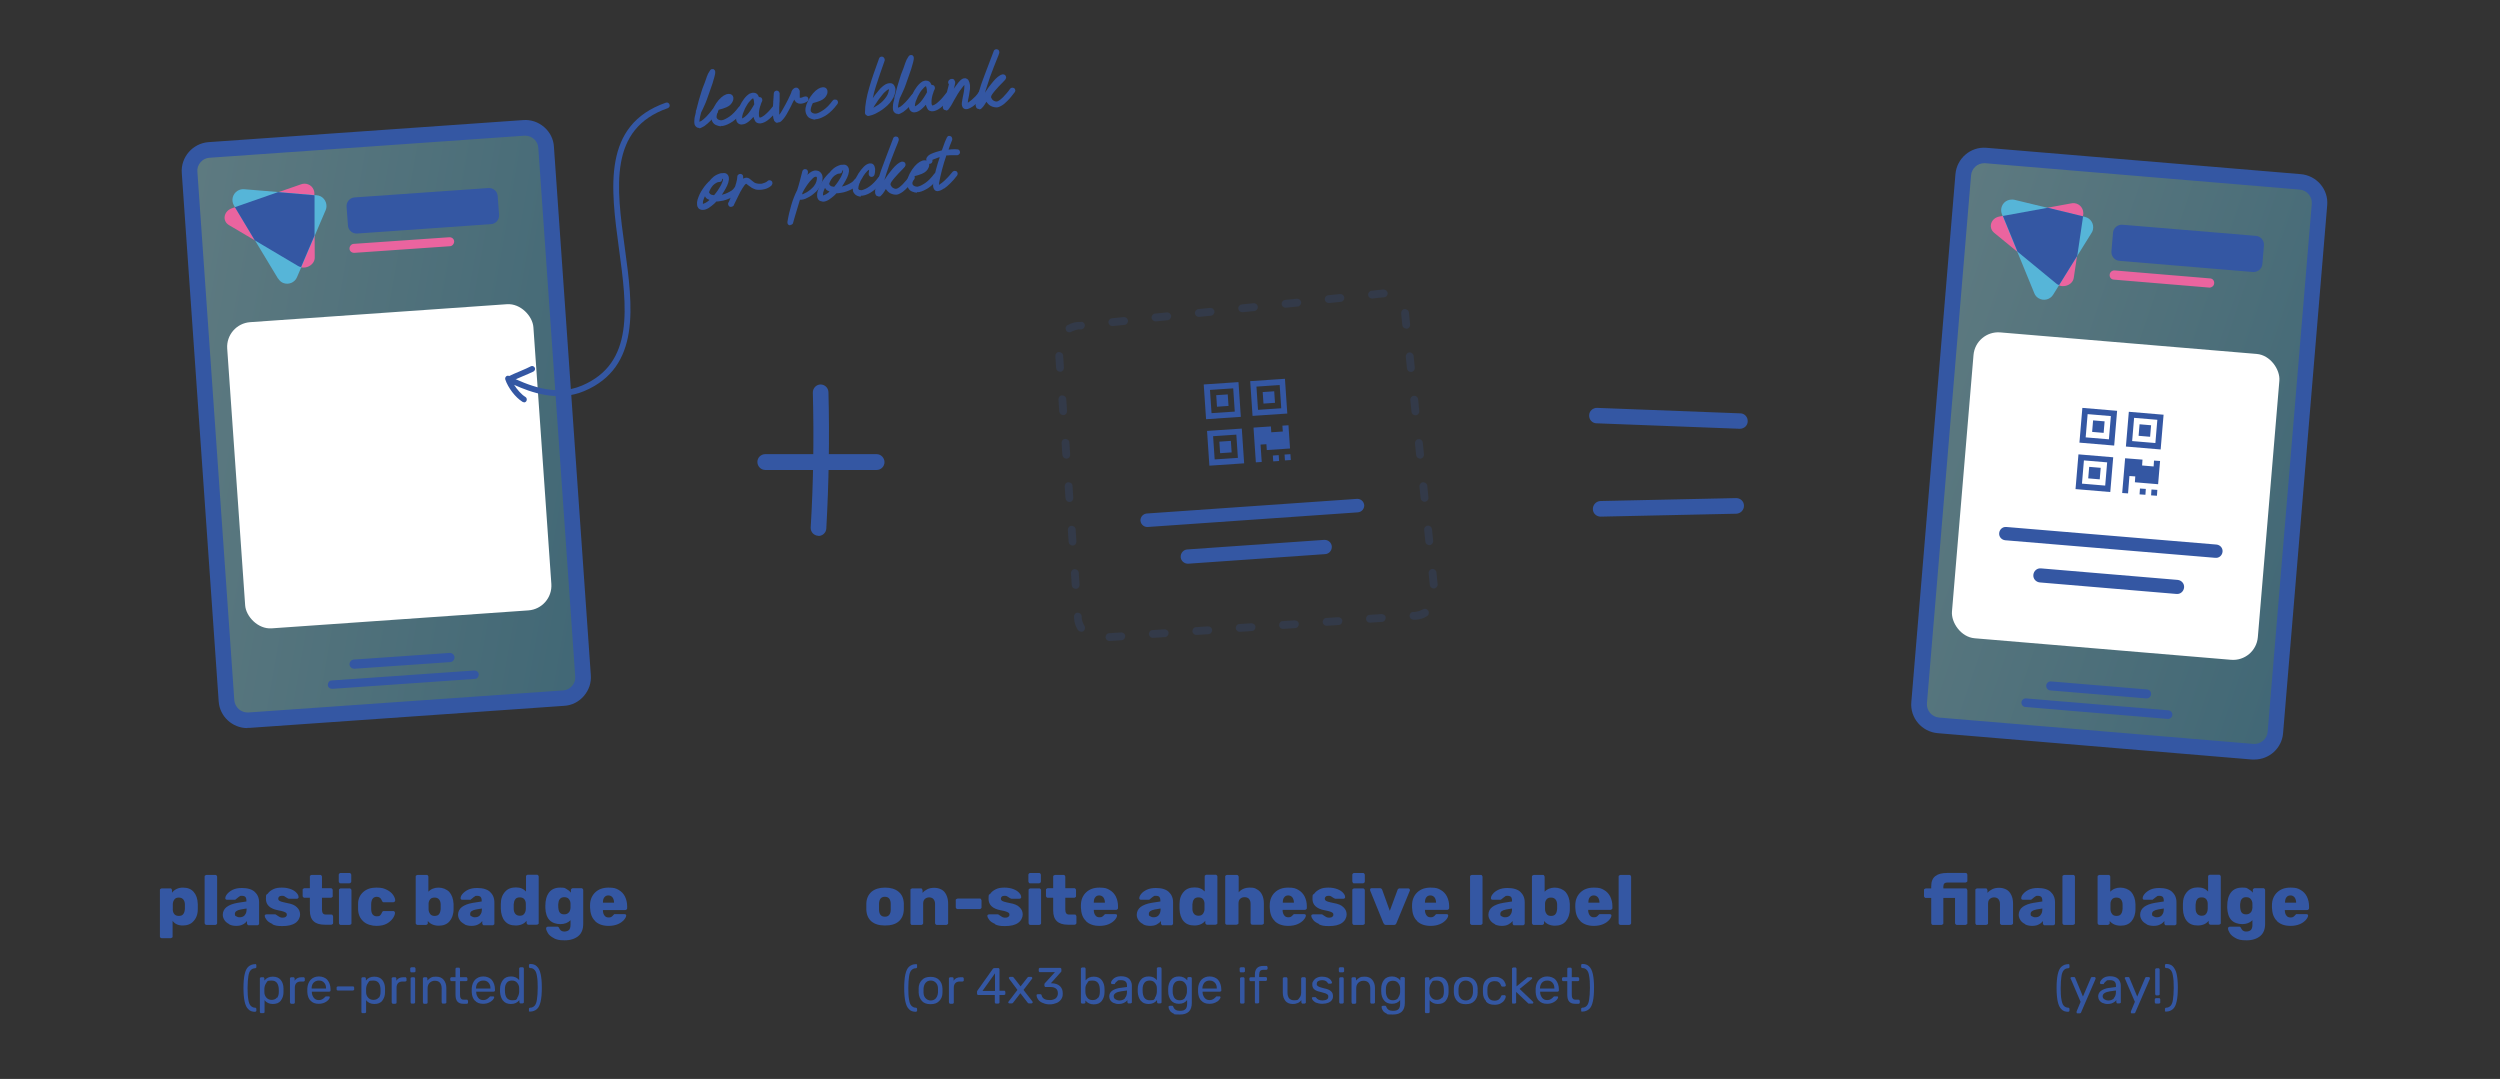
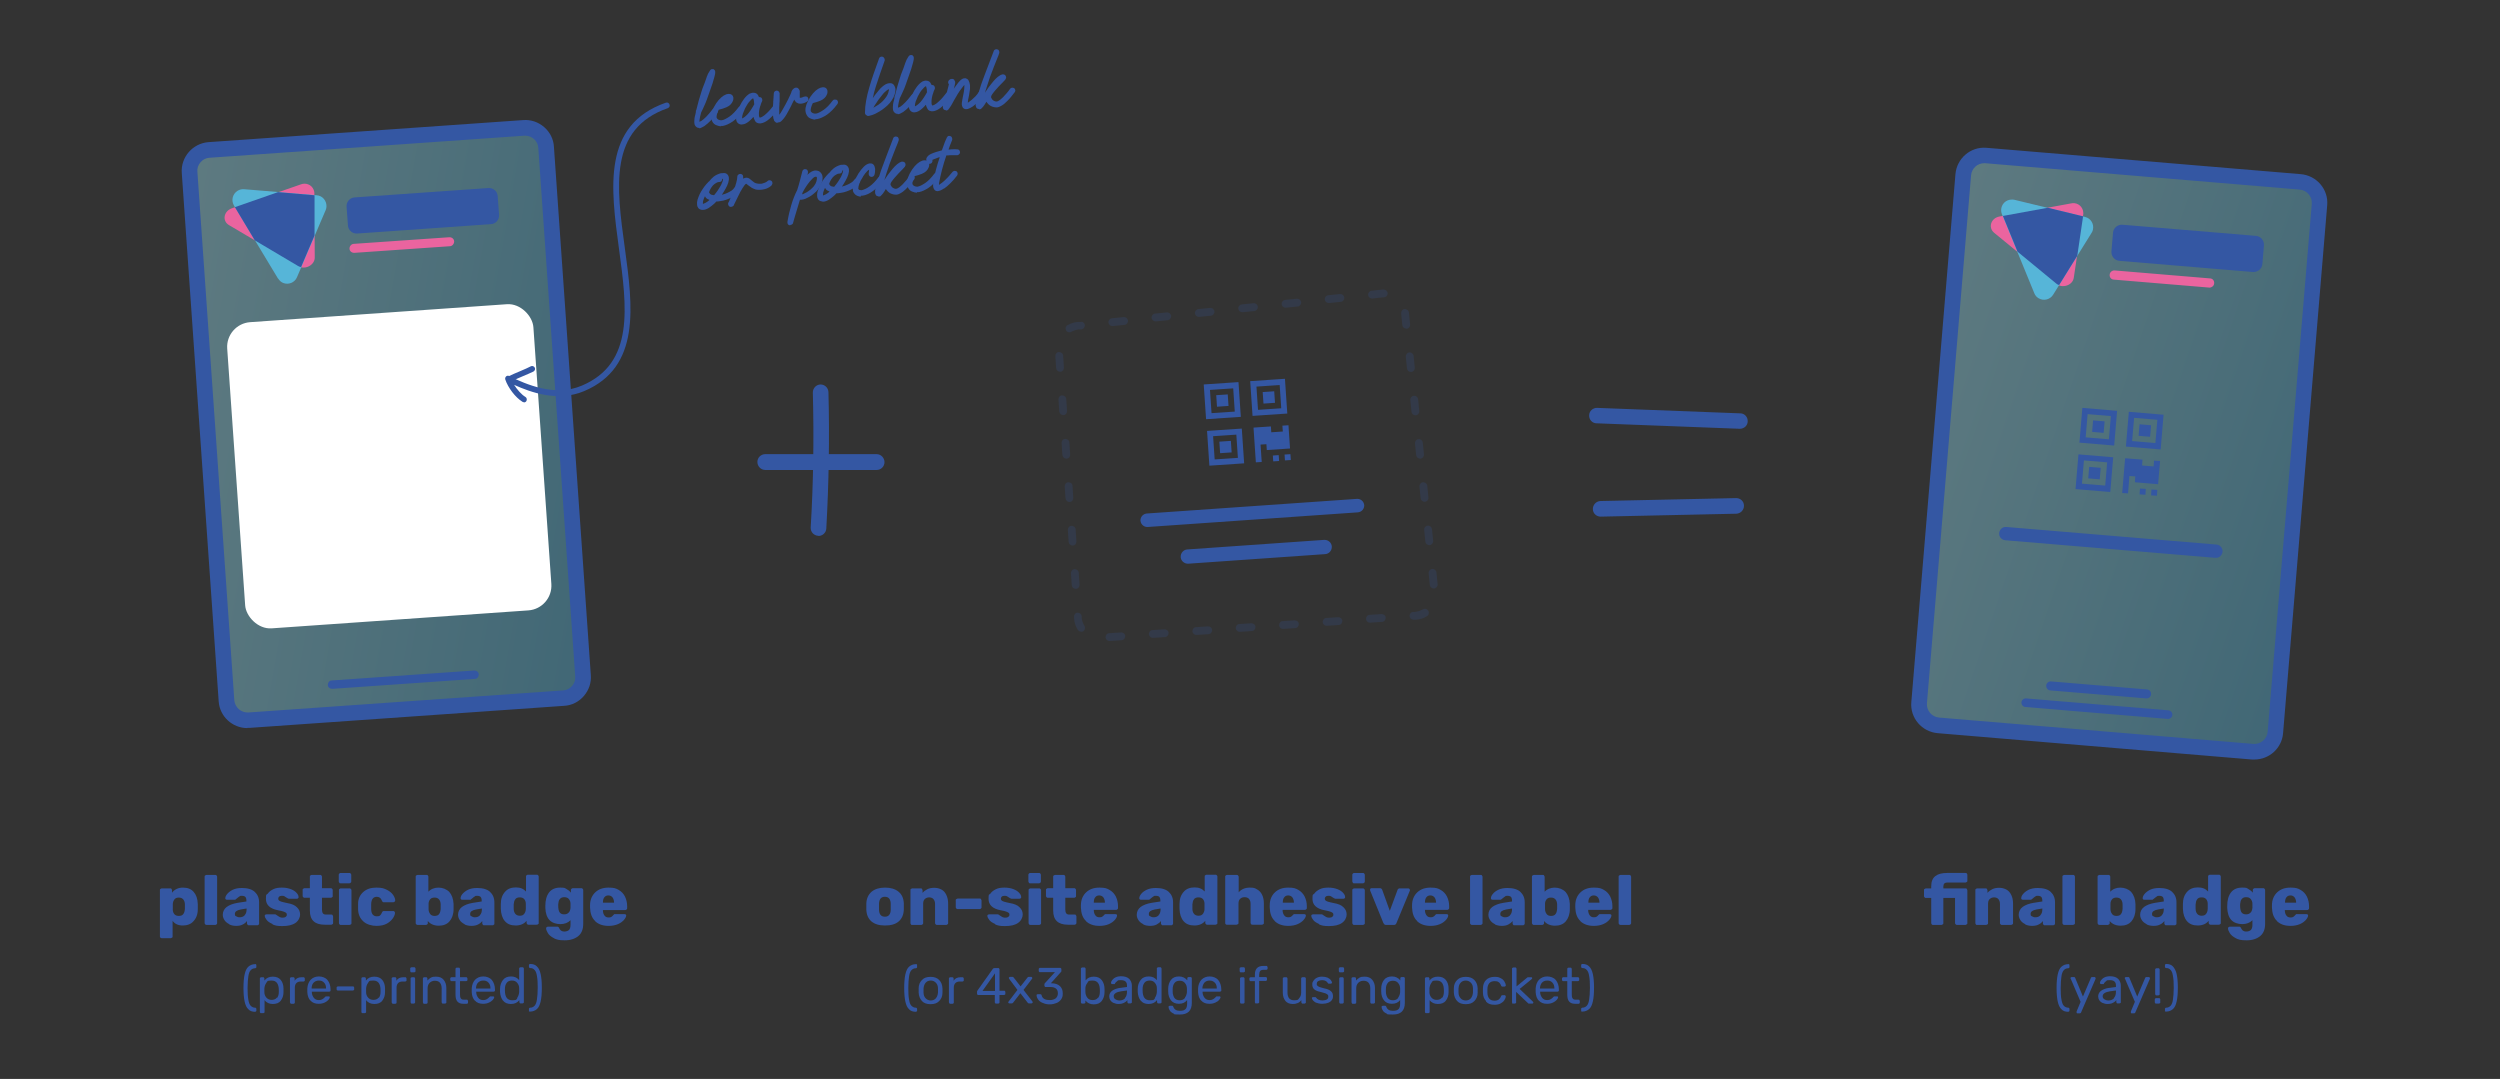
<svg xmlns="http://www.w3.org/2000/svg" xmlns:xlink="http://www.w3.org/1999/xlink" id="Layer_1" version="1.1" viewBox="0 0 1280.4 552.6">
  <rect x="0" y="0" width="1280.4" height="552.6" fill="#333333" stroke="none" />
  <defs>
    <style>
      .st0 {
        fill: #ea649f;
      }

      .st1, .st2 {
        fill: #3457a3;
      }

      .st2 {
        opacity: .2;
      }

      .st3 {
        fill: #fff;
      }

      .st4 {
        fill: url(#linear-gradient);
      }

      .st4, .st5 {
        isolation: isolate;
        opacity: .4;
      }

      .st5 {
        fill: url(#linear-gradient1);
      }

      .st6 {
        fill: #56b5d8;
      }
    </style>
    <linearGradient id="linear-gradient" x1="844.4" y1="68" x2="1088.3" y2="68" gradientTransform="translate(-723.3 -82.6) rotate(14)" gradientUnits="userSpaceOnUse">
      <stop offset="0" stop-color="#9de4f4" />
      <stop offset="1" stop-color="#55b5d8" />
    </linearGradient>
    <linearGradient id="linear-gradient1" x1="2323.2" y1="-320.3" x2="2567.1" y2="-320.3" gradientTransform="translate(1366.1 -2217.7) rotate(104)" xlink:href="#linear-gradient" />
  </defs>
  <g id="Group_5344">
    <rect id="Rectangle_1275" class="st4" x="106.3" y="70.8" width="183.1" height="292.8" rx="10.8" ry="10.8" transform="translate(-14.7 14.3) rotate(-4)" />
    <g id="Group_5341">
      <g id="Group_5340">
        <path id="Path_7279" class="st0" d="M152.7,136.2l-35.4-20.9c-3.6-2.1-2.8-7.1,1.4-8.6l35.2-12.2c2.6-1.1,5.6,0,6.7,2.6,0,0,0,0,0,0,.2.5.4,1.1.4,1.6l.2,33.2c0,3.9-5,6.5-8.5,4.4Z" />
        <path id="Path_7280" class="st6" d="M142.4,142.7l-22.6-37.5c-1.5-2.6-.7-5.9,1.9-7.5,1-.6,2.1-.9,3.3-.8l37.2,3.1c3,.2,5.2,2.9,5,5.9,0,0,0,0,0,0,0,.6-.2,1.1-.4,1.7l-14.7,34.4c-1.2,2.8-4.4,4-7.1,2.9-1-.4-1.9-1.2-2.5-2.2Z" />
        <path id="Path_7281" class="st1" d="M161,100l-18.6-1.6-22.1,7.7,10.2,17,22.1,13.1c.5.3,1,.5,1.6.6l6.9-16.2v-20.6Z" />
      </g>
    </g>
    <path id="Path_7285" class="st1" d="M181.7,101.1l68.4-4.8c2.5-.2,4.7,1.7,4.8,4.2l.7,9.5c.2,2.5-1.7,4.7-4.2,4.8l-68.4,4.8c-2.5.2-4.7-1.7-4.8-4.2l-.7-9.5c-.2-2.5,1.7-4.7,4.2-4.8Z" />
    <path id="Path_7286" class="st0" d="M181.1,124.9l49.1-3.4c1.3,0,2.4.9,2.4,2.2,0,1.2-.9,2.3-2.1,2.4l-49.1,3.4c-1.3,0-2.4-.9-2.4-2.2,0-1.2.9-2.3,2.1-2.4Z" />
    <path id="Rectangle_1269" class="st1" d="M169.9,348.5l73-5.1c1.2,0,2.3.8,2.3,2h0c0,1.2-.8,2.3-2,2.3l-73,5.1c-1.2,0-2.3-.8-2.3-2h0c0-1.2.8-2.3,2-2.3Z" />
-     <path id="Rectangle_1270" class="st1" d="M181.2,337.8l49.1-3.4c1.3,0,2.4.9,2.5,2.2h0c0,1.3-.9,2.4-2.2,2.5l-49.1,3.4c-1.3,0-2.4-.9-2.5-2.2h0c0-1.3.9-2.4,2.2-2.5Z" />
    <path class="st1" d="M126.7,372.9c-7.7,0-14.2-6-14.7-13.7l-18.9-270.6c-.6-8.1,5.6-15.2,13.7-15.8l161.2-11.3c3.9-.3,7.7,1,10.7,3.6s4.8,6.2,5,10.1l18.9,270.6c.3,3.9-1,7.7-3.6,10.7-2.6,3-6.2,4.8-10.1,5l-161.2,11.3c-.3,0-.7,0-1,0ZM269,69.5c-.2,0-.3,0-.5,0l-161.2,11.3c-1.8.1-3.4.9-4.6,2.3-1.2,1.4-1.8,3.1-1.6,4.9l18.9,270.6c.3,3.7,3.5,6.5,7.2,6.3l161.2-11.3c1.8-.1,3.4-.9,4.6-2.3,1.2-1.4,1.8-3.1,1.6-4.9l-18.9-270.6h0c-.2-3.6-3.2-6.3-6.7-6.3Z" />
    <rect class="st3" x="120.8" y="160.2" width="157.2" height="157.2" rx="12.7" ry="12.7" transform="translate(-16.2 14.5) rotate(-4)" />
  </g>
  <g id="Group_53441" data-name="Group_5344">
    <rect id="Rectangle_12751" data-name="Rectangle_1275" class="st5" x="939" y="140.7" width="292.8" height="183.1" rx="10.8" ry="10.8" transform="translate(763.4 1294.5) rotate(-85.2)" />
    <g id="Group_53411" data-name="Group_5341">
      <g id="Group_53401" data-name="Group_5340">
        <path id="Path_72791" data-name="Path_7279" class="st0" d="M1053.1,145.3l-31.8-26.1c-3.2-2.7-1.6-7.5,2.7-8.3l36.6-6.7c2.7-.7,5.5.9,6.2,3.6,0,0,0,0,0,0,.1.5.2,1.1.2,1.7l-4.9,32.8c-.6,3.9-5.9,5.6-9.1,3Z" />
        <path id="Path_72801" data-name="Path_7280" class="st6" d="M1041.9,150.2l-16.6-40.5c-1.1-2.8.2-6,3-7.1,1.1-.4,2.2-.5,3.3-.3l36.3,8.8c2.9.7,4.7,3.6,4,6.6,0,0,0,0,0,0-.1.6-.4,1.1-.7,1.6l-19.7,31.7c-1.6,2.5-4.9,3.3-7.5,1.7-1-.6-1.7-1.5-2.1-2.5Z" />
        <path id="Path_72811" data-name="Path_7281" class="st1" d="M1066.9,110.8l-18.1-4.4-23,4.2,7.5,18.3,19.8,16.3c.4.4.9.6,1.5.8l9.3-15,3-20.4Z" />
      </g>
    </g>
    <path id="Path_72851" data-name="Path_7285" class="st1" d="M1087.1,115.1l68.3,5.7c2.5.2,4.3,2.4,4.1,4.9l-.8,9.5c-.2,2.5-2.4,4.3-4.9,4.1l-68.3-5.7c-2.5-.2-4.3-2.4-4.1-4.9l.8-9.5c.2-2.5,2.4-4.3,4.9-4.1Z" />
    <path id="Path_72861" data-name="Path_7286" class="st0" d="M1082.9,138.5l49.1,4.1c1.3.1,2.2,1.3,2,2.6-.1,1.2-1.2,2.1-2.4,2.1l-49.1-4.1c-1.3-.1-2.2-1.3-2-2.6.1-1.2,1.2-2.1,2.4-2.1Z" />
    <path id="Rectangle_12691" data-name="Rectangle_1269" class="st1" d="M1037.7,357.7l72.9,6.1c1.2.1,2.1,1.2,2,2.4h0c-.1,1.2-1.2,2.1-2.4,2l-72.9-6.1c-1.2-.1-2.1-1.2-2-2.4h0c.1-1.2,1.2-2.1,2.4-2Z" />
    <path id="Rectangle_12701" data-name="Rectangle_1270" class="st1" d="M1050.5,349l49.1,4.1c1.3.1,2.2,1.2,2.1,2.5h0c-.1,1.3-1.2,2.2-2.5,2.1l-49.1-4.1c-1.3-.1-2.2-1.2-2.1-2.5h0c.1-1.3,1.2-2.2,2.5-2.1Z" />
    <path class="st1" d="M1154.6,389c-.4,0-.8,0-1.2,0l-161-13.5c-8.1-.7-14.2-7.8-13.5-15.9l22.6-270.4c.7-8.1,7.8-14.2,15.9-13.5l161,13.5c8.1.7,14.2,7.8,13.5,15.9l-22.6,270.4c-.6,7.7-7.1,13.5-14.7,13.5ZM1016.2,83.6c-3.5,0-6.4,2.7-6.7,6.2l-22.6,270.4c-.3,3.7,2.5,7,6.2,7.3l161,13.5c3.7.3,7-2.5,7.3-6.2l22.6-270.4h0c.3-3.7-2.5-7-6.2-7.3l-161-13.5c-.2,0-.4,0-.6,0Z" />
-     <rect class="st3" x="1005" y="175.2" width="157.2" height="157.2" rx="12.7" ry="12.7" transform="translate(25 -89.5) rotate(4.8)" />
  </g>
  <g id="Group_53442" data-name="Group_5344">
    <path class="st1" d="M1063,250.5l1.5-17.8,17.8,1.5-1.5,17.8-17.8-1.5ZM1067.3,235.8l-1,11.9,11.9,1,1-11.9-11.9-1ZM1070,239.1l-.5,5.9,5.9.5.5-5.9-5.9-.5ZM1065,226.7l1.5-17.8,17.8,1.5-1.5,17.8-17.8-1.5ZM1069.2,212.1l-1,11.9,11.9,1,1-11.9-11.9-1ZM1072,215.3l-.5,5.9,5.9.5.5-5.9-5.9-.5ZM1103.2,235.9l-.2,3-5.9-.5.2-3-8.9-.7-1.5,17.8,3,.2.7-8.9,3,.2-.2,3,11.9,1,1-11.9-3-.2ZM1090.3,210.9l17.8,1.5-1.5,17.8-17.8-1.5,1.5-17.8ZM1096,250.2l-.2,3,3,.2.2-3-3-.2ZM1103.9,226.9l1-11.9-11.9-1-1,11.9,11.9,1ZM1101.9,250.7l-.2,3,3,.2.2-3-3-.2ZM1101.2,223.7l.5-5.9-5.9-.5-.5,5.9,5.9.5Z" />
    <path id="Rectangle_12692" data-name="Rectangle_1269" class="st1" d="M1134.6,285.7l-107.6-9c-1.9-.2-3.3-1.8-3.1-3.7h0c.2-1.9,1.8-3.3,3.7-3.1l107.6,9c1.9.2,3.3,1.8,3.1,3.7h0c-.2,1.9-1.8,3.3-3.7,3.1Z" />
-     <path id="Rectangle_12702" data-name="Rectangle_1270" class="st1" d="M1114.7,304.2l-70-5.9c-2-.2-3.5-1.9-3.3-3.9h0c.2-2,1.9-3.5,3.9-3.3l70,5.9c2,.2,3.5,1.9,3.3,3.9h0c-.2,2-1.9,3.5-3.9,3.3Z" />
  </g>
  <path class="st1" d="M419.2,274.4c0,0-.2,0-.2,0-2.2-.1-3.9-2-3.8-4.2,1.4-22.9,1.7-46.2,1.1-69.2,0-2.2,1.7-4,3.9-4.1,2.2,0,4,1.7,4.1,3.9.6,23.2.2,46.7-1.1,69.9-.1,2.1-1.9,3.8-4,3.8Z" />
  <path class="st1" d="M449,240.7h-57.1c-2.2,0-4-1.9-4-4.1,0-2.2,1.8-4,4-4h57.1c2.2,0,4,1.9,4,4.1,0,2.2-1.8,4-4,4Z" />
  <path class="st1" d="M891.2,219.6c0,0-.1,0-.2,0l-73.3-2.8c-2.2,0-3.9-1.9-3.8-4.1,0-2.2,2-3.9,4.1-3.8l73.3,2.8c2.2,0,3.9,1.9,3.8,4.1,0,2.2-1.9,3.8-4,3.8Z" />
  <path class="st1" d="M819.8,264.6c-2.2,0-4-1.7-4-3.9,0-2.2,1.7-4,3.9-4.1l69.5-1.5s0,0,0,0c2.2,0,4,1.7,4,3.9,0,2.2-1.7,4-3.9,4.1l-69.5,1.5s0,0,0,0Z" />
  <g>
    <path class="st1" d="M82.2,480.3c-.2-.2-.3-.4-.3-.6v-23.8c0-.3,0-.5.3-.6.2-.2.4-.3.7-.3h4.3c.3,0,.5,0,.6.3.2.2.3.4.3.6v1.3c1.3-1.7,3.2-2.6,5.6-2.6s4.2.7,5.5,2.2,2,3.5,2.1,6.2c0,.3,0,.8,0,1.3s0,1,0,1.4c0,2.6-.8,4.6-2.2,6.1-1.3,1.5-3.2,2.2-5.5,2.2s-4.1-.8-5.2-2.4v8c0,.3,0,.5-.3.6s-.4.3-.6.3h-4.6c-.3,0-.5,0-.7-.3ZM93.9,468.1c.5-.6.7-1.5.8-2.6,0-.2,0-.6,0-1.1s0-.9,0-1.1c0-1.1-.3-2-.8-2.6-.5-.6-1.2-1-2.3-1s-1.8.3-2.3,1c-.5.7-.8,1.5-.8,2.5,0,.3,0,.8,0,1.4s0,1,0,1.3c0,.9.3,1.7.8,2.3s1.3.9,2.3.9,1.9-.3,2.3-1Z" />
    <path class="st1" d="M105.1,473.4c-.2-.2-.3-.4-.3-.6v-23.8c0-.3,0-.5.3-.6.2-.2.4-.3.7-.3h4.5c.3,0,.5,0,.6.3.2.2.3.4.3.6v23.8c0,.2,0,.5-.3.6-.2.2-.4.3-.6.3h-4.5c-.3,0-.5,0-.7-.3Z" />
    <path class="st1" d="M117.4,473.3c-1-.5-1.9-1.2-2.4-2-.6-.9-.9-1.8-.9-2.8,0-1.6.7-3,2-4,1.4-1,3.2-1.7,5.6-2.1l4.5-.7v-.4c0-.9-.2-1.5-.5-1.9-.4-.4-1-.6-1.8-.6s-.9,0-1.2.3c-.3.2-.7.4-1.1.8-.3.3-.6.5-.8.6,0,.2-.2.3-.4.3h-4.2c-.2,0-.4,0-.6-.2-.2-.2-.2-.3-.2-.6,0-.6.3-1.4,1-2.2s1.6-1.5,2.8-2.1c1.3-.6,2.8-.9,4.7-.9,3,0,5.2.7,6.6,2s2.2,3.1,2.2,5.3v10.9c0,.2,0,.5-.3.6-.2.2-.4.3-.6.3h-4.4c-.2,0-.4,0-.6-.3s-.3-.4-.3-.6v-1.3c-.5.7-1.3,1.4-2.2,1.8-.9.5-2.1.7-3.3.7s-2.4-.2-3.5-.7ZM125.3,468.7c.7-.7,1-1.7,1-3v-.4l-3,.5c-2,.4-3,1.1-3,2.2s.2,1,.7,1.3c.5.3,1,.5,1.7.5,1.1,0,1.9-.3,2.6-1Z" />
    <path class="st1" d="M139.5,473.2c-1.3-.6-2.3-1.2-2.9-2-.6-.8-1-1.5-1-2.1s0-.4.3-.6c.2-.2.4-.2.6-.2h4.4c.1,0,.3,0,.4.1.4.3.6.4.7.5.5.3.9.6,1.3.8s.9.3,1.4.3,1.2-.1,1.6-.4c.4-.3.6-.6.6-1.1s-.1-.7-.3-.9c-.2-.2-.7-.5-1.3-.7-.6-.2-1.6-.5-2.9-.7-4.2-.8-6.2-2.8-6.2-5.8s.3-1.9,1-2.8c.6-.9,1.6-1.6,2.8-2.2,1.2-.6,2.7-.8,4.4-.8s3.3.3,4.6.8c1.3.5,2.3,1.2,2.9,1.9.7.8,1,1.4,1,2.1s0,.4-.2.6c-.2.2-.3.3-.6.3h-4c-.2,0-.4,0-.5-.1-.3-.1-.6-.3-.9-.5-.4-.3-.8-.5-1.1-.7-.3-.2-.7-.2-1.2-.2s-1.1.1-1.4.4c-.3.3-.5.6-.5,1s.1.7.3.9c.2.2.6.5,1.3.7.6.2,1.6.4,2.9.7,2.4.4,4.1,1.1,5.1,2.2,1.1,1,1.6,2.3,1.6,3.7s-.8,3.2-2.4,4.3c-1.6,1.1-3.8,1.6-6.7,1.6s-3.6-.3-4.9-.8Z" />
    <path class="st1" d="M158.7,466.5v-6.7h-2.8c-.2,0-.4,0-.6-.3-.2-.2-.3-.4-.3-.6v-3.1c0-.3,0-.5.3-.6.2-.2.4-.3.6-.3h2.8v-5.9c0-.3,0-.5.3-.6.2-.2.4-.3.6-.3h4.4c.3,0,.5,0,.6.3.2.2.3.4.3.6v5.9h4.5c.3,0,.5,0,.7.3.2.2.3.4.3.6v3.1c0,.3,0,.5-.3.6-.2.2-.4.3-.7.3h-4.5v6.1c0,.8.2,1.5.5,1.9.3.4.8.6,1.5.6h2.8c.3,0,.5,0,.6.3.2.2.3.4.3.7v3.3c0,.2,0,.5-.3.6-.2.2-.4.3-.6.3h-3.4c-5.1,0-7.6-2.4-7.6-7.2Z" />
    <path class="st1" d="M173.8,452.1c-.2-.2-.3-.4-.3-.7v-3.3c0-.3,0-.5.3-.7.2-.2.4-.3.6-.3h4.5c.3,0,.5,0,.7.3.2.2.3.4.3.7v3.3c0,.3,0,.5-.3.7-.2.2-.4.3-.7.3h-4.5c-.3,0-.5,0-.6-.3ZM173.9,473.4c-.2-.2-.3-.4-.3-.6v-16.9c0-.3,0-.5.3-.6.2-.2.4-.3.6-.3h4.5c.3,0,.5,0,.7.3.2.2.3.4.3.6v16.9c0,.3,0,.5-.3.6-.2.2-.4.3-.7.3h-4.5c-.2,0-.5,0-.6-.3Z" />
    <path class="st1" d="M186.1,471.9c-1.7-1.5-2.6-3.5-2.7-6.1v-1.4s0-1.5,0-1.5c0-2.6,1-4.6,2.7-6.1,1.7-1.5,3.9-2.2,6.7-2.2s3.8.4,5.3,1.1c1.4.7,2.5,1.6,3.2,2.6.7,1,1.1,2,1.1,2.8,0,.3,0,.5-.3.7s-.4.3-.7.3h-4.8c-.3,0-.5,0-.6-.2-.1-.1-.3-.3-.4-.6-.3-.7-.6-1.2-1-1.5-.4-.3-1-.5-1.6-.5-1.8,0-2.8,1.2-2.9,3.7v1.4s0,1.2,0,1.2c0,1.2.3,2.2.8,2.8.5.6,1.2.9,2.1.9s1.2-.1,1.6-.4c.4-.3.7-.8,1-1.5.1-.3.3-.5.4-.6s.3-.2.6-.2h4.8c.2,0,.5,0,.6.3.2.2.3.4.3.6,0,.7-.3,1.6-1,2.7-.7,1-1.7,2-3.1,2.8-1.4.8-3.2,1.2-5.4,1.2s-5-.7-6.6-2.2Z" />
    <path class="st1" d="M219.1,471.7v1.1c0,.2,0,.5-.3.6-.2.2-.4.3-.6.3h-4.3c-.3,0-.5,0-.7-.3-.2-.2-.3-.4-.3-.6v-23.8c0-.3,0-.5.3-.6.2-.2.4-.3.7-.3h4.6c.3,0,.5,0,.6.3.2.2.3.4.3.6v7.7c1.3-1.4,3.1-2.1,5.2-2.1s4.1.8,5.5,2.2c1.3,1.5,2.1,3.6,2.2,6.2,0,.3,0,.7,0,1.3s0,.9,0,1.3c0,2.7-.8,4.8-2.1,6.3-1.3,1.5-3.2,2.2-5.5,2.2s-4.3-.8-5.6-2.4ZM224.9,468.1c.5-.6.7-1.5.8-2.6,0-.2,0-.6,0-1.1s0-.9,0-1.1c0-1.1-.3-2-.8-2.6-.5-.6-1.2-1-2.3-1s-1.8.3-2.3.9c-.5.6-.8,1.4-.8,2.3,0,.3,0,.8,0,1.3s0,1,0,1.4c0,1,.3,1.8.8,2.5s1.3,1,2.3,1,1.9-.3,2.3-1Z" />
    <path class="st1" d="M237.9,473.3c-1-.5-1.9-1.2-2.4-2-.6-.9-.9-1.8-.9-2.8,0-1.6.7-3,2-4,1.4-1,3.2-1.7,5.6-2.1l4.5-.7v-.4c0-.9-.2-1.5-.5-1.9-.4-.4-1-.6-1.8-.6s-.9,0-1.2.3c-.3.2-.7.4-1.1.8-.3.3-.6.5-.8.6,0,.2-.2.3-.4.3h-4.2c-.2,0-.4,0-.6-.2-.2-.2-.2-.3-.2-.6,0-.6.3-1.4,1-2.2s1.6-1.5,2.8-2.1c1.3-.6,2.8-.9,4.7-.9,3,0,5.2.7,6.6,2s2.2,3.1,2.2,5.3v10.9c0,.2,0,.5-.3.6-.2.2-.4.3-.6.3h-4.4c-.2,0-.4,0-.6-.3s-.3-.4-.3-.6v-1.3c-.5.7-1.3,1.4-2.2,1.8-.9.5-2.1.7-3.3.7s-2.4-.2-3.5-.7ZM245.8,468.7c.7-.7,1-1.7,1-3v-.4l-3,.5c-2,.4-3,1.1-3,2.2s.2,1,.7,1.3c.5.3,1,.5,1.7.5,1.1,0,1.9-.3,2.6-1Z" />
    <path class="st1" d="M258.6,471.8c-1.3-1.5-2-3.6-2.1-6.3v-1.3s0-1.3,0-1.3c0-2.6.8-4.7,2.2-6.2,1.3-1.5,3.2-2.2,5.5-2.2s3.9.7,5.2,2.1v-7.7c0-.3,0-.5.3-.6.2-.2.4-.3.6-.3h4.6c.3,0,.5,0,.7.3.2.2.3.4.3.6v23.8c0,.3,0,.5-.3.6-.2.2-.4.3-.7.3h-4.3c-.2,0-.4,0-.6-.3-.2-.2-.3-.4-.3-.6v-1.1c-1.3,1.6-3.2,2.4-5.6,2.4s-4.2-.7-5.5-2.2ZM268.5,468c.5-.7.8-1.5.8-2.5,0-.7,0-1.1,0-1.4s0-.7,0-1.3c0-.9-.3-1.7-.8-2.3-.5-.6-1.3-.9-2.3-.9s-1.9.3-2.3,1c-.5.6-.7,1.5-.8,2.6v1.1s0,1.1,0,1.1c0,1.1.3,2,.8,2.6.5.6,1.2,1,2.3,1s1.8-.3,2.3-1Z" />
    <path class="st1" d="M283.7,480.5c-1.4-.7-2.5-1.6-3.1-2.6-.6-1-.9-1.8-.9-2.4s0-.4.3-.6c.2-.2.4-.3.6-.3h4.8c.2,0,.4,0,.6.2s.3.3.4.6c.2.5.6.9.9,1.2.4.3,1,.5,1.8.5s1.8-.3,2.3-.8.8-1.4.8-2.6v-2.4c-1.3,1.3-3,2-5.2,2s-4.3-.7-5.6-2.1c-1.3-1.4-2-3.5-2.1-6.2v-1c0-2.9.6-5.2,1.9-6.9,1.3-1.7,3.2-2.5,5.7-2.5s2.3.2,3.2.7c.9.5,1.7,1.1,2.3,1.9v-1.3c0-.3,0-.5.3-.7s.4-.3.6-.3h4.4c.3,0,.5,0,.7.3.2.2.3.4.3.7v17.2c0,2.8-.8,4.9-2.5,6.3-1.7,1.4-4,2.2-7,2.2s-4.2-.4-5.6-1.1ZM291.3,467.4c.5-.6.8-1.4.9-2.4,0-.2,0-.5,0-1.1s0-.9,0-1.1c0-1-.4-1.8-.9-2.4-.5-.6-1.3-.9-2.3-.9s-1.8.3-2.3,1c-.5.6-.7,1.5-.8,2.6v.8c0,1.4.2,2.4.6,3.2.5.8,1.3,1.2,2.4,1.2s1.8-.3,2.3-.9Z" />
    <path class="st1" d="M304.8,471.7c-1.7-1.6-2.5-3.9-2.6-6.9v-1.1c0-2.9,1-5.1,2.7-6.7,1.7-1.6,3.9-2.4,6.8-2.4s3.8.4,5.2,1.2c1.4.8,2.5,2,3.2,3.4.7,1.5,1.1,3.1,1.1,5v.9c0,.3,0,.5-.3.7-.2.2-.4.3-.7.3h-11.4v.2c0,1.1.3,2,.8,2.6.5.7,1.2,1,2.1,1s1-.1,1.4-.3c.3-.2.7-.5,1-.9.2-.2.4-.4.5-.5.1,0,.3,0,.6,0h4.7c.2,0,.4,0,.6.2.2.1.2.3.2.5,0,.6-.4,1.4-1.1,2.2s-1.7,1.6-3.1,2.2c-1.4.6-3,.9-4.8.9-2.9,0-5.2-.8-6.9-2.4ZM314.5,462.4h0c0-1.2-.3-2.1-.8-2.8-.5-.6-1.2-1-2.1-1s-1.6.3-2.1,1c-.5.6-.7,1.5-.7,2.7h0c0,0,5.7,0,5.7,0Z" />
  </g>
  <g>
    <path class="st1" d="M127.2,516.9c-.9-.8-1.5-2.1-1.9-3.9-.4-1.8-.6-4.1-.6-7s.2-5.2.6-7c.4-1.8,1-3.1,1.9-3.9.9-.8,2.1-1.3,3.5-1.3s.3,0,.4.2.2.3.2.4v.9c0,.2,0,.3-.2.4-.1.1-.2.2-.4.2-1,0-1.8.4-2.3,1-.6.6-1,1.7-1.2,3.1-.2,1.4-.4,3.4-.4,6s.1,4.5.4,6c.2,1.4.6,2.5,1.2,3.1.6.6,1.3,1,2.3,1,.1,0,.3,0,.4.2.1.1.2.2.2.4v.9c0,.2,0,.3-.2.4s-.3.2-.4.2c-1.5,0-2.7-.4-3.5-1.3Z" />
    <path class="st1" d="M133.3,518.8c-.1-.1-.2-.3-.2-.4v-17.3c0-.2,0-.3.2-.4.1-.1.3-.2.4-.2h1.1c.2,0,.3,0,.4.2.1.1.2.3.2.4v1.1c1-1.3,2.4-2,4.3-2s3.2.6,4.1,1.7,1.4,2.6,1.4,4.4c0,.2,0,.5,0,.9s0,.7,0,.9c0,1.8-.5,3.2-1.4,4.4-.9,1.2-2.3,1.7-4.1,1.7s-3.3-.7-4.2-2v6.1c0,.2,0,.3-.2.4-.1.1-.3.2-.4.2h-1.2c-.2,0-.3,0-.4-.2ZM141.9,511.1c.6-.8.9-1.8.9-3.1,0-.2,0-.4,0-.8,0-3.3-1.2-5-3.7-5s-2.1.4-2.7,1.2-.9,1.8-1,2.8c0,.2,0,.5,0,1s0,.8,0,1c0,1.1.4,2,1,2.7s1.5,1.2,2.7,1.2,2.2-.4,2.7-1.2Z" />
    <path class="st1" d="M148.7,513.8c-.1-.1-.2-.3-.2-.4v-12.3c0-.2,0-.3.2-.4.1-.1.3-.2.4-.2h1.1c.2,0,.3,0,.5.2.1.1.2.3.2.5v1.1c.7-1.2,1.9-1.8,3.6-1.8h1c.2,0,.3,0,.4.2.1.1.2.3.2.4v1c0,.2,0,.3-.2.4-.1.1-.3.2-.4.2h-1.5c-1,0-1.7.3-2.2.8s-.8,1.3-.8,2.3v7.7c0,.2,0,.3-.2.4-.1.1-.3.2-.4.2h-1.2c-.2,0-.3,0-.4-.2Z" />
    <path class="st1" d="M159.1,512.6c-1.1-1.1-1.6-2.6-1.7-4.5v-.9s0-.9,0-.9c.1-1.9.7-3.4,1.7-4.5,1.1-1.1,2.5-1.7,4.2-1.7s3.4.6,4.4,1.8c1,1.2,1.6,2.9,1.6,4.9v.5c0,.2,0,.3-.2.4-.1.1-.3.2-.4.2h-9v.2c0,1.1.4,2.1,1,2.9.6.8,1.5,1.2,2.5,1.2s1.5-.2,2-.5c.5-.3.9-.7,1.2-1,.2-.2.3-.3.4-.4,0,0,.2,0,.4,0h1.1c.2,0,.3,0,.4.1.1,0,.2.2.2.3,0,.4-.2.8-.7,1.4-.5.5-1.1,1-2,1.4-.9.4-1.8.6-3,.6-1.8,0-3.2-.5-4.2-1.7ZM167,506.3h0c0-1.3-.3-2.3-1-3-.7-.8-1.5-1.1-2.7-1.1s-2,.4-2.7,1.1-1,1.8-1,3h0c0,0,7.3,0,7.3,0Z" />
    <path class="st1" d="M172.6,507.1c-.1-.1-.2-.2-.2-.4v-.9c0-.2,0-.3.2-.4.1-.1.3-.2.4-.2h7.8c.2,0,.3,0,.4.2.1.1.2.3.2.4v.9c0,.2,0,.3-.2.4-.1.1-.3.2-.4.2h-7.8c-.2,0-.3,0-.4-.2Z" />
    <path class="st1" d="M185.3,518.8c-.1-.1-.2-.3-.2-.4v-17.3c0-.2,0-.3.2-.4.1-.1.3-.2.4-.2h1.1c.2,0,.3,0,.4.2.1.1.2.3.2.4v1.1c1-1.3,2.4-2,4.3-2s3.2.6,4.1,1.7,1.4,2.6,1.4,4.4c0,.2,0,.5,0,.9s0,.7,0,.9c0,1.8-.5,3.2-1.4,4.4-.9,1.2-2.3,1.7-4.1,1.7s-3.3-.7-4.2-2v6.1c0,.2,0,.3-.2.4-.1.1-.3.2-.4.2h-1.2c-.2,0-.3,0-.4-.2ZM194,511.1c.6-.8.9-1.8.9-3.1,0-.2,0-.4,0-.8,0-3.3-1.2-5-3.7-5s-2.1.4-2.7,1.2-.9,1.8-1,2.8c0,.2,0,.5,0,1s0,.8,0,1c0,1.1.4,2,1,2.7s1.5,1.2,2.7,1.2,2.2-.4,2.7-1.2Z" />
    <path class="st1" d="M200.8,513.8c-.1-.1-.2-.3-.2-.4v-12.3c0-.2,0-.3.2-.4.1-.1.3-.2.4-.2h1.1c.2,0,.3,0,.5.2.1.1.2.3.2.5v1.1c.7-1.2,1.9-1.8,3.6-1.8h1c.2,0,.3,0,.4.2.1.1.2.3.2.4v1c0,.2,0,.3-.2.4-.1.1-.3.2-.4.2h-1.5c-1,0-1.7.3-2.2.8s-.8,1.3-.8,2.3v7.7c0,.2,0,.3-.2.4-.1.1-.3.2-.4.2h-1.2c-.2,0-.3,0-.4-.2Z" />
    <path class="st1" d="M210.3,497.8c-.1-.1-.2-.3-.2-.4v-1.4c0-.2,0-.3.2-.4.1-.1.3-.2.4-.2h1.5c.2,0,.3,0,.4.2.1.1.2.3.2.4v1.4c0,.2,0,.3-.2.4-.1.1-.3.2-.4.2h-1.5c-.2,0-.3,0-.4-.2ZM210.5,513.8c-.1-.1-.2-.3-.2-.4v-12.3c0-.2,0-.3.2-.4.1-.1.3-.2.4-.2h1.1c.2,0,.3,0,.4.2.1.1.2.3.2.4v12.3c0,.2,0,.3-.2.4-.1.1-.3.2-.4.2h-1.1c-.2,0-.3,0-.4-.2Z" />
    <path class="st1" d="M216.8,513.8c-.1-.1-.2-.3-.2-.4v-12.3c0-.2,0-.3.2-.4.1-.1.3-.2.4-.2h1.1c.2,0,.3,0,.4.2.1.1.2.3.2.4v1.1c.5-.6,1.1-1.1,1.8-1.5s1.5-.5,2.6-.5c1.7,0,3,.5,3.9,1.6.9,1.1,1.4,2.5,1.4,4.2v7.4c0,.2,0,.3-.2.4s-.3.2-.4.2h-1.2c-.2,0-.3,0-.4-.2-.1-.1-.2-.3-.2-.4v-7.2c0-1.2-.3-2.2-.9-2.9-.6-.7-1.5-1-2.6-1s-2,.4-2.7,1.1c-.7.7-1,1.7-1,2.9v7.2c0,.2,0,.3-.2.4s-.3.2-.4.2h-1.2c-.2,0-.3,0-.4-.2Z" />
    <path class="st1" d="M233.3,509.5v-7h-2.1c-.2,0-.3,0-.4-.2s-.2-.2-.2-.4v-.8c0-.2,0-.3.2-.4.1-.1.2-.2.4-.2h2.1v-4.3c0-.2,0-.3.2-.4.1-.1.2-.2.4-.2h1.1c.2,0,.3,0,.4.2.1.1.2.3.2.4v4.3h3.2c.2,0,.3,0,.4.2.1.1.2.3.2.4v.8c0,.2,0,.3-.2.4s-.3.2-.4.2h-3.2v6.8c0,.9.1,1.6.4,2,.3.5.8.7,1.5.7h1.6c.2,0,.3,0,.4.2s.2.3.2.4v.9c0,.2,0,.3-.2.4s-.2.2-.4.2h-1.8c-2.7,0-4-1.5-4-4.5Z" />
    <path class="st1" d="M243.3,512.6c-1.1-1.1-1.6-2.6-1.7-4.5v-.9s0-.9,0-.9c.1-1.9.7-3.4,1.7-4.5,1.1-1.1,2.5-1.7,4.2-1.7s3.4.6,4.4,1.8c1,1.2,1.6,2.9,1.6,4.9v.5c0,.2,0,.3-.2.4-.1.1-.3.2-.4.2h-9v.2c0,1.1.4,2.1,1,2.9.6.8,1.5,1.2,2.5,1.2s1.5-.2,2-.5c.5-.3.9-.7,1.2-1,.2-.2.3-.3.4-.4,0,0,.2,0,.4,0h1.1c.2,0,.3,0,.4.1.1,0,.2.2.2.3,0,.4-.2.8-.7,1.4-.5.5-1.1,1-2,1.4-.9.4-1.8.6-3,.6-1.8,0-3.2-.5-4.2-1.7ZM251.2,506.3h0c0-1.3-.3-2.3-1-3-.7-.8-1.5-1.1-2.7-1.1s-2,.4-2.7,1.1-1,1.8-1,3h0c0,0,7.3,0,7.3,0Z" />
    <path class="st1" d="M257.6,512.5c-.9-1.2-1.4-2.7-1.5-4.5v-.8s0-.8,0-.8c0-1.8.6-3.3,1.5-4.5.9-1.2,2.3-1.8,4.1-1.8s3.2.6,4.2,1.9v-6c0-.2,0-.3.2-.4.1-.1.3-.2.4-.2h1.2c.2,0,.3,0,.4.2.1.1.2.3.2.4v17.3c0,.2,0,.3-.2.4s-.3.2-.4.2h-1.1c-.2,0-.3,0-.4-.2s-.2-.3-.2-.4v-1.1c-1,1.3-2.4,2-4.3,2s-3.2-.6-4.1-1.8ZM264.9,511c.6-.8.9-1.8,1-2.9,0-.2,0-.5,0-1s0-.8,0-1c0-1.1-.4-2-1-2.7-.6-.8-1.5-1.2-2.7-1.2s-2.2.4-2.7,1.2c-.6.8-.9,1.8-.9,3.1v.8c0,3.3,1.2,5,3.7,5s2.1-.4,2.7-1.2Z" />
    <path class="st1" d="M271.1,518c-.1-.1-.2-.3-.2-.4v-.9c0-.2,0-.3.2-.4.1-.1.2-.2.4-.2,1,0,1.7-.4,2.3-1,.6-.7,1-1.7,1.2-3.2.2-1.5.4-3.4.4-6s-.1-4.5-.4-6c-.2-1.4-.6-2.5-1.2-3.1-.6-.7-1.3-1-2.3-1-.1,0-.3,0-.4-.2-.1-.1-.2-.2-.2-.4v-.9c0-.2,0-.3.2-.4s.2-.2.4-.2c1.5,0,2.7.4,3.5,1.3.9.8,1.5,2.1,1.9,3.9.4,1.8.6,4.1.6,7s-.2,5.2-.6,7-1,3.1-1.9,3.9c-.9.8-2.1,1.3-3.5,1.3s-.3,0-.4-.2Z" />
  </g>
  <g>
    <path class="st1" d="M465.6,516.9c-.9-.8-1.5-2.1-1.9-3.9-.4-1.8-.6-4.1-.6-7s.2-5.2.6-7c.4-1.8,1-3.1,1.9-3.9.9-.8,2.1-1.3,3.5-1.3s.3,0,.4.2.2.3.2.4v.9c0,.2,0,.3-.2.4-.1.1-.2.2-.4.2-1,0-1.8.4-2.3,1-.6.6-1,1.7-1.2,3.1-.2,1.4-.4,3.4-.4,6s.1,4.5.4,6c.2,1.4.6,2.5,1.2,3.1.6.6,1.3,1,2.3,1,.1,0,.3,0,.4.2.1.1.2.2.2.4v.9c0,.2,0,.3-.2.4s-.3.2-.4.2c-1.5,0-2.7-.4-3.5-1.3Z" />
    <path class="st1" d="M472.2,512.7c-1-1.1-1.6-2.5-1.7-4.3v-1.1s0-1.1,0-1.1c0-1.8.6-3.2,1.7-4.3,1-1.1,2.5-1.6,4.4-1.6s3.3.5,4.4,1.6,1.6,2.5,1.7,4.3c0,.4,0,.8,0,1.1s0,.7,0,1.1c0,1.8-.6,3.2-1.7,4.3-1,1.1-2.5,1.6-4.4,1.6s-3.4-.5-4.4-1.6ZM479.3,511.3c.6-.7,1-1.7,1.1-3,0-.2,0-.5,0-1s0-.8,0-1c0-1.3-.4-2.3-1.1-3-.7-.7-1.5-1.1-2.6-1.1s-2,.4-2.6,1.1c-.6.7-1,1.7-1.1,3v1s0,1,0,1c0,1.3.4,2.3,1.1,3s1.5,1.1,2.6,1.1,2-.4,2.6-1.1Z" />
    <path class="st1" d="M486.2,513.8c-.1-.1-.2-.3-.2-.4v-12.3c0-.2,0-.3.2-.4.1-.1.3-.2.4-.2h1.1c.2,0,.3,0,.5.2.1.1.2.3.2.5v1.1c.7-1.2,1.9-1.8,3.6-1.8h1c.2,0,.3,0,.4.2.1.1.2.3.2.4v1c0,.2,0,.3-.2.4-.1.1-.3.2-.4.2h-1.5c-1,0-1.7.3-2.2.8s-.8,1.3-.8,2.3v7.7c0,.2,0,.3-.2.4-.1.1-.3.2-.4.2h-1.2c-.2,0-.3,0-.4-.2Z" />
    <path class="st1" d="M509.7,513.8c-.1-.1-.2-.3-.2-.4v-3.8h-8.5c-.2,0-.3,0-.4-.2-.1-.1-.2-.3-.2-.4v-1c0-.2,0-.5.3-.8l7.8-11c0-.1.2-.2.4-.3.2,0,.4-.1.6-.1h1.8c.2,0,.3,0,.4.2s.2.3.2.4v11h2.4c.2,0,.3,0,.4.2.1.1.2.3.2.4v1c0,.2,0,.3-.2.4-.1.1-.3.2-.4.2h-2.4v3.8c0,.2,0,.3-.2.4-.1.1-.3.2-.4.2h-1.2c-.2,0-.3,0-.4-.2ZM503.2,507.5h6.4v-9l-6.4,9Z" />
    <path class="st1" d="M516.6,513.8c-.1-.1-.2-.2-.2-.4s0-.3.2-.5l4.5-5.9-4.2-5.6c-.1-.2-.2-.3-.2-.5s0-.3.2-.4c.1-.1.2-.2.4-.2h1.2c.3,0,.5.1.7.4l3.5,4.5,3.5-4.5c.1-.1.2-.2.3-.3,0,0,.2-.1.4-.1h1.2c.1,0,.3,0,.4.2.1.1.2.2.2.4s0,.3-.2.5l-4.3,5.6,4.5,5.8c.1.2.2.3.2.5s0,.3-.2.4c-.1.1-.2.2-.4.2h-1.3c-.3,0-.5-.1-.7-.4l-3.7-4.8-3.7,4.8c-.1.1-.2.2-.3.3,0,0-.2.1-.4.1h-1.2c-.2,0-.3,0-.4-.2Z" />
    <path class="st1" d="M533.9,513.6c-1-.4-1.7-1-2.2-1.7-.5-.7-.8-1.4-.8-2.2,0-.2,0-.3.2-.4s.2-.1.4-.1h1.2c.2,0,.3,0,.5.1s.2.2.3.5c.2.9.7,1.5,1.5,1.9.8.4,1.6.5,2.7.5s2.2-.3,3-.9c.7-.6,1.1-1.5,1.1-2.6,0-2.1-1.3-3.2-3.9-3.2h-2.4c-.2,0-.3,0-.4-.2-.1-.1-.2-.3-.2-.4v-.7c0-.3,0-.5.3-.7l5.1-5.6h-7.7c-.2,0-.3,0-.4-.2-.1-.1-.2-.2-.2-.4v-.9c0-.2,0-.3.2-.5s.3-.2.4-.2h10.3c.2,0,.3,0,.5.2.1.1.2.3.2.5v.9c0,.2,0,.4-.3.6l-5.1,5.7h.4c1.8,0,3.2.5,4.2,1.4s1.5,2.1,1.5,3.8-.3,2.1-.8,3c-.6.8-1.3,1.5-2.4,1.9-1,.4-2.1.7-3.4.7s-2.5-.2-3.5-.7Z" />
    <path class="st1" d="M555.9,512.3v1.1c0,.2,0,.3-.2.4-.1.1-.3.2-.4.2h-1.1c-.2,0-.3,0-.4-.2-.1-.1-.2-.3-.2-.4v-17.3c0-.2,0-.3.2-.4.1-.1.3-.2.4-.2h1.2c.2,0,.3,0,.4.2.1.1.2.3.2.4v6c1-1.3,2.4-1.9,4.2-1.9s3.2.6,4.1,1.8c.9,1.2,1.4,2.7,1.4,4.5,0,.2,0,.5,0,.8s0,.6,0,.8c0,1.8-.5,3.3-1.4,4.5-.9,1.2-2.3,1.8-4.1,1.8s-3.3-.7-4.3-2ZM562.4,511.1c.6-.8.9-1.8.9-3.1,0-.2,0-.4,0-.8,0-3.3-1.2-5-3.7-5s-2.1.4-2.7,1.2c-.6.8-1,1.7-1,2.7,0,.2,0,.5,0,1s0,.8,0,1c0,1.1.4,2.1,1,2.9.6.8,1.5,1.2,2.7,1.2s2.2-.4,2.7-1.2Z" />
    <path class="st1" d="M570.4,513.7c-.7-.3-1.3-.8-1.7-1.4-.4-.6-.6-1.3-.6-2,0-1.1.5-2.1,1.4-2.8.9-.7,2.2-1.2,3.8-1.5l3.9-.5v-.8c0-1.8-1-2.7-3.1-2.7s-1.4.2-1.9.5c-.5.3-.8.7-1.1,1.1,0,.2-.1.3-.2.4s-.2,0-.3,0h-1c-.2,0-.3,0-.4-.2-.1-.1-.2-.2-.2-.4,0-.4.2-.9.6-1.4.4-.5.9-1,1.7-1.4.8-.4,1.7-.6,2.9-.6,1.9,0,3.3.5,4.2,1.4.8.9,1.3,2,1.3,3.4v8.5c0,.2,0,.3-.2.4-.1.1-.3.2-.4.2h-1.1c-.2,0-.3,0-.4-.2s-.2-.3-.2-.4v-1.1c-.4.6-.9,1-1.7,1.4s-1.7.6-2.8.6-1.6-.2-2.4-.5ZM576.1,511.2c.7-.7,1.1-1.8,1.1-3.2v-.7l-3,.4c-1.2.2-2.2.5-2.8.9s-1,.9-1,1.6.3,1.3.9,1.6c.6.4,1.3.6,2.1.6,1.1,0,2.1-.4,2.8-1.1Z" />
    <path class="st1" d="M584.2,512.5c-.9-1.2-1.4-2.7-1.5-4.5v-.8s0-.8,0-.8c0-1.8.6-3.3,1.5-4.5.9-1.2,2.3-1.8,4.1-1.8s3.2.6,4.2,1.9v-6c0-.2,0-.3.2-.4.1-.1.3-.2.4-.2h1.2c.2,0,.3,0,.4.2.1.1.2.3.2.4v17.3c0,.2,0,.3-.2.4s-.3.2-.4.2h-1.1c-.2,0-.3,0-.4-.2s-.2-.3-.2-.4v-1.1c-1,1.3-2.4,2-4.3,2s-3.2-.6-4.1-1.8ZM591.5,511c.6-.8.9-1.8,1-2.9,0-.2,0-.5,0-1s0-.8,0-1c0-1.1-.4-2-1-2.7-.6-.8-1.5-1.2-2.7-1.2s-2.2.4-2.7,1.2c-.6.8-.9,1.8-.9,3.1v.8c0,3.3,1.2,5,3.7,5s2.1-.4,2.7-1.2Z" />
    <path class="st1" d="M600.8,519c-.9-.5-1.5-1-1.8-1.7-.4-.6-.5-1.2-.5-1.6s0-.3.2-.4c.1-.1.3-.2.4-.2h1.1c.2,0,.3,0,.4.1.1,0,.2.2.3.4.5,1.4,1.6,2.1,3.3,2.1s2.3-.3,2.9-.8.9-1.5.9-2.9v-1.8c-1,1.3-2.4,1.9-4.2,1.9s-3.2-.6-4.1-1.8c-.9-1.2-1.4-2.7-1.4-4.5v-.7s0-.7,0-.7c0-1.8.5-3.3,1.4-4.5.9-1.2,2.3-1.8,4.1-1.8s3.2.7,4.3,2v-1.1c0-.2,0-.3.2-.4.1-.1.3-.2.4-.2h1.1c.2,0,.3,0,.4.2.1.1.2.3.2.4v12.6c0,4-2,6-6.1,6s-2.6-.2-3.5-.7ZM606.9,510.9c.6-.8.9-1.7,1-2.8,0-.2,0-.5,0-.9s0-.7,0-.9c0-1.1-.4-2.1-1-2.8-.6-.8-1.5-1.2-2.7-1.2s-2.2.4-2.7,1.2c-.6.8-.9,1.8-.9,3.1v.7s0,.7,0,.7c0,1.2.4,2.3.9,3.1.6.8,1.5,1.2,2.7,1.2s2.1-.4,2.7-1.2Z" />
    <path class="st1" d="M615.3,512.6c-1.1-1.1-1.6-2.6-1.7-4.5v-.9s0-.9,0-.9c.1-1.9.7-3.4,1.7-4.5,1.1-1.1,2.5-1.7,4.2-1.7s3.4.6,4.4,1.8c1,1.2,1.6,2.9,1.6,4.9v.5c0,.2,0,.3-.2.4s-.3.2-.4.2h-9v.2c0,1.1.4,2.1,1,2.9.6.8,1.5,1.2,2.5,1.2s1.5-.2,2-.5c.5-.3.9-.7,1.2-1,.2-.2.3-.3.4-.4,0,0,.2,0,.4,0h1.1c.2,0,.3,0,.4.1.1,0,.2.2.2.3,0,.4-.2.8-.7,1.4s-1.1,1-2,1.4c-.9.4-1.8.6-3,.6-1.8,0-3.2-.5-4.2-1.7ZM623.2,506.3h0c0-1.3-.3-2.3-1-3s-1.5-1.1-2.7-1.1-2,.4-2.7,1.1c-.6.8-1,1.8-1,3h0c0,0,7.3,0,7.3,0Z" />
    <path class="st1" d="M635.1,497.8c-.1-.1-.2-.3-.2-.4v-1.4c0-.2,0-.3.2-.4.1-.1.3-.2.4-.2h1.5c.2,0,.3,0,.4.2.1.1.2.3.2.4v1.4c0,.2,0,.3-.2.4-.1.1-.3.2-.4.2h-1.5c-.2,0-.3,0-.4-.2ZM635.3,513.8c-.1-.1-.2-.3-.2-.4v-12.3c0-.2,0-.3.2-.4.1-.1.3-.2.4-.2h1.1c.2,0,.3,0,.4.2.1.1.2.3.2.4v12.3c0,.2,0,.3-.2.4-.1.1-.3.2-.4.2h-1.1c-.2,0-.3,0-.4-.2Z" />
    <path class="st1" d="M642.9,513.8c-.1-.1-.2-.3-.2-.4v-10.9h-2.2c-.2,0-.3,0-.4-.2-.1-.1-.2-.2-.2-.4v-.8c0-.2,0-.3.2-.4.1-.1.3-.2.4-.2h2.2v-1.3c0-1.4.3-2.5,1-3.3.7-.8,1.8-1.2,3.4-1.2h1.5c.2,0,.3,0,.4.2s.2.3.2.4v.8c0,.2,0,.3-.2.4-.1.1-.3.2-.4.2h-1.5c-.8,0-1.4.2-1.7.6-.3.4-.5,1.1-.5,1.9v1.2h3.4c.2,0,.3,0,.4.2.1.1.2.3.2.4v.8c0,.2,0,.3-.2.4-.1.1-.3.2-.4.2h-3.4v10.9c0,.2,0,.3-.2.4-.1.1-.3.2-.4.2h-1.1c-.2,0-.3,0-.4-.2Z" />
    <path class="st1" d="M658.4,512.7c-.9-1.1-1.4-2.5-1.4-4.3v-7.3c0-.2,0-.3.2-.4.1-.1.3-.2.4-.2h1.2c.2,0,.3,0,.4.2.1.1.2.3.2.4v7.2c0,2.6,1.1,4,3.4,4s2-.4,2.6-1.1c.7-.7,1-1.7,1-2.9v-7.2c0-.2,0-.3.2-.4.1-.1.3-.2.4-.2h1.2c.2,0,.3,0,.4.2.1.1.2.3.2.4v12.3c0,.2,0,.3-.2.4-.1.1-.3.2-.4.2h-1.1c-.2,0-.3,0-.4-.2-.1-.1-.2-.3-.2-.4v-1.2c-.5.7-1.1,1.2-1.8,1.5s-1.5.5-2.6.5c-1.6,0-2.9-.5-3.8-1.6Z" />
    <path class="st1" d="M674.3,513.7c-.8-.4-1.4-.8-1.8-1.3-.4-.5-.6-.9-.6-1.2s0-.3.2-.4c.1,0,.3-.1.4-.1h1.1c.1,0,.2,0,.2,0,0,0,.1.1.2.2.4.5.8.9,1.3,1.1s1.2.4,2,.4,1.7-.2,2.2-.5c.6-.3.8-.8.8-1.5s-.1-.8-.4-1-.6-.5-1.2-.7-1.4-.4-2.5-.7c-1.5-.3-2.6-.8-3.2-1.4-.6-.6-.9-1.4-.9-2.4s.2-1.3.6-1.9c.4-.6.9-1.1,1.7-1.5.8-.4,1.7-.6,2.7-.6s2,.2,2.8.5c.8.4,1.4.8,1.7,1.3s.6.9.6,1.2,0,.3-.2.4c-.1.1-.2.2-.4.2h-1c-.2,0-.4,0-.5-.3-.3-.3-.5-.6-.7-.8-.2-.2-.5-.3-.9-.5-.4-.1-.9-.2-1.4-.2-.8,0-1.5.2-2,.5s-.7.8-.7,1.4,0,.7.3.9c.2.3.6.5,1.1.7.5.2,1.3.4,2.4.7,1.6.3,2.8.8,3.5,1.5.7.6,1,1.5,1,2.5s-.2,1.4-.6,2c-.4.6-1.1,1.1-1.9,1.4-.8.3-1.8.5-3,.5s-2.2-.2-3-.6Z" />
    <path class="st1" d="M685.9,497.8c-.1-.1-.2-.3-.2-.4v-1.4c0-.2,0-.3.2-.4.1-.1.3-.2.4-.2h1.5c.2,0,.3,0,.4.2.1.1.2.3.2.4v1.4c0,.2,0,.3-.2.4-.1.1-.3.2-.4.2h-1.5c-.2,0-.3,0-.4-.2ZM686.1,513.8c-.1-.1-.2-.3-.2-.4v-12.3c0-.2,0-.3.2-.4.1-.1.3-.2.4-.2h1.1c.2,0,.3,0,.4.2.1.1.2.3.2.4v12.3c0,.2,0,.3-.2.4s-.3.2-.4.2h-1.1c-.2,0-.3,0-.4-.2Z" />
    <path class="st1" d="M692.4,513.8c-.1-.1-.2-.3-.2-.4v-12.3c0-.2,0-.3.2-.4.1-.1.3-.2.4-.2h1.1c.2,0,.3,0,.4.2.1.1.2.3.2.4v1.1c.5-.6,1.1-1.1,1.8-1.5s1.5-.5,2.6-.5c1.7,0,3,.5,3.9,1.6.9,1.1,1.4,2.5,1.4,4.2v7.4c0,.2,0,.3-.2.4-.1.1-.3.2-.4.2h-1.2c-.2,0-.3,0-.4-.2-.1-.1-.2-.3-.2-.4v-7.2c0-1.2-.3-2.2-.9-2.9-.6-.7-1.5-1-2.6-1s-2,.4-2.7,1.1c-.7.7-1,1.7-1,2.9v7.2c0,.2,0,.3-.2.4-.1.1-.3.2-.4.2h-1.2c-.2,0-.3,0-.4-.2Z" />
    <path class="st1" d="M709.9,519c-.9-.5-1.5-1-1.8-1.7-.4-.6-.5-1.2-.5-1.6s0-.3.2-.4c.1-.1.3-.2.4-.2h1.1c.2,0,.3,0,.4.1.1,0,.2.2.3.4.5,1.4,1.6,2.1,3.3,2.1s2.3-.3,2.9-.8.9-1.5.9-2.9v-1.8c-1,1.3-2.4,1.9-4.2,1.9s-3.2-.6-4.1-1.8c-.9-1.2-1.4-2.7-1.4-4.5v-.7s0-.7,0-.7c0-1.8.5-3.3,1.4-4.5.9-1.2,2.3-1.8,4.1-1.8s3.2.7,4.3,2v-1.1c0-.2,0-.3.2-.4.1-.1.3-.2.4-.2h1.1c.2,0,.3,0,.4.2.1.1.2.3.2.4v12.6c0,4-2,6-6.1,6s-2.6-.2-3.5-.7ZM716.1,510.9c.6-.8.9-1.7,1-2.8,0-.2,0-.5,0-.9s0-.7,0-.9c0-1.1-.4-2.1-1-2.8-.6-.8-1.5-1.2-2.7-1.2s-2.2.4-2.7,1.2c-.6.8-.9,1.8-.9,3.1v.7s0,.7,0,.7c0,1.2.4,2.3.9,3.1.6.8,1.5,1.2,2.7,1.2s2.1-.4,2.7-1.2Z" />
    <path class="st1" d="M730,518.8c-.1-.1-.2-.3-.2-.4v-17.3c0-.2,0-.3.2-.4.1-.1.3-.2.4-.2h1.1c.2,0,.3,0,.4.2s.2.3.2.4v1.1c1-1.3,2.4-2,4.3-2s3.2.6,4.1,1.7,1.4,2.6,1.4,4.4c0,.2,0,.5,0,.9s0,.7,0,.9c0,1.8-.5,3.2-1.4,4.4-.9,1.2-2.3,1.7-4.1,1.7s-3.3-.7-4.2-2v6.1c0,.2,0,.3-.2.4-.1.1-.3.2-.4.2h-1.2c-.2,0-.3,0-.4-.2ZM738.6,511.1c.6-.8.9-1.8.9-3.1,0-.2,0-.4,0-.8,0-3.3-1.2-5-3.7-5s-2.1.4-2.7,1.2-.9,1.8-1,2.8c0,.2,0,.5,0,1s0,.8,0,1c0,1.1.4,2,1,2.7s1.5,1.2,2.7,1.2,2.2-.4,2.7-1.2Z" />
    <path class="st1" d="M746.3,512.7c-1-1.1-1.6-2.5-1.7-4.3v-1.1s0-1.1,0-1.1c0-1.8.6-3.2,1.7-4.3s2.5-1.6,4.4-1.6,3.3.5,4.4,1.6,1.6,2.5,1.7,4.3c0,.4,0,.8,0,1.1s0,.7,0,1.1c0,1.8-.6,3.2-1.7,4.3-1,1.1-2.5,1.6-4.4,1.6s-3.4-.5-4.4-1.6ZM753.3,511.3c.6-.7,1-1.7,1.1-3,0-.2,0-.5,0-1s0-.8,0-1c0-1.3-.4-2.3-1.1-3-.7-.7-1.5-1.1-2.6-1.1s-2,.4-2.6,1.1c-.7.7-1,1.7-1.1,3v1s0,1,0,1c0,1.3.4,2.3,1.1,3,.6.7,1.5,1.1,2.6,1.1s2-.4,2.6-1.1Z" />
    <path class="st1" d="M761.1,512.7c-1-1-1.6-2.5-1.6-4.4v-1s0-1,0-1c0-1.9.6-3.4,1.6-4.4s2.5-1.6,4.3-1.6,2.3.2,3.2.7c.9.4,1.5,1,1.9,1.7s.7,1.3.7,2c0,.2,0,.3-.2.4s-.3.2-.4.2h-1.1c-.2,0-.3,0-.4-.1,0,0-.2-.2-.3-.4-.3-.8-.7-1.5-1.3-1.8-.5-.4-1.2-.5-2.1-.5s-2,.3-2.6,1c-.6.7-1,1.7-1,3.1v.9s0,.9,0,.9c0,1.4.4,2.4,1,3.1.6.7,1.5,1,2.6,1s1.5-.2,2.1-.5c.5-.4,1-1,1.3-1.8,0-.2.2-.4.3-.4,0,0,.2-.1.4-.1h1.1c.2,0,.3,0,.4.2s.2.3.2.4c0,.6-.3,1.3-.7,1.9-.4.7-1.1,1.2-1.9,1.7-.9.5-1.9.7-3.2.7-1.9,0-3.3-.5-4.3-1.6Z" />
    <path class="st1" d="M774.6,513.8c-.1-.1-.2-.3-.2-.4v-17.3c0-.2,0-.3.2-.4.1-.1.3-.2.4-.2h1.1c.2,0,.3,0,.4.2.1.1.2.3.2.4v9.1l5.2-4.3c.3-.2.4-.3.5-.4.1,0,.3,0,.5,0h1.3c.2,0,.3,0,.4.1s.1.2.1.4,0,.3-.3.5l-6.1,5,6.7,6.4c.2.2.3.4.3.5s0,.3-.1.4c0,.1-.2.2-.4.2h-1.3c-.3,0-.4,0-.6,0-.1,0-.3-.2-.5-.4l-5.9-5.6v5.4c0,.2,0,.3-.2.4s-.3.2-.4.2h-1.1c-.2,0-.3,0-.4-.2Z" />
    <path class="st1" d="M788.2,512.6c-1.1-1.1-1.6-2.6-1.7-4.5v-.9s0-.9,0-.9c.1-1.9.7-3.4,1.7-4.5,1.1-1.1,2.5-1.7,4.2-1.7s3.4.6,4.4,1.8c1,1.2,1.6,2.9,1.6,4.9v.5c0,.2,0,.3-.2.4-.1.1-.3.2-.4.2h-9v.2c0,1.1.4,2.1,1,2.9s1.5,1.2,2.5,1.2,1.5-.2,2-.5c.5-.3.9-.7,1.2-1,.2-.2.3-.3.4-.4,0,0,.2,0,.4,0h1.1c.2,0,.3,0,.4.1.1,0,.2.2.2.3,0,.4-.2.8-.7,1.4-.5.5-1.1,1-2,1.4s-1.8.6-3,.6c-1.8,0-3.2-.5-4.2-1.7ZM796.1,506.3h0c0-1.3-.3-2.3-1-3-.7-.8-1.5-1.1-2.7-1.1s-2,.4-2.7,1.1c-.6.8-1,1.8-1,3h0c0,0,7.3,0,7.3,0Z" />
    <path class="st1" d="M802.7,509.5v-7h-2.1c-.2,0-.3,0-.4-.2-.1-.1-.2-.2-.2-.4v-.8c0-.2,0-.3.2-.4.1-.1.2-.2.4-.2h2.1v-4.3c0-.2,0-.3.2-.4.1-.1.2-.2.4-.2h1.1c.2,0,.3,0,.4.2.1.1.2.3.2.4v4.3h3.2c.2,0,.3,0,.4.2.1.1.2.3.2.4v.8c0,.2,0,.3-.2.4-.1.1-.3.2-.4.2h-3.2v6.8c0,.9.1,1.6.4,2,.3.5.8.7,1.5.7h1.6c.2,0,.3,0,.4.2.1.1.2.3.2.4v.9c0,.2,0,.3-.2.4-.1.1-.2.2-.4.2h-1.8c-2.7,0-4-1.5-4-4.5Z" />
    <path class="st1" d="M810,518c-.1-.1-.2-.3-.2-.4v-.9c0-.2,0-.3.2-.4.1-.1.2-.2.4-.2,1,0,1.7-.4,2.3-1,.6-.7,1-1.7,1.2-3.2.2-1.5.4-3.4.4-6s-.1-4.5-.4-6c-.2-1.4-.6-2.5-1.2-3.1-.6-.7-1.3-1-2.3-1-.1,0-.3,0-.4-.2-.1-.1-.2-.2-.2-.4v-.9c0-.2,0-.3.2-.4.1-.1.2-.2.4-.2,1.5,0,2.7.4,3.5,1.3.9.8,1.5,2.1,1.9,3.9.4,1.8.6,4.1.6,7s-.2,5.2-.6,7c-.4,1.8-1,3.1-1.9,3.9-.9.8-2.1,1.3-3.5,1.3s-.3,0-.4-.2Z" />
  </g>
  <g>
    <path class="st1" d="M446.3,471.9c-1.6-1.4-2.5-3.4-2.6-6,0-.3,0-.9,0-1.6s0-1.3,0-1.6c.1-2.5,1-4.5,2.7-6,1.7-1.4,4-2.1,6.9-2.1s5.2.7,6.9,2.1c1.7,1.4,2.6,3.4,2.7,6,0,.6,0,1.2,0,1.6s0,1,0,1.6c-.1,2.6-1,4.6-2.6,6s-3.9,2.1-7,2.1-5.3-.7-7-2.1ZM455.4,468.6c.5-.6.8-1.6.8-2.8,0-.2,0-.7,0-1.4s0-1.2,0-1.4c0-1.2-.3-2.2-.8-2.8-.5-.6-1.2-.9-2.2-.9s-1.7.3-2.2.9c-.5.6-.8,1.6-.8,2.8v1.4s0,1.4,0,1.4c0,1.3.3,2.2.8,2.8.5.6,1.2.9,2.2.9s1.7-.3,2.2-.9Z" />
    <path class="st1" d="M466.6,473.4c-.2-.2-.3-.4-.3-.6v-16.9c0-.3,0-.5.3-.6.2-.2.4-.3.6-.3h4.4c.3,0,.5,0,.6.3s.3.4.3.6v1.4c.6-.8,1.5-1.4,2.5-1.9,1-.5,2.2-.7,3.5-.7s2.6.3,3.7.9c1.1.6,1.9,1.5,2.5,2.8s.9,2.7.9,4.4v10c0,.2,0,.4-.3.6s-.4.3-.6.3h-4.8c-.3,0-.5,0-.7-.3-.2-.2-.3-.4-.3-.6v-9.8c0-1.1-.3-1.9-.8-2.5s-1.3-.9-2.2-.9-1.7.3-2.3.9c-.6.6-.8,1.4-.8,2.5v9.8c0,.2,0,.4-.3.6-.2.2-.4.3-.6.3h-4.8c-.2,0-.5,0-.6-.3Z" />
    <path class="st1" d="M489.8,465.3c-.2-.2-.3-.4-.3-.6v-3.6c0-.3,0-.5.3-.6s.4-.3.7-.3h11.3c.3,0,.5,0,.6.3s.3.4.3.6v3.6c0,.2,0,.4-.3.6-.2.2-.4.3-.6.3h-11.3c-.3,0-.5,0-.7-.3Z" />
    <path class="st1" d="M509.6,473.2c-1.3-.6-2.3-1.2-2.9-2-.6-.8-1-1.5-1-2.1s0-.4.3-.6c.2-.2.4-.2.6-.2h4.4c.1,0,.3,0,.4.1.4.3.6.4.7.5.5.3.9.6,1.3.8s.9.3,1.4.3,1.2-.1,1.6-.4c.4-.3.6-.6.6-1.1s-.1-.7-.3-.9c-.2-.2-.7-.5-1.3-.7-.6-.2-1.6-.5-2.9-.7-4.2-.8-6.2-2.8-6.2-5.8s.3-1.9,1-2.8c.6-.9,1.6-1.6,2.8-2.2,1.2-.6,2.7-.8,4.4-.8s3.3.3,4.6.8c1.3.5,2.3,1.2,2.9,1.9.7.8,1,1.4,1,2.1s0,.4-.2.6c-.2.2-.3.3-.6.3h-4c-.2,0-.4,0-.5-.1-.3-.1-.6-.3-.9-.5-.4-.3-.8-.5-1.1-.7-.3-.2-.7-.2-1.2-.2s-1.1.1-1.4.4c-.3.3-.5.6-.5,1s.1.7.3.9c.2.2.6.5,1.3.7.6.2,1.6.4,2.9.7,2.4.4,4.1,1.1,5.1,2.2,1.1,1,1.6,2.3,1.6,3.7s-.8,3.2-2.4,4.3-3.8,1.6-6.7,1.6-3.6-.3-4.9-.8Z" />
    <path class="st1" d="M527,452.1c-.2-.2-.3-.4-.3-.7v-3.3c0-.3,0-.5.3-.7.2-.2.4-.3.6-.3h4.5c.3,0,.5,0,.7.3.2.2.3.4.3.7v3.3c0,.3,0,.5-.3.7-.2.2-.4.3-.7.3h-4.5c-.3,0-.5,0-.6-.3ZM527.1,473.4c-.2-.2-.3-.4-.3-.6v-16.9c0-.3,0-.5.3-.6.2-.2.4-.3.6-.3h4.5c.3,0,.5,0,.7.3.2.2.3.4.3.6v16.9c0,.3,0,.5-.3.6-.2.2-.4.3-.7.3h-4.5c-.2,0-.5,0-.6-.3Z" />
    <path class="st1" d="M539.4,466.5v-6.7h-2.8c-.2,0-.4,0-.6-.3-.2-.2-.3-.4-.3-.6v-3.1c0-.3,0-.5.3-.6.2-.2.4-.3.6-.3h2.8v-5.9c0-.3,0-.5.3-.6s.4-.3.6-.3h4.4c.3,0,.5,0,.6.3.2.2.3.4.3.6v5.9h4.5c.3,0,.5,0,.7.3.2.2.3.4.3.6v3.1c0,.3,0,.5-.3.6-.2.2-.4.3-.7.3h-4.5v6.1c0,.8.2,1.5.5,1.9.3.4.8.6,1.5.6h2.8c.3,0,.5,0,.6.3.2.2.3.4.3.7v3.3c0,.2,0,.4-.3.6-.2.2-.4.3-.6.3h-3.4c-5.1,0-7.6-2.4-7.6-7.2Z" />
    <path class="st1" d="M556.2,471.7c-1.7-1.6-2.5-3.9-2.6-6.9v-1.1c0-2.9,1-5.1,2.7-6.7,1.7-1.6,3.9-2.4,6.8-2.4s3.8.4,5.2,1.2c1.4.8,2.5,2,3.2,3.4.7,1.5,1.1,3.1,1.1,4.9v.9c0,.3,0,.5-.3.7-.2.2-.4.3-.7.3h-11.4v.2c0,1.1.3,1.9.8,2.6.5.7,1.2,1,2.1,1s1-.1,1.4-.3c.3-.2.7-.5,1-.9.2-.2.4-.4.5-.4.1,0,.3,0,.6,0h4.7c.2,0,.4,0,.6.2.2.1.2.3.2.5,0,.6-.4,1.4-1.1,2.2-.7.8-1.7,1.6-3.1,2.2-1.4.6-3,.9-4.8.9-2.9,0-5.2-.8-6.9-2.4ZM565.9,462.4h0c0-1.2-.3-2.1-.8-2.8-.5-.6-1.2-1-2.1-1s-1.6.3-2.1,1c-.5.6-.7,1.5-.7,2.7h0c0,0,5.7,0,5.7,0Z" />
    <path class="st1" d="M585.5,473.3c-1-.5-1.9-1.2-2.4-2-.6-.9-.9-1.8-.9-2.8,0-1.6.7-3,2-4,1.4-1,3.2-1.7,5.6-2.1l4.5-.7v-.4c0-.9-.2-1.5-.5-1.9s-1-.6-1.8-.6-.9,0-1.2.3c-.3.2-.7.4-1.1.8-.3.3-.6.5-.8.6,0,.2-.2.3-.4.3h-4.2c-.2,0-.4,0-.6-.2-.2-.2-.2-.3-.2-.6,0-.6.3-1.4,1-2.2.6-.8,1.6-1.5,2.8-2.1,1.3-.6,2.8-.9,4.7-.9,3,0,5.2.7,6.6,2,1.4,1.3,2.2,3.1,2.2,5.3v10.9c0,.2,0,.4-.3.6-.2.2-.4.3-.6.3h-4.4c-.2,0-.4,0-.6-.3s-.3-.4-.3-.6v-1.3c-.5.7-1.3,1.3-2.2,1.8-.9.5-2.1.7-3.3.7s-2.4-.2-3.5-.7ZM593.4,468.7c.7-.7,1-1.7,1-3v-.4l-3,.5c-2,.4-3,1.1-3,2.2s.2,1,.7,1.3c.5.3,1,.5,1.7.5,1.1,0,1.9-.3,2.6-1Z" />
    <path class="st1" d="M606.2,471.8c-1.3-1.5-2-3.6-2.1-6.3v-1.3s0-1.3,0-1.3c0-2.6.8-4.7,2.2-6.2,1.3-1.5,3.2-2.2,5.5-2.2s3.9.7,5.2,2.1v-7.7c0-.3,0-.5.3-.6.2-.2.4-.3.6-.3h4.6c.3,0,.5,0,.7.3.2.2.3.4.3.6v23.8c0,.3,0,.5-.3.6-.2.2-.4.3-.7.3h-4.3c-.2,0-.4,0-.6-.3-.2-.2-.3-.4-.3-.6v-1.1c-1.3,1.6-3.2,2.4-5.6,2.4s-4.2-.7-5.5-2.2ZM616.1,468c.5-.7.8-1.5.8-2.5,0-.7,0-1.1,0-1.4s0-.7,0-1.3c0-.9-.3-1.7-.8-2.3-.5-.6-1.3-.9-2.3-.9s-1.9.3-2.3,1c-.5.6-.7,1.5-.8,2.6v1.1s0,1.1,0,1.1c0,1.1.3,2,.8,2.6.5.6,1.2,1,2.3,1s1.8-.3,2.3-1Z" />
    <path class="st1" d="M627.8,473.4c-.2-.2-.3-.4-.3-.6v-23.8c0-.3,0-.5.3-.6.2-.2.4-.3.7-.3h4.9c.3,0,.5,0,.7.3s.3.4.3.6v8c1.4-1.6,3.3-2.4,5.7-2.4s2.6.3,3.7.9c1.1.6,2,1.5,2.6,2.8.6,1.2.9,2.7.9,4.4v10c0,.3,0,.5-.3.6-.2.2-.4.3-.7.3h-4.9c-.2,0-.5,0-.6-.3-.2-.2-.3-.4-.3-.6v-9.8c0-1.1-.3-1.9-.8-2.5-.5-.6-1.3-.9-2.3-.9s-1.7.3-2.3.9c-.6.6-.8,1.4-.8,2.5v9.8c0,.3,0,.5-.3.6s-.4.3-.7.3h-4.9c-.3,0-.5,0-.7-.3Z" />
    <path class="st1" d="M652.9,471.7c-1.7-1.6-2.5-3.9-2.6-6.9v-1.1c0-2.9,1-5.1,2.7-6.7s3.9-2.4,6.8-2.4,3.8.4,5.2,1.2,2.5,2,3.2,3.4c.7,1.5,1.1,3.1,1.1,4.9v.9c0,.3,0,.5-.3.7s-.4.3-.7.3h-11.4v.2c0,1.1.3,1.9.8,2.6s1.2,1,2.1,1,1-.1,1.4-.3c.3-.2.7-.5,1-.9.2-.2.4-.4.5-.4s.3,0,.6,0h4.7c.2,0,.4,0,.6.2.2.1.2.3.2.5,0,.6-.4,1.4-1.1,2.2-.7.8-1.7,1.6-3.1,2.2-1.4.6-3,.9-4.8.9-2.9,0-5.2-.8-6.9-2.4ZM662.7,462.4h0c0-1.2-.3-2.1-.8-2.8-.5-.6-1.2-1-2.1-1s-1.6.3-2.1,1c-.5.6-.7,1.5-.7,2.7h0c0,0,5.7,0,5.7,0Z" />
    <path class="st1" d="M675.5,473.2c-1.3-.6-2.3-1.2-2.9-2-.6-.8-1-1.5-1-2.1s0-.4.3-.6c.2-.2.4-.2.6-.2h4.4c.1,0,.3,0,.4.1.4.3.6.4.7.5.5.3.9.6,1.3.8.4.2.9.3,1.4.3s1.2-.1,1.6-.4.6-.6.6-1.1-.1-.7-.3-.9c-.2-.2-.7-.5-1.3-.7-.6-.2-1.6-.5-2.9-.7-4.2-.8-6.2-2.8-6.2-5.8s.3-1.9,1-2.8c.6-.9,1.6-1.6,2.8-2.2,1.2-.6,2.7-.8,4.4-.8s3.3.3,4.6.8,2.3,1.2,2.9,1.9c.7.8,1,1.4,1,2.1s0,.4-.2.6c-.2.2-.3.3-.6.3h-4c-.2,0-.4,0-.5-.1-.3-.1-.6-.3-.9-.5-.4-.3-.8-.5-1.1-.7-.3-.2-.7-.2-1.2-.2s-1.1.1-1.4.4c-.3.3-.5.6-.5,1s.1.7.3.9c.2.2.6.5,1.3.7.6.2,1.6.4,2.9.7,2.4.4,4.1,1.1,5.1,2.2,1.1,1,1.6,2.3,1.6,3.7s-.8,3.2-2.4,4.3c-1.6,1.1-3.8,1.6-6.7,1.6s-3.6-.3-4.9-.8Z" />
    <path class="st1" d="M692.9,452.1c-.2-.2-.3-.4-.3-.7v-3.3c0-.3,0-.5.3-.7.2-.2.4-.3.6-.3h4.5c.3,0,.5,0,.7.3.2.2.3.4.3.7v3.3c0,.3,0,.5-.3.7-.2.2-.4.3-.7.3h-4.5c-.3,0-.5,0-.6-.3ZM692.9,473.4c-.2-.2-.3-.4-.3-.6v-16.9c0-.3,0-.5.3-.6.2-.2.4-.3.6-.3h4.5c.3,0,.5,0,.7.3.2.2.3.4.3.6v16.9c0,.3,0,.5-.3.6-.2.2-.4.3-.7.3h-4.5c-.2,0-.5,0-.6-.3Z" />
    <path class="st1" d="M709,473.4c-.2-.2-.3-.4-.5-.7l-6.8-16.7c0,0,0-.2,0-.3,0-.2,0-.4.2-.6.2-.2.4-.2.6-.2h4.3c.5,0,.9.3,1.1.8l3.9,10.8,4-10.8c0-.2.2-.4.4-.5.2-.2.4-.2.7-.2h4.3c.2,0,.4,0,.6.2.2.2.3.4.3.6v.3c0,0-6.9,16.7-6.9,16.7-.1.3-.3.5-.5.7s-.5.2-.8.2h-4c-.3,0-.6,0-.8-.2Z" />
    <path class="st1" d="M725.8,471.7c-1.7-1.6-2.5-3.9-2.6-6.9v-1.1c0-2.9,1-5.1,2.7-6.7,1.7-1.6,3.9-2.4,6.8-2.4s3.8.4,5.2,1.2c1.4.8,2.5,2,3.2,3.4.7,1.5,1.1,3.1,1.1,4.9v.9c0,.3,0,.5-.3.7-.2.2-.4.3-.7.3h-11.4v.2c0,1.1.3,1.9.8,2.6.5.7,1.2,1,2.1,1s1-.1,1.4-.3.7-.5,1-.9c.2-.2.4-.4.5-.4.1,0,.3,0,.6,0h4.7c.2,0,.4,0,.6.2.2.1.2.3.2.5,0,.6-.4,1.4-1.1,2.2-.7.8-1.7,1.6-3.1,2.2-1.4.6-3,.9-4.8.9-2.9,0-5.2-.8-6.9-2.4ZM735.5,462.4h0c0-1.2-.3-2.1-.8-2.8-.5-.6-1.2-1-2.1-1s-1.6.3-2.1,1c-.5.6-.7,1.5-.7,2.7h0c0,0,5.7,0,5.7,0Z" />
    <path class="st1" d="M753.2,473.4c-.2-.2-.3-.4-.3-.6v-23.8c0-.3,0-.5.3-.6.2-.2.4-.3.7-.3h4.5c.3,0,.5,0,.6.3s.3.4.3.6v23.8c0,.2,0,.4-.3.6s-.4.3-.6.3h-4.5c-.3,0-.5,0-.7-.3Z" />
    <path class="st1" d="M765.6,473.3c-1-.5-1.9-1.2-2.4-2-.6-.9-.9-1.8-.9-2.8,0-1.6.7-3,2-4,1.4-1,3.2-1.7,5.6-2.1l4.5-.7v-.4c0-.9-.2-1.5-.5-1.9-.4-.4-1-.6-1.8-.6s-.9,0-1.2.3-.7.4-1.1.8c-.3.3-.6.5-.8.6,0,.2-.2.3-.4.3h-4.2c-.2,0-.4,0-.6-.2-.2-.2-.2-.3-.2-.6,0-.6.3-1.4,1-2.2.6-.8,1.6-1.5,2.8-2.1,1.3-.6,2.8-.9,4.7-.9,3,0,5.2.7,6.6,2,1.4,1.3,2.2,3.1,2.2,5.3v10.9c0,.2,0,.4-.3.6-.2.2-.4.3-.6.3h-4.4c-.2,0-.5,0-.6-.3-.2-.2-.3-.4-.3-.6v-1.3c-.5.7-1.3,1.3-2.2,1.8-.9.5-2.1.7-3.3.7s-2.4-.2-3.5-.7ZM773.4,468.7c.7-.7,1-1.7,1-3v-.4l-3,.5c-2,.4-3,1.1-3,2.2s.2,1,.7,1.3c.5.3,1,.5,1.7.5,1.1,0,1.9-.3,2.6-1Z" />
    <path class="st1" d="M790.8,471.7v1.1c0,.2,0,.4-.3.6s-.4.3-.6.3h-4.3c-.3,0-.5,0-.7-.3s-.3-.4-.3-.6v-23.8c0-.3,0-.5.3-.6s.4-.3.7-.3h4.6c.3,0,.5,0,.6.3s.3.4.3.6v7.7c1.3-1.4,3.1-2.1,5.2-2.1s4.1.8,5.5,2.2c1.3,1.5,2.1,3.6,2.2,6.2,0,.3,0,.7,0,1.3s0,.9,0,1.3c0,2.7-.8,4.8-2.1,6.3-1.3,1.5-3.2,2.2-5.5,2.2s-4.3-.8-5.6-2.4ZM796.7,468.1c.5-.6.7-1.5.8-2.6,0-.2,0-.6,0-1.1s0-.9,0-1.1c0-1.1-.3-2-.8-2.6-.5-.6-1.2-1-2.3-1s-1.8.3-2.3.9c-.5.6-.8,1.4-.8,2.3,0,.3,0,.8,0,1.3s0,1,0,1.4c0,1,.3,1.8.8,2.5s1.3,1,2.3,1,1.9-.3,2.3-1Z" />
    <path class="st1" d="M809.4,471.7c-1.7-1.6-2.5-3.9-2.6-6.9v-1.1c0-2.9,1-5.1,2.7-6.7s3.9-2.4,6.8-2.4,3.8.4,5.2,1.2,2.5,2,3.2,3.4c.7,1.5,1.1,3.1,1.1,4.9v.9c0,.3,0,.5-.3.7s-.4.3-.7.3h-11.4v.2c0,1.1.3,1.9.8,2.6s1.2,1,2.1,1,1-.1,1.4-.3c.3-.2.7-.5,1-.9.2-.2.4-.4.5-.4s.3,0,.6,0h4.7c.2,0,.4,0,.6.2.2.1.2.3.2.5,0,.6-.4,1.4-1.1,2.2-.7.8-1.7,1.6-3.1,2.2-1.4.6-3,.9-4.8.9-2.9,0-5.2-.8-6.9-2.4ZM819.2,462.4h0c0-1.2-.3-2.1-.8-2.8-.5-.6-1.2-1-2.1-1s-1.6.3-2.1,1c-.5.6-.7,1.5-.7,2.7h0c0,0,5.7,0,5.7,0Z" />
    <path class="st1" d="M829.3,473.4c-.2-.2-.3-.4-.3-.6v-23.8c0-.3,0-.5.3-.6.2-.2.4-.3.7-.3h4.5c.3,0,.5,0,.6.3s.3.4.3.6v23.8c0,.2,0,.4-.3.6s-.4.3-.6.3h-4.5c-.3,0-.5,0-.7-.3Z" />
  </g>
  <g>
    <path class="st1" d="M1055.8,516.9c-.9-.8-1.5-2.1-1.9-3.9s-.6-4.1-.6-7,.2-5.2.6-7c.4-1.8,1-3.1,1.9-3.9s2.1-1.3,3.5-1.3.3,0,.4.2c.1.1.2.3.2.4v.9c0,.2,0,.3-.2.4-.1.1-.2.2-.4.2-1,0-1.8.4-2.3,1-.6.6-1,1.7-1.2,3.1s-.4,3.4-.4,6,.1,4.5.4,6,.6,2.5,1.2,3.1c.6.6,1.3,1,2.3,1,.1,0,.3,0,.4.2.1.1.2.2.2.4v.9c0,.2,0,.3-.2.4-.1.1-.3.2-.4.2-1.5,0-2.7-.4-3.5-1.3Z" />
    <path class="st1" d="M1063.7,518.8c-.1-.1-.2-.2-.2-.4s0-.2.1-.5l2-4.8-5-11.7c-.1-.2-.2-.4-.2-.4,0-.2,0-.3.2-.4s.2-.2.4-.2h1.2c.3,0,.5.1.6.4l4,9.6,4.1-9.6c.1-.3.3-.4.6-.4h1.2c.1,0,.3,0,.4.2.1.1.2.2.2.4s0,.3-.1.5l-7.4,17.1c0,.1-.2.2-.3.3,0,0-.2.1-.4.1h-1.1c-.2,0-.3,0-.4-.2Z" />
    <path class="st1" d="M1076.9,513.7c-.7-.3-1.3-.8-1.7-1.4-.4-.6-.6-1.3-.6-2,0-1.1.5-2.1,1.4-2.8.9-.7,2.2-1.2,3.8-1.5l3.9-.5v-.8c0-1.8-1-2.7-3.1-2.7s-1.4.2-1.9.5c-.5.3-.8.7-1.1,1.1,0,.2-.1.3-.2.4s-.2,0-.3,0h-1c-.2,0-.3,0-.4-.2-.1-.1-.2-.2-.2-.4,0-.4.2-.9.6-1.4.4-.5.9-1,1.7-1.4.8-.4,1.7-.6,2.9-.6,1.9,0,3.3.5,4.2,1.4.8.9,1.3,2,1.3,3.4v8.5c0,.2,0,.3-.2.4-.1.1-.3.2-.4.2h-1.1c-.2,0-.3,0-.4-.2-.1-.1-.2-.3-.2-.4v-1.1c-.4.6-.9,1-1.7,1.4-.7.4-1.7.6-2.8.6s-1.6-.2-2.4-.5ZM1082.6,511.2c.7-.7,1.1-1.8,1.1-3.2v-.7l-3,.4c-1.2.2-2.2.5-2.8.9-.6.4-1,.9-1,1.6s.3,1.3.9,1.6c.6.4,1.3.6,2.1.6,1.1,0,2.1-.4,2.8-1.1Z" />
    <path class="st1" d="M1091.5,518.8c-.1-.1-.2-.2-.2-.4s0-.2.1-.5l2-4.8-5-11.7c-.1-.2-.2-.4-.2-.4,0-.2,0-.3.2-.4s.2-.2.4-.2h1.2c.3,0,.5.1.6.4l4,9.6,4.1-9.6c.1-.3.3-.4.6-.4h1.2c.1,0,.3,0,.4.2.1.1.2.2.2.4s0,.3-.1.5l-7.4,17.1c0,.1-.2.2-.3.3,0,0-.2.1-.4.1h-1.1c-.2,0-.3,0-.4-.2Z" />
    <path class="st1" d="M1103.8,513.8c-.1-.1-.2-.3-.2-.4v-1.6c0-.2,0-.3.2-.4s.3-.2.4-.2h1.6c.2,0,.3,0,.4.2.1.1.2.3.2.4v1.6c0,.2,0,.3-.2.4s-.3.2-.4.2h-1.6c-.2,0-.3,0-.4-.2ZM1104,509.6c-.1-.1-.2-.3-.2-.4v-12.7c0-.2,0-.3.2-.4.1-.1.3-.2.4-.2h1.1c.2,0,.3,0,.4.2.1.1.2.3.2.4v12.7c0,.2,0,.3-.2.4-.1.1-.3.2-.4.2h-1.1c-.2,0-.3,0-.4-.2Z" />
    <path class="st1" d="M1109,518c-.1-.1-.2-.3-.2-.4v-.9c0-.2,0-.3.2-.4.1-.1.2-.2.4-.2,1,0,1.7-.4,2.3-1,.6-.7,1-1.7,1.2-3.2.2-1.5.4-3.4.4-6s-.1-4.5-.4-6c-.2-1.4-.6-2.5-1.2-3.1-.6-.7-1.3-1-2.3-1-.1,0-.3,0-.4-.2-.1-.1-.2-.2-.2-.4v-.9c0-.2,0-.3.2-.4.1-.1.2-.2.4-.2,1.5,0,2.7.4,3.5,1.3s1.5,2.1,1.9,3.9c.4,1.8.6,4.1.6,7s-.2,5.2-.6,7c-.4,1.8-1,3.1-1.9,3.9-.9.8-2.1,1.3-3.5,1.3s-.3,0-.4-.2Z" />
  </g>
  <g>
    <path class="st1" d="M989.4,473.4c-.2-.2-.3-.4-.3-.6v-12.9h-2.7c-.3,0-.5,0-.7-.3-.2-.2-.3-.4-.3-.6v-3.1c0-.3,0-.5.3-.6s.4-.3.7-.3h2.7v-1.1c0-2.4.7-4.1,2.1-5.2,1.4-1.1,3.4-1.6,6-1.6h9.5c.3,0,.5,0,.6.3.2.2.3.4.3.6v3.1c0,.2,0,.5-.3.6s-.4.3-.6.3h-9.3c-.8,0-1.3.2-1.6.5-.3.3-.5.9-.5,1.6v.9h11.4c.3,0,.5,0,.6.3s.3.4.3.6v16.9c0,.2,0,.5-.3.6s-.4.3-.6.3h-4.4c-.3,0-.5,0-.7-.3-.2-.2-.3-.4-.3-.6v-12.9h-6v12.9c0,.2,0,.5-.3.6s-.4.3-.6.3h-4.4c-.3,0-.5,0-.7-.3Z" />
    <path class="st1" d="M1012,473.4c-.2-.2-.3-.4-.3-.6v-16.9c0-.3,0-.5.3-.6.2-.2.4-.3.6-.3h4.4c.3,0,.5,0,.6.3s.3.4.3.6v1.4c.6-.8,1.5-1.4,2.5-1.9,1-.5,2.2-.7,3.5-.7s2.6.3,3.7.9c1.1.6,1.9,1.5,2.5,2.8.6,1.2.9,2.7.9,4.4v10c0,.2,0,.5-.3.6s-.4.3-.6.3h-4.8c-.3,0-.5,0-.7-.3-.2-.2-.3-.4-.3-.6v-9.8c0-1.1-.3-1.9-.8-2.5-.5-.6-1.3-.9-2.2-.9s-1.7.3-2.3.9c-.6.6-.8,1.4-.8,2.5v9.8c0,.2,0,.5-.3.6s-.4.3-.6.3h-4.8c-.2,0-.5,0-.6-.3Z" />
    <path class="st1" d="M1037.2,473.3c-1-.5-1.9-1.2-2.4-2-.6-.9-.9-1.8-.9-2.8,0-1.6.7-3,2-4,1.4-1,3.2-1.7,5.6-2.1l4.5-.7v-.4c0-.9-.2-1.5-.5-1.9-.4-.4-1-.6-1.8-.6s-.9,0-1.2.3c-.3.2-.7.4-1.1.8-.3.3-.6.5-.8.6,0,.2-.2.3-.4.3h-4.2c-.2,0-.4,0-.6-.2-.2-.2-.2-.3-.2-.6,0-.6.3-1.4,1-2.2s1.6-1.5,2.8-2.1c1.3-.6,2.8-.9,4.7-.9,3,0,5.2.7,6.6,2,1.4,1.3,2.2,3.1,2.2,5.3v10.9c0,.2,0,.5-.3.6s-.4.3-.6.3h-4.4c-.2,0-.4,0-.6-.3-.2-.2-.3-.4-.3-.6v-1.3c-.5.7-1.3,1.4-2.2,1.8-.9.5-2.1.7-3.3.7s-2.4-.2-3.5-.7ZM1045,468.7c.7-.7,1-1.7,1-3v-.4l-3,.5c-2,.4-3,1.1-3,2.2s.2,1,.7,1.3c.5.3,1,.5,1.7.5,1.1,0,1.9-.3,2.6-1Z" />
    <path class="st1" d="M1056.6,473.4c-.2-.2-.3-.4-.3-.6v-23.8c0-.3,0-.5.3-.6.2-.2.4-.3.7-.3h4.5c.3,0,.5,0,.6.3.2.2.3.4.3.6v23.8c0,.2,0,.5-.3.6s-.4.3-.6.3h-4.5c-.3,0-.5,0-.7-.3Z" />
    <path class="st1" d="M1080.5,471.7v1.1c0,.2,0,.5-.3.6s-.4.3-.6.3h-4.3c-.3,0-.5,0-.7-.3-.2-.2-.3-.4-.3-.6v-23.8c0-.3,0-.5.3-.6.2-.2.4-.3.7-.3h4.6c.3,0,.5,0,.6.3.2.2.3.4.3.6v7.7c1.3-1.4,3.1-2.1,5.2-2.1s4.1.8,5.5,2.2c1.3,1.5,2.1,3.6,2.2,6.2,0,.3,0,.7,0,1.3s0,.9,0,1.3c0,2.7-.8,4.8-2.1,6.3-1.3,1.5-3.2,2.2-5.5,2.2s-4.3-.8-5.6-2.4ZM1086.3,468.1c.5-.6.7-1.5.8-2.6,0-.2,0-.6,0-1.1s0-.9,0-1.1c0-1.1-.3-2-.8-2.6-.5-.6-1.2-1-2.3-1s-1.8.3-2.3.9c-.5.6-.8,1.4-.8,2.3,0,.3,0,.8,0,1.3s0,1,0,1.4c0,1,.3,1.8.8,2.5s1.3,1,2.3,1,1.9-.3,2.3-1Z" />
    <path class="st1" d="M1099.4,473.3c-1-.5-1.9-1.2-2.4-2-.6-.9-.9-1.8-.9-2.8,0-1.6.7-3,2-4,1.4-1,3.2-1.7,5.6-2.1l4.5-.7v-.4c0-.9-.2-1.5-.5-1.9-.4-.4-1-.6-1.8-.6s-.9,0-1.2.3-.7.4-1.1.8c-.3.3-.6.5-.8.6,0,.2-.2.3-.4.3h-4.2c-.2,0-.4,0-.6-.2-.2-.2-.2-.3-.2-.6,0-.6.3-1.4,1-2.2s1.6-1.5,2.8-2.1c1.3-.6,2.8-.9,4.7-.9,3,0,5.2.7,6.6,2,1.4,1.3,2.2,3.1,2.2,5.3v10.9c0,.2,0,.5-.3.6-.2.2-.4.3-.6.3h-4.4c-.2,0-.5,0-.6-.3-.2-.2-.3-.4-.3-.6v-1.3c-.5.7-1.3,1.4-2.2,1.8-.9.5-2.1.7-3.3.7s-2.4-.2-3.5-.7ZM1107.2,468.7c.7-.7,1-1.7,1-3v-.4l-3,.5c-2,.4-3,1.1-3,2.2s.2,1,.7,1.3c.5.3,1,.5,1.7.5,1.1,0,1.9-.3,2.6-1Z" />
    <path class="st1" d="M1120.1,471.8c-1.3-1.5-2-3.6-2.1-6.3v-1.3s0-1.3,0-1.3c0-2.6.8-4.7,2.2-6.2,1.3-1.5,3.2-2.2,5.5-2.2s3.9.7,5.2,2.1v-7.7c0-.3,0-.5.3-.6.2-.2.4-.3.6-.3h4.6c.3,0,.5,0,.7.3.2.2.3.4.3.6v23.8c0,.3,0,.5-.3.6-.2.2-.4.3-.7.3h-4.3c-.2,0-.4,0-.6-.3-.2-.2-.3-.4-.3-.6v-1.1c-1.3,1.6-3.2,2.4-5.6,2.4s-4.2-.7-5.5-2.2ZM1129.9,468c.5-.7.8-1.5.8-2.5,0-.7,0-1.1,0-1.4s0-.7,0-1.3c0-.9-.3-1.7-.8-2.3-.5-.6-1.3-.9-2.3-.9s-1.9.3-2.3,1c-.5.6-.7,1.5-.8,2.6v1.1s0,1.1,0,1.1c0,1.1.3,2,.8,2.6.5.6,1.2,1,2.3,1s1.8-.3,2.3-1Z" />
    <path class="st1" d="M1145.1,480.5c-1.4-.7-2.5-1.6-3.1-2.6-.6-1-.9-1.8-.9-2.4s0-.4.3-.6c.2-.2.4-.3.6-.3h4.8c.2,0,.4,0,.6.2.1.1.3.3.4.6.2.5.6.9.9,1.2.4.3,1,.5,1.8.5s1.8-.3,2.3-.8.8-1.4.8-2.6v-2.4c-1.3,1.3-3,2-5.2,2s-4.3-.7-5.6-2.1c-1.3-1.4-2-3.5-2.1-6.2v-1c0-2.9.6-5.2,1.9-6.9,1.3-1.7,3.2-2.5,5.7-2.5s2.3.2,3.2.7c.9.5,1.7,1.1,2.3,1.9v-1.3c0-.3,0-.5.3-.7s.4-.3.6-.3h4.4c.3,0,.5,0,.7.3.2.2.3.4.3.7v17.2c0,2.8-.8,4.9-2.5,6.3-1.7,1.4-4,2.2-7,2.2s-4.2-.4-5.6-1.1ZM1152.7,467.4c.5-.6.8-1.4.9-2.4,0-.2,0-.5,0-1.1s0-.9,0-1.1c0-1-.4-1.8-.9-2.4-.5-.6-1.3-.9-2.3-.9s-1.8.3-2.3,1c-.5.6-.7,1.5-.8,2.6v.8c0,1.4.2,2.4.6,3.2.5.8,1.3,1.2,2.4,1.2s1.8-.3,2.3-.9Z" />
    <path class="st1" d="M1166.2,471.7c-1.7-1.6-2.5-3.9-2.6-6.9v-1.1c0-2.9,1-5.1,2.7-6.7,1.7-1.6,3.9-2.4,6.8-2.4s3.8.4,5.2,1.2,2.5,2,3.2,3.4c.7,1.5,1.1,3.1,1.1,5v.9c0,.3,0,.5-.3.7-.2.2-.4.3-.7.3h-11.4v.2c0,1.1.3,2,.8,2.6.5.7,1.2,1,2.1,1s1-.1,1.4-.3c.3-.2.7-.5,1-.9.2-.2.4-.4.5-.5.1,0,.3,0,.6,0h4.7c.2,0,.4,0,.6.2.2.1.2.3.2.5,0,.6-.4,1.4-1.1,2.2s-1.7,1.6-3.1,2.2c-1.4.6-3,.9-4.8.9-2.9,0-5.2-.8-6.9-2.4ZM1176,462.4h0c0-1.2-.3-2.1-.8-2.8-.5-.6-1.2-1-2.1-1s-1.6.3-2.1,1c-.5.6-.7,1.5-.7,2.7h0c0,0,5.7,0,5.7,0Z" />
  </g>
  <g id="Group_53443" data-name="Group_5344">
    <path class="st1" d="M619.4,238.5l-1.2-17.8,17.8-1.2,1.2,17.8-17.8,1.2ZM621.3,223.4l.8,11.9,11.9-.8-.8-11.9-11.9.8ZM624.5,226.2l.4,5.9,5.9-.4-.4-5.9-5.9.4ZM617.7,214.7l-1.2-17.8,17.8-1.2,1.2,17.8-17.8,1.2ZM619.7,199.7l.8,11.9,11.9-.8-.8-11.9-11.9.8ZM622.9,202.4l.4,5.9,5.9-.4-.4-5.9-5.9.4ZM656.8,218l.2,3-5.9.4-.2-3-8.9.6,1.2,17.8,3-.2-.6-8.9,3-.2.2,3,11.9-.8-.8-11.9-3,.2ZM640.3,195.2l17.8-1.2,1.2,17.8-17.8,1.2-1.2-17.8ZM651.9,233.3l.2,3,3-.2-.2-3-3,.2ZM656.2,209.1l-.8-11.9-11.9.8.8,11.9,11.9-.8ZM657.9,232.8l.2,3,3-.2-.2-3-3,.2ZM653,206.3l-.4-5.9-5.9.4.4,5.9,5.9-.4Z" />
    <path id="Rectangle_12693" data-name="Rectangle_1269" class="st1" d="M695.5,262.4l-107.7,7.5c-1.9.1-3.5-1.3-3.7-3.2h0c-.1-1.9,1.3-3.5,3.2-3.7l107.7-7.5c1.9-.1,3.5,1.3,3.7,3.2h0c.1,1.9-1.3,3.5-3.2,3.7Z" />
    <path id="Rectangle_12703" data-name="Rectangle_1270" class="st1" d="M678.7,283.8l-70.1,4.9c-2,.1-3.8-1.4-3.9-3.4h0c-.1-2,1.4-3.8,3.4-3.9l70.1-4.9c2-.1,3.8,1.4,3.9,3.4h0c.1,2-1.4,3.8-3.4,3.9Z" />
  </g>
  <path class="st2" d="M568.2,328.3c-1,0-1.9-.8-2-1.9,0-1.1.8-2.1,1.9-2.1l6.1-.4c1.1,0,2.1.8,2.1,1.9s-.8,2.1-1.9,2.1l-6.1.4s0,0-.1,0ZM590.4,326.7c-1,0-1.9-.8-2-1.9,0-1.1.8-2.1,1.9-2.1l6.1-.4c1.1,0,2.1.8,2.1,1.9,0,1.1-.8,2.1-1.9,2.1l-6.1.4s0,0-.1,0ZM612.7,325.2c-1,0-1.9-.8-2-1.9,0-1.1.8-2.1,1.9-2.1l6.1-.4c1.1,0,2.1.8,2.1,1.9,0,1.1-.8,2.1-1.9,2.1l-6.1.4s0,0-.1,0ZM634.9,323.6c-1,0-1.9-.8-2-1.9,0-1.1.8-2.1,1.9-2.1l6.1-.4c1.1,0,2.1.8,2.1,1.9,0,1.1-.8,2.1-1.9,2.1l-6.1.4s0,0-.1,0ZM553.7,323.5c-.7,0-1.3-.3-1.7-.9-1.1-1.8-1.8-3.8-1.9-5.9v-.8c-.1-1.1.7-2.1,1.8-2.1,1.1,0,2.1.8,2.1,1.9v.8c.2,1.4.6,2.8,1.4,4,.6.9.3,2.2-.6,2.8-.3.2-.7.3-1.1.3ZM657.1,322.1c-1,0-1.9-.8-2-1.9,0-1.1.8-2.1,1.9-2.1l6.1-.4c1.1,0,2.1.8,2.1,1.9,0,1.1-.8,2.1-1.9,2.1l-6.1.4s0,0-.1,0ZM679.4,320.5c-1,0-1.9-.8-2-1.9,0-1.1.8-2.1,1.9-2.1l6.1-.4c1.1,0,2.1.8,2.1,1.9,0,1.1-.8,2.1-1.9,2.1l-6.1.4s0,0-.1,0ZM701.6,318.9c-1,0-1.9-.8-2-1.9,0-1.1.8-2.1,1.9-2.1l6.1-.4c1.1,0,2.1.8,2.1,1.9s-.8,2.1-1.9,2.1l-6.1.4s0,0-.1,0ZM723.9,317.4c-1,0-1.9-.8-2-1.9,0-1.1.8-2.1,1.9-2.1h.9c1.4-.2,2.8-.6,4-1.3.9-.6,2.2-.3,2.8.7.6.9.3,2.2-.7,2.8-1.7,1.1-3.7,1.7-5.8,1.8h-.9c0,0,0,0-.1,0ZM550.9,301.6c-1,0-1.9-.8-2-1.9l-.4-6.1c0-1.1.7-2.1,1.9-2.1,1.1,0,2.1.8,2.1,1.9l.4,6.1c0,1.1-.7,2.1-1.9,2.1,0,0,0,0-.1,0ZM734.3,301.4c-1,0-1.9-.8-2-1.8l-.6-6c-.1-1.1.7-2.1,1.8-2.2,1.1-.1,2.1.7,2.2,1.8l.6,6c.1,1.1-.7,2.1-1.8,2.2,0,0-.1,0-.2,0ZM549.3,279.4c-1,0-1.9-.8-2-1.9l-.4-6.1c0-1.1.7-2.1,1.9-2.1,1.1,0,2.1.8,2.1,1.9l.4,6.1c0,1.1-.7,2.1-1.9,2.1,0,0,0,0-.1,0ZM732,279.2c-1,0-1.9-.8-2-1.8l-.6-6c-.1-1.1.7-2.1,1.8-2.2,1.1-.1,2.1.7,2.2,1.8l.6,6c.1,1.1-.7,2.1-1.8,2.2,0,0-.1,0-.2,0ZM547.7,257.1c-1,0-1.9-.8-2-1.9l-.4-6.1c0-1.1.7-2.1,1.9-2.1,1.1,0,2.1.7,2.1,1.9l.4,6.1c0,1.1-.7,2.1-1.9,2.1,0,0,0,0-.1,0ZM729.6,257c-1,0-1.9-.8-2-1.8l-.6-6c-.1-1.1.7-2.1,1.8-2.2,1.1-.1,2.1.7,2.2,1.8l.6,6c.1,1.1-.7,2.1-1.8,2.2,0,0-.1,0-.2,0ZM546.1,234.9c-1,0-1.9-.8-2-1.9l-.4-6.1c0-1.1.7-2.1,1.9-2.1,1.1,0,2.1.8,2.1,1.9l.4,6.1c0,1.1-.7,2.1-1.9,2.1,0,0,0,0-.1,0ZM727.3,234.9c-1,0-1.9-.8-2-1.8l-.6-6c-.1-1.1.7-2.1,1.8-2.2,1.1-.1,2.1.7,2.2,1.8l.6,6c.1,1.1-.7,2.1-1.8,2.2,0,0-.1,0-.2,0ZM724.9,212.7c-1,0-1.9-.8-2-1.8l-.6-6c-.1-1.1.7-2.1,1.8-2.2,1.1-.1,2.1.7,2.2,1.8l.6,6c.1,1.1-.7,2.1-1.8,2.2,0,0-.1,0-.2,0ZM544.5,212.6c-1,0-1.9-.8-2-1.9l-.4-6.1c0-1.1.7-2.1,1.9-2.1,1.1,0,2.1.8,2.1,1.9l.4,6.1c0,1.1-.7,2.1-1.9,2.1,0,0,0,0-.1,0ZM722.6,190.5c-1,0-1.9-.8-2-1.8l-.6-6c-.1-1.1.7-2.1,1.8-2.2,1.1-.1,2.1.7,2.2,1.8l.6,6c.1,1.1-.7,2.1-1.8,2.2,0,0-.1,0-.2,0ZM542.9,190.4c-1,0-1.9-.8-2-1.9l-.4-6.1c0-1.1.7-2.1,1.9-2.1,1.1,0,2.1.8,2.1,1.9l.4,6.1c0,1.1-.7,2.1-1.9,2.1,0,0,0,0-.1,0ZM547.7,170.2c-.7,0-1.4-.4-1.7-1-.5-1-.2-2.2.8-2.7,1.6-.9,3.4-1.5,5.3-1.6h1.3c1.1-.3,2.1.5,2.2,1.6s-.7,2.1-1.8,2.2h-1.3c-1.4.2-2.6.6-3.7,1.2-.3.2-.6.3-1,.3ZM720.2,168.3c-1,0-1.9-.8-2-1.8l-.6-6s0,0,0-.1c0-1.1.8-2.1,1.9-2.1,1.1,0,2.1.8,2.1,1.9h0s.6,6,.6,6c.1,1.1-.7,2.1-1.8,2.2,0,0-.1,0-.2,0ZM569.7,167c-1,0-1.9-.8-2-1.8-.1-1.1.7-2.1,1.8-2.2l6-.6c1.1-.1,2.1.7,2.2,1.8.1,1.1-.7,2.1-1.8,2.2l-6,.6c0,0-.1,0-.2,0ZM591.8,164.6c-1,0-1.9-.8-2-1.8-.1-1.1.7-2.1,1.8-2.2l6-.6c1.1-.1,2.1.7,2.2,1.8.1,1.1-.7,2.1-1.8,2.2l-6,.6c0,0-.1,0-.2,0ZM614,162.3c-1,0-1.9-.8-2-1.8-.1-1.1.7-2.1,1.8-2.2l6-.6c1.1-.1,2.1.7,2.2,1.8.1,1.1-.7,2.1-1.8,2.2l-6,.6c0,0-.1,0-.2,0ZM636.2,159.9c-1,0-1.9-.8-2-1.8-.1-1.1.7-2.1,1.8-2.2l6-.6c1.1-.1,2.1.7,2.2,1.8.1,1.1-.7,2.1-1.8,2.2l-6,.6c0,0-.1,0-.2,0ZM658.4,157.6c-1,0-1.9-.8-2-1.8-.1-1.1.7-2.1,1.8-2.2l6-.6c1.1-.1,2.1.7,2.2,1.8.1,1.1-.7,2.1-1.8,2.2l-6,.6c0,0-.1,0-.2,0ZM680.5,155.2c-1,0-1.9-.8-2-1.8-.1-1.1.7-2.1,1.8-2.2l6-.6c1.1-.1,2.1.7,2.2,1.8.1,1.1-.7,2.1-1.8,2.2l-6,.6c0,0-.1,0-.2,0ZM702.7,152.9c-1,0-1.9-.8-2-1.8-.1-1.1.7-2.1,1.8-2.2l5.4-.6c.3,0,.6,0,.8,0,1.1,0,2,.9,2,2,0,1.1-.9,2-2,2-.2,0-.4,0-.5,0l-5.3.6c0,0-.1,0-.2,0Z" />
  <g>
    <g>
      <path class="st1" d="M363.4,38.5c0-.1.2-.3.3-.6.3-.7.6-1.2.8-1.4h0c0,0,0,0,0,0,0,0,0,0,0,0,0,0,0,0,0,0,0,0,0,0,0,0h.3s0,0,.1,0c0,0,0,0,.1,0,0,0,0,0,0,.2v.2c.1,0,.1.2.1.2v.3c-.1.9-.6,2.6-1.4,5.1-.8,2.4-1.6,4.9-2.7,7.7-.5,1.4-1,2.7-1.5,3.8-.5,1.2-1,2.2-1.5,3.2-.4,1.4-.7,2.7-.8,3.9-.1.8-.2,1.4-.1,1.7v.4c0,0,.2.2.2.2h.1c0,.1,0,.1.1.1h.2c.2,0,.4,0,.7-.2.2,0,.4-.2.6-.3.2-.1.4-.2.6-.3h0c1.8-1.2,3.8-3.3,6.1-6.3,0-.1.2-.2.4-.2.1,0,.2,0,.4,0,0,.1.1.3.1.4,0,.1,0,.2,0,.3-2.4,3-4.5,5.2-6.2,6.4,0,0-.1.1-.1.1-.5.3-.9.5-1.3.7-.3.2-.7.3-1,.3h-.4c-.2,0-.5-.2-.7-.4-.2-.2-.4-.4-.5-.7,0-.1,0-.4-.1-.7,0-.4,0-1,.1-1.9.1-.6.2-1.1.4-1.7.1-.6.3-1.1.4-1.8h0c0-.1,0-.2,0-.2h0c0-.1,0-.1,0-.2v-.2c.9-3.3,1.8-6.6,2.9-9.9,0-.3.6-1.7,1.6-4.3.9-2.6,1.4-4,1.5-4ZM360.2,50.6c.8-1.9,1.4-3.7,2-5.3s1-3.1,1.4-4.5c-.6,1.4-1.1,2.9-1.7,4.6-.6,1.6-1.1,3.4-1.7,5.3Z" />
      <path class="st1" d="M358.1,65.5s0,0,0,0h-.4c-.3,0-.8-.2-1.3-.7-.3-.3-.6-.7-.7-1.2,0-.2-.1-.5-.1-.9,0-.5,0-1.2.1-2.1.1-.6.2-1.2.4-1.8.1-.5.2-.9.3-1.4,0,0,0,0,0-.1,0-.1,0-.3,0-.4,0-.2,0-.3.2-.5h0c.8-3.3,1.7-6.6,2.8-9.9,0-.3.6-1.7,1.6-4.3,1-2.9,1.3-3.8,1.5-4.1,0-.2.2-.4.3-.6.4-.7.7-1.2.9-1.5,0,0,.1-.1.2-.2,0,0,.1-.1.2-.2.2-.1.3-.2.5-.2h.3c.2,0,.3,0,.4,0,.2,0,.3.1.5.3.2.2.3.3.4.5h0c0,.2.1.4.1.5v.2c0,0,0,.1,0,.2v.3c-.1,1-.6,2.8-1.4,5.4-.8,2.4-1.7,5-2.7,7.7-.5,1.4-1,2.7-1.6,3.9-.5,1.2-1,2.2-1.5,3.2-.4,1.3-.6,2.5-.8,3.6,0,.6-.1.9-.1,1.2.1,0,.3-.1.4-.2.2,0,.3-.2.4-.2,0,0,0,0,.1,0,1.7-1.1,3.7-3.2,5.9-6.1.3-.4.7-.5,1.1-.6.3,0,.5,0,.8.2.2,0,.4.2.5.4.2.3.2.5.3.8,0,.5-.2.9-.3,1.1-2.4,3.1-4.5,5.2-6.3,6.5,0,0-.2.2-.4.3-.5.3-.9.5-1.3.7-.5.3-.9.4-1.4.4,0,0,0,0,0,0ZM357.8,62.5s0,0,0,0h0ZM366.1,56.3s0,0,0,0h0ZM363.4,38.5h0,0ZM365.1,37.3s0,0,.1,0c0,0,0,0-.1,0Z" />
    </g>
    <g>
      <path class="st1" d="M369.7,63.6c-.8,0-1.5,0-2.2-.4-.8-.3-1.4-.8-1.8-1.5-.3-.4-.4-1-.5-1.7-.1-1.7.7-3.9,2.5-6.6,1.6-2.3,3.1-3.7,4.7-4.2.3,0,.6-.1.8-.2h.3c.3,0,.6.1.9.3.2.2.3.5.4.9,0,.4,0,.8-.1,1.1-.5,1.3-1.5,2.2-2.9,2.8-1.3.6-2.7,1-4.1,1.2-1,2-1.5,3.5-1.4,4.6,0,.4.1.8.3,1.1.3.5.8.9,1.4,1.1.6.2,1.2.3,1.7.3h.4c1.2-.3,2.6-.9,4.3-2.1,1.7-1.1,3.3-2.8,4.9-5,0,0,0,0,0,0,0,0,0,0,.1,0h.2c.1,0,.3,0,.4,0,0,.1.1.3.1.4,0,.2,0,.3-.1.3-1.7,2.3-3.4,4.1-5.1,5.2-1.7,1.1-3.3,1.9-4.7,2.1h-.5ZM368.4,54.2s0,0,0,0,0,0,0,0c.6-.1,1.1-.2,1.6-.4.5-.2.9-.3,1.4-.5,1.2-.6,2-1.3,2.3-2.2v-.5c.1,0,.1-.3.1-.3v-.2s0,0-.1,0c0-.1-.2-.1-.4-.1h-.5c-1.2.5-2.6,1.7-4.2,3.9h0c0,.1,0,.2,0,.2Z" />
      <path class="st1" d="M369.4,64.7c-.8,0-1.5-.2-2.3-.5-1-.3-1.8-1-2.3-2-.3-.5-.5-1.2-.6-2.1-.1-1.9.7-4.3,2.6-7.2,1.7-2.5,3.5-4,5.2-4.6.5-.1.8-.2,1-.2h.3c0,0,.1,0,.2,0,.5,0,.9.2,1.2.4,0,0,.2.1.3.2.3.3.5.8.6,1.2,0,0,0,.1,0,.2,0,.6,0,1.1-.2,1.5-.6,1.6-1.8,2.7-3.5,3.4-1.2.5-2.5.9-3.8,1.2-1,2-1.1,3.1-1.1,3.7,0,.3,0,.5.2.7.2.3.5.6.8.7.5.2.9.3,1.3.3h.4c1.1-.2,2.4-.9,3.9-1.9,1.6-1.1,3.1-2.7,4.6-4.7,0,0,0,0,0,0,0,0,.2-.2.2-.2.2-.2.4-.3.6-.3h.2c.3,0,.6,0,.9.1.2,0,.4.2.5.4.2.3.2.5.3.8,0,.5-.2.9-.4,1.1-1.7,2.3-3.5,4.1-5.2,5.3-1.8,1.2-3.5,2-5.1,2.3,0,0,0,0-.1,0h-.5c-.1,0-.3,0-.4,0ZM378.7,54.8h0s0,0,0,0ZM378.8,54.7s0,0,0,0c0,0,0,0,0,0ZM372.2,51.6c-.2.1-.5.3-.8.6.3-.2.6-.4.8-.6Z" />
    </g>
    <g>
      <path class="st1" d="M389.2,62.3c-.4,0-.8,0-1.1-.1-.4-.1-.7-.4-1-.8s-.4-.9-.5-1.5v-.7c-.1-.4-.1-.8,0-1.3,0-.4,0-.9.2-1.3-.5.6-.9,1.3-1.3,1.9s-.8,1.1-1.1,1.5c-1.2,1.3-2.2,2.1-3.1,2.6-.5.2-.9.4-1.3.4-.4,0-.8,0-1.2-.3-.4-.3-.7-.9-.8-1.6,0-.4,0-.7,0-1.2.1-.6.3-1.3.6-2.1.3-.8.6-1.8,1.1-2.8.6-1.3,1.3-2.5,2.2-3.6.8-1.1,1.7-1.9,2.6-2.4.2,0,.4-.2.6-.3.2,0,.4-.1.5-.1h.2c.5,0,.9.1,1.3.5.5.6.8,1.6.9,3l.4-1c0-.1.2-.2.4-.2.3,0,.5.1.5.4v.2s0,.1,0,.1c-.1.3-.2.5-.4.8-.1.3-.2.6-.3,1-.1.3-.2.7-.4,1.2-.2.7-.4,1.5-.6,2.4-.2.9-.2,1.7-.1,2.5v.5c.2.9.5,1.4,1,1.6.1,0,.4.1.6.1.3,0,.7-.2,1.2-.4.9-.5,1.9-1.2,3-2.3,1.1-1.1,2.3-2.4,3.5-4,.1-.2.2-.2.4-.2.4,0,.5.1.6.5,0,.2,0,.3-.1.3-1.2,1.7-2.4,3.1-3.6,4.2-1.2,1.1-2.3,1.9-3.3,2.4-.5.3-1.1.4-1.7.5ZM379.9,61.8c.1,0,.2,0,.4,0,.2,0,.3-.1.5-.2.4-.2.8-.5,1.3-.9s1-.9,1.5-1.5c.5-.6,1.2-1.4,1.9-2.5.7-1.1,1.4-2.3,1.9-3.4-.2,0-.3-.2-.3-.5v-.7c0-.7-.2-1.3-.3-1.7-.1-.4-.3-.7-.4-.8-.1,0-.3-.2-.5-.2-.2,0-.5.1-.8.3-.3.2-.7.5-1.1.9-.4.4-.8.8-1.2,1.3-.4.5-.8,1-1.1,1.6-.3.6-.7,1.2-.9,1.7-1,2-1.5,3.5-1.6,4.7,0,.2,0,.4,0,.5,0,.2,0,.3,0,.4,0,.4.1.7.3.9,0,.1.2.1.5.1Z" />
      <path class="st1" d="M379.8,63.8c-.6,0-1.1-.2-1.6-.5-.7-.5-1.1-1.3-1.2-2.3,0-.4,0-.9,0-1.4.2-.7.4-1.5.6-2.3.3-.9.7-1.8,1.2-2.9.6-1.3,1.4-2.6,2.3-3.8.9-1.2,1.9-2.1,2.9-2.7,0,0,0,0,.1,0,.2,0,.4-.2.6-.2.3-.1.6-.2.9-.2h.2c.8,0,1.5.2,2.1.8.3.4.6.9.8,1.4,0,0,0,0,.1,0,.5,0,.9.2,1.1.3.2.2.4.5.5,1v.2c0,.2,0,.3,0,.4h0c-.1.4-.3.7-.4.9-.1.3-.2.5-.3.8-.1.4-.2.8-.4,1.2-.2.7-.4,1.4-.5,2.2-.1.8-.2,1.5-.1,2.2v.5c.2.6.3.8.3.8,0,0,.1,0,.2,0,0,0,0,0,.1,0,0,0,.3,0,.9-.3.8-.4,1.7-1.1,2.7-2.1,1.1-1,2.2-2.4,3.4-3.9.4-.4.7-.6,1.1-.6.6,0,.9.2,1.1.3.2.2.5.5.5,1.1,0,.5-.2.9-.4,1.1-1.2,1.7-2.4,3.1-3.6,4.2-1.2,1.2-2.4,2.1-3.5,2.6-.6.3-1.3.5-2,.6-.6,0-1.1,0-1.5-.2-.6-.2-1.1-.6-1.4-1.3-.3-.5-.5-1.1-.7-1.8h0c-.2.1-.4.3-.5.5-1.3,1.4-2.4,2.3-3.4,2.8-.6.3-1.2.5-1.7.5,0,0-.1,0-.2,0ZM379.7,60.8v1c.1,0,0-1,0-1,0,0,0,0,0,0ZM385.7,50.4c0,0-.2,0-.3.1-.2.1-.5.4-.8.7-.4.4-.7.8-1.1,1.2-.4.5-.7,1-1,1.5-.3.5-.6,1.1-.9,1.6-.9,1.9-1.4,3.3-1.5,4.4,0,0,0,.1,0,.2,0,0,0,.1,0,.1v.4s0,0,0,0c0,0,.1,0,.2,0,0,0,0,0,0,0,.3-.2.7-.4,1.2-.8.4-.3.9-.8,1.4-1.3.5-.5,1.1-1.4,1.8-2.4.6-.9,1.1-1.8,1.6-2.7,0-.2,0-.3-.1-.5v-.7c-.1-.8-.2-1.2-.3-1.4,0-.2-.1-.3-.1-.4ZM389,60.3h0Z" />
    </g>
    <g>
      <path class="st1" d="M397.2,60.8s0,0,0-.2l-.2-1.7c0-.7,0-1.4,0-2,0-.7,0-1.3,0-2,0-.7,0-1.3.1-1.9,0-.6,0-1.2.1-1.8,0-.5,0-1.1.1-1.6,0-.5,0-1,.1-1.5,0-.2,0-.3.1-.4,0,0,.2-.1.3-.1.2,0,.4.2.5.5,0,.5,0,1,0,1.5,0,.5,0,1,0,1.6,0,.6,0,1.2-.1,1.8,0,.6,0,1.2-.1,1.8,0,.6,0,1.3,0,1.9,0,.7,0,1.3,0,2l.2,1.7.2.5h0s0,0,0,0c0,0,.1,0,.2,0,0,0,.1,0,.2-.1,0,0,.1,0,.2-.2.8-.8,1.7-2.1,2.7-4,.5-.8.9-1.7,1.4-2.5.4-.8.9-1.7,1.3-2.5.4-.8.7-1.6,1-2.2.3-.6.5-1.1.7-1.5v-.2c.3-.7.6-1.1,1-1.3.1-.1.3-.2.5-.2h.2c.2,0,.4.2.5.4,0,0,.1.2.2.3s0,.2,0,.3v.6s0,.3,0,.3c0,.1,0,.3,0,.4,0,.1,0,.3,0,.5,0,.2,0,.4,0,.6,0,.2,0,.3,0,.5,0,.5.1.8.2.9.2.2.3.3.4.3.1,0,.3.1.5.2h.3c.5,0,.9-.2,1.4-.3.5-.2.9-.4,1-.4h.2c.1,0,.3,0,.4,0,0,.1.1.3.1.4s0,.2,0,.3l-.2.2c-.1,0-.3.2-.5.2-.2,0-.4.2-.6.3-.5.2-1,.3-1.6.4h-.5c-.4,0-.7-.2-.9-.3-.4-.2-.6-.4-.8-.7-.2-.3-.4-.8-.4-1.4,0-.4,0-.8,0-1.3,0-.2,0-.3,0-.5,0-.2,0-.3,0-.5v-.3c0,0-.1,0-.1,0v.2c-.2,0-.3.2-.4.4-.2.4-.4.9-.6,1.5-.3.6-.6,1.4-1.1,2.3-.4.9-.9,1.8-1.3,2.7-.5.9-.9,1.8-1.5,2.7-1,1.9-2,3.3-2.9,4.1-.4.5-.8.7-1.2.7h-.2c-.3,0-.5-.2-.7-.5,0,0,0-.2-.1-.3,0-.1,0-.2-.1-.4Z" />
      <path class="st1" d="M398.2,62.9c0,0-.1,0-.2,0-.5,0-1-.4-1.4-.9-.1-.2-.2-.3-.2-.5,0,0,0-.2-.1-.3,0-.2-.1-.3-.2-.5l-.2-1.7c0-.8,0-1.5,0-2.1,0-.7,0-1.4,0-2,0-.7,0-1.3.1-2,0-.6,0-1.2.1-1.8l.2-3.1c0-.4.1-.8.4-1.1.2-.2.5-.4,1-.5.6,0,1.3.3,1.6,1.3,0,.1,0,.2,0,.3,0,.5,0,1,0,1.5,0,.5,0,1.1,0,1.6,0,.6,0,1.2-.1,1.8,0,.6,0,1.2-.1,1.8,0,.6,0,1.2,0,1.9,0,.6,0,1.3,0,1.9v.3c.6-.7,1.2-1.7,1.8-2.8.5-.8.9-1.7,1.4-2.5l1.3-2.5,1-2.1c.3-.6.5-1.2.7-1.6v-.2c.3-.8.7-1.4,1.3-1.8.3-.2.6-.4,1-.4,0,0,.2,0,.2,0h.2c.5,0,.9.4,1.2.8.1.2.2.4.3.6,0,.1.1.3.1.4v.9c0,.2,0,.4,0,.5,0,.2,0,.3,0,.6,0,.2,0,.3,0,.5,0,.1,0,.3,0,.4,0,.3,0,.4,0,.5,0,0,0,0,0,0,0,0,.1,0,.2,0h0c.4,0,.7-.1,1-.2.5-.2.8-.3,1-.4,0,0,0,0,.1,0h.2c0,0,.2-.1.2-.1.3,0,.6,0,.9.1.2,0,.4.2.5.4.2.3.2.5.3.8,0,.4,0,.7-.3,1l-.2.2c0,0-.2.2-.2.2-.2,0-.4.2-.6.3-.2,0-.4.2-.7.3-.6.2-1.2.4-1.8.4,0,0,0,0-.1,0h-.5c-.5,0-1-.2-1.3-.4-.5-.2-.9-.6-1.2-1.1-.1-.2-.2-.4-.3-.6-.1.3-.3.6-.5.9-.4.9-.9,1.8-1.3,2.7-.5.9-1,1.9-1.5,2.8-1,1.9-2,3.3-3,4.3-.7.8-1.4,1-1.9,1h-.2s0,0,0,0ZM412.2,50.5s0,0,0,0h0ZM409.4,50.1s0,0,0,0c0,0,0,0,0,0ZM409.3,50.1s0,0,0,0c0,0,0,0,0,0Z" />
    </g>
    <g>
      <path class="st1" d="M418,60.3c-.8,0-1.5,0-2.2-.4-.8-.3-1.4-.8-1.8-1.5-.3-.4-.4-1-.5-1.7-.1-1.7.7-3.9,2.5-6.6,1.6-2.3,3.1-3.7,4.7-4.2.3,0,.6-.1.8-.2h.3c.3,0,.6.1.9.3.2.2.3.5.4.9,0,.4,0,.8-.1,1.1-.5,1.3-1.5,2.2-2.9,2.8-1.3.6-2.7,1-4.1,1.2-1,2-1.5,3.5-1.4,4.6,0,.4.1.8.3,1.1.3.5.8.9,1.4,1.1.6.2,1.2.3,1.7.3h.4c1.2-.3,2.6-.9,4.3-2.1,1.7-1.1,3.3-2.8,4.9-5,0,0,0,0,.1,0,0,0,0,0,.1,0h.2c.1,0,.3,0,.4,0,0,.1.1.3.1.4,0,.2,0,.3-.1.3-1.7,2.3-3.4,4.1-5.1,5.2-1.7,1.1-3.3,1.9-4.7,2.1h-.5ZM416.7,50.8s0,0,0,0c0,0,0,0,0,0,.6-.1,1.1-.2,1.6-.4.5-.2.9-.3,1.4-.5,1.2-.6,2-1.3,2.3-2.2v-.5c.1,0,.1-.3.1-.3v-.2s0,0-.1,0c0-.1-.2-.1-.4-.1h-.5c-1.2.5-2.6,1.7-4.2,3.9h0c0,.1,0,.2,0,.2Z" />
      <path class="st1" d="M417.7,61.3c-.8,0-1.5-.2-2.3-.5-1-.3-1.8-1-2.3-2-.3-.5-.5-1.2-.6-2.1-.1-1.9.7-4.3,2.6-7.2,1.7-2.5,3.5-4,5.2-4.6.5-.1.8-.2,1-.2h.3c0,0,.1,0,.2,0,.5,0,.9.2,1.2.4,0,0,.2.1.2.2.3.3.5.8.6,1.2,0,0,0,.1,0,.2,0,.6,0,1.1-.2,1.5-.6,1.6-1.8,2.7-3.5,3.4-1.2.5-2.5.9-3.8,1.2-1,2-1.1,3.1-1.1,3.7,0,.3,0,.5.2.7.2.3.5.6.8.7.5.2.9.3,1.3.3h.4c1.1-.2,2.4-.9,3.9-1.9,1.6-1.1,3.1-2.7,4.6-4.7.1-.1.2-.2.3-.3.2-.2.4-.3.6-.3h.2c.3,0,.6,0,.9.1.2,0,.4.2.5.4.2.3.2.5.3.8,0,.5-.2.9-.4,1.1-1.7,2.3-3.5,4.1-5.2,5.3-1.8,1.2-3.5,2-5.1,2.3,0,0,0,0-.1,0h-.5c-.1,0-.3,0-.4,0ZM427,51.4h0s0,0,0,0ZM427.1,51.3s0,0,0,0c0,0,0,0,0,0ZM420.5,48.2c-.2.1-.5.3-.8.6.3-.2.6-.4.8-.6Z" />
    </g>
    <g>
      <path class="st1" d="M444.8,58.4c-.1,0-.3,0-.4-.2-.3,0-.4-.3-.4-.5,0-1.9.2-3.9.6-6,.4-2.1.9-4.3,1.6-6.6.7-2.3,1.4-4.6,2.3-7.1.9-2.5,1.8-5,2.7-7.6,0-.2.2-.3.5-.4h0c.3,0,.5.2.5.5v.2c-1.7,4.7-3.2,9.1-4.6,13.3-1.3,4.1-2.2,7.9-2.4,11.4.6-1.1,1.2-2.2,1.8-3.2.6-1,1.3-1.9,1.9-2.7.6-.8,1.1-1.5,1.6-2.1.5-.6.9-1.1,1.2-1.4,1.5-1.5,2.8-2.3,3.8-2.3h.3c.6,0,1.1.3,1.3.9.2.3.3.7.3,1.1v.6c0,.7-.2,1.4-.5,2.2-.3.8-.7,1.6-1.3,2.5-.6.8-1.2,1.7-2.1,2.5-.8.8-1.8,1.6-2.8,2.3-1.3.8-2.3,1.4-3.2,1.9-.9.5-1.8.7-2.6.9ZM445.3,57.2c.7-.2,1.4-.4,2.1-.8.8-.4,1.7-.9,2.8-1.6,1-.6,1.9-1.3,2.7-2.1.8-.8,1.4-1.6,1.9-2.3.5-.8.9-1.5,1.1-2.2.3-.7.4-1.3.4-1.9v-.4c0-.3-.1-.5-.2-.7-.1-.2-.3-.4-.6-.4h-.2c-.3,0-.8.2-1.3.5-.5.3-1.2.8-1.9,1.5-.3.3-.7.8-1.3,1.4s-1.1,1.5-1.8,2.4c-.7.9-1.3,2-2,3.1-.7,1.1-1.3,2.3-1.8,3.6Z" />
      <path class="st1" d="M444.8,59.4c-.2,0-.6,0-.9-.3-.5-.2-.9-.7-.9-1.3,0-2,.2-4.1.6-6.3.4-2.1.9-4.4,1.6-6.7.7-2.3,1.4-4.7,2.3-7.2.9-2.5,1.8-5,2.7-7.6.1-.5.7-1,1.3-1,.2,0,.4,0,.6.1.5.2.9.7,1,1.3,0,0,0,.2,0,.2v.2c0,0,0,.1,0,.2-1.7,4.7-3.2,9.2-4.5,13.2-.7,2.1-1.2,4.1-1.6,6.1.4-.6.7-1.1,1.1-1.6.6-.8,1.2-1.5,1.7-2.1.5-.6.9-1.1,1.2-1.4,1.7-1.7,3.1-2.5,4.5-2.6h.3c0,0,.1,0,.2,0,1,0,1.7.6,2.1,1.4.3.5.4,1,.5,1.5v.7c0,.8-.2,1.6-.5,2.5-.3.9-.8,1.8-1.4,2.7-.6.9-1.3,1.8-2.2,2.6-.9.8-1.9,1.7-3,2.4-1.3.8-2.4,1.5-3.3,1.9-1,.5-2,.8-3,1,0,0,0,0,0,0,0,0,0,0,0,0ZM444.8,58.4h0,0ZM455.3,45.7c-.1,0-.4.1-.7.3-.5.3-1,.7-1.7,1.4-.3.3-.7.7-1.2,1.4-.5.6-1.1,1.4-1.8,2.3-.6.9-1.3,1.9-2,3-.2.4-.4.7-.6,1.1.7-.4,1.4-.8,2.3-1.4.9-.6,1.8-1.3,2.5-2,.7-.7,1.3-1.5,1.8-2.2.5-.7.8-1.4,1-2,.2-.6.3-1.1.4-1.5v-.4s0,0,0-.1ZM452.1,30.7s0,0,0,0c0,0,0,0,0,0Z" />
    </g>
    <g>
      <path class="st1" d="M465.1,31.4c0-.1.2-.3.3-.6.3-.7.6-1.2.8-1.4h0c0,0,0,0,0,0,0,0,0,0,0,0,0,0,0,0,0,0,0,0,0,0,0,0h.3s0,0,.1,0c0,0,0,0,.1,0,0,0,0,0,0,.2v.2c.1,0,.1.2.1.2v.3c-.1.9-.6,2.6-1.4,5.1-.8,2.4-1.6,4.9-2.7,7.7-.5,1.4-1,2.7-1.5,3.8-.5,1.2-1,2.2-1.5,3.2-.4,1.4-.7,2.7-.8,3.9-.1.8-.2,1.4-.1,1.7v.4c0,0,.2.2.2.2h.1c0,.1,0,.1.1.1h.2c.2,0,.4,0,.7-.2.2,0,.4-.2.6-.3.2-.1.4-.2.6-.3h0c1.8-1.2,3.8-3.3,6.1-6.3,0-.1.2-.2.4-.2.1,0,.2,0,.4,0,0,.1.1.3.1.4,0,.1,0,.2,0,.3-2.4,3-4.5,5.2-6.2,6.4,0,0-.1.1-.2.1-.5.3-.9.5-1.3.7-.3.2-.7.3-1,.3h-.4c-.2,0-.5-.2-.7-.4-.2-.2-.4-.4-.5-.7,0-.1,0-.4-.1-.7,0-.4,0-1,.1-1.9.1-.6.2-1.1.4-1.7.1-.6.3-1.1.4-1.8h0c0-.1,0-.2,0-.2h0c0-.1,0-.1,0-.2v-.2c.9-3.3,1.8-6.6,2.9-9.9,0-.3.6-1.7,1.6-4.3.9-2.6,1.4-4,1.5-4ZM461.9,43.5c.8-1.9,1.4-3.7,2-5.3.6-1.6,1-3.1,1.4-4.5-.6,1.4-1.1,2.9-1.7,4.6-.6,1.6-1.1,3.4-1.7,5.3Z" />
      <path class="st1" d="M459.8,58.3s0,0,0,0h-.4c-.3,0-.8-.2-1.3-.7-.3-.3-.6-.7-.7-1.2,0-.2-.1-.5-.1-.9,0-.5,0-1.2.1-2.1.1-.6.2-1.2.4-1.8.1-.5.2-.9.3-1.4,0,0,0,0,0-.1,0-.1,0-.3,0-.4,0-.2,0-.3.2-.5h0c.8-3.3,1.7-6.6,2.8-9.9,0-.3.6-1.7,1.6-4.3,1-2.9,1.3-3.8,1.5-4.1,0-.2.2-.4.3-.6.4-.8.7-1.2.9-1.5,0,0,.1-.1.2-.2,0,0,.1-.1.2-.2.2-.1.3-.2.5-.2h.3c.2,0,.3,0,.4,0,.2,0,.3.1.5.3.2.2.3.3.4.5h0c0,.2.1.4.1.5v.2c0,0,0,.1,0,.2v.3c-.1,1-.6,2.8-1.4,5.4-.8,2.4-1.7,5-2.7,7.7-.5,1.4-1,2.7-1.6,3.9-.5,1.1-1,2.2-1.5,3.2-.4,1.3-.6,2.5-.8,3.6,0,.6-.1.9-.1,1.2.1,0,.3-.1.4-.2.2,0,.3-.2.5-.2,0,0,0,0,.1,0,1.7-1.1,3.7-3.2,5.9-6.1.3-.4.7-.5,1.1-.6.3,0,.5,0,.8.2.2,0,.4.2.5.4.2.3.3.5.3.8,0,.5-.2.9-.3,1.1-2.4,3.1-4.5,5.2-6.3,6.5,0,0-.2.2-.4.3-.5.3-.9.5-1.3.7-.5.3-.9.4-1.4.4,0,0,0,0,0,0ZM459.5,55.4s0,0,0,0h0ZM467.8,49.2s0,0,0,0c0,0,0,0,0,0ZM465.1,31.4h0,0ZM466.8,30.2s0,0,.1,0c0,0,0,0-.1,0Z" />
    </g>
    <g>
      <path class="st1" d="M477.7,56.1c-.4,0-.8,0-1.1-.1-.4-.1-.7-.4-1-.8-.2-.4-.4-.9-.5-1.5v-.7c-.1-.4-.1-.8,0-1.3,0-.4,0-.9.2-1.3-.5.6-.9,1.3-1.3,1.9-.4.6-.8,1.1-1.1,1.5-1.2,1.3-2.2,2.1-3.1,2.6-.5.2-.9.4-1.3.4-.4,0-.8,0-1.2-.3-.4-.3-.7-.9-.8-1.6,0-.4,0-.7,0-1.2.1-.6.3-1.3.6-2.1.3-.8.6-1.8,1.1-2.8.6-1.3,1.3-2.5,2.2-3.6.8-1.1,1.7-1.9,2.6-2.4.2,0,.4-.2.6-.3.2,0,.4-.1.5-.1h.2c.5,0,.9.1,1.3.5.5.6.8,1.6.9,3l.4-1c0-.1.2-.2.4-.2.3,0,.5.1.5.4v.2s0,.1,0,.1c-.1.3-.2.5-.4.8-.1.3-.2.6-.3,1-.1.3-.2.7-.4,1.2-.2.7-.4,1.5-.6,2.4-.2.9-.2,1.7-.1,2.5v.5c.2.9.5,1.4,1,1.6.1,0,.4.1.6.1.3,0,.7-.2,1.2-.4.9-.5,1.9-1.2,3-2.3,1.1-1.1,2.3-2.4,3.5-4,.1-.2.2-.2.4-.2.4,0,.5.1.6.5,0,.2,0,.3-.1.3-1.2,1.7-2.4,3.1-3.6,4.2-1.2,1.1-2.3,1.9-3.3,2.4-.5.3-1.1.4-1.7.5ZM468.4,55.6c.1,0,.2,0,.4,0,.2,0,.3-.1.5-.2.4-.2.8-.5,1.3-.9.5-.4,1-.9,1.5-1.5.5-.6,1.2-1.4,1.9-2.5.7-1.1,1.4-2.3,1.9-3.4-.2,0-.3-.2-.3-.5v-.7c0-.7-.2-1.3-.3-1.7-.1-.4-.3-.7-.4-.8-.1,0-.3-.2-.5-.2-.2,0-.5.1-.8.3-.3.2-.7.5-1.1.9-.4.4-.8.8-1.2,1.3-.4.5-.8,1-1.1,1.6-.3.6-.7,1.2-.9,1.7-1,2-1.5,3.5-1.6,4.7,0,.2,0,.4,0,.5,0,.2,0,.3,0,.5,0,.4.1.7.3.9,0,.1.2.1.5.1Z" />
      <path class="st1" d="M468.3,57.6c-.6,0-1.1-.2-1.6-.5-.5-.4-1.1-1-1.2-2.3,0-.4,0-.9,0-1.4.2-.7.4-1.4.6-2.3.3-.9.7-1.8,1.2-2.9.6-1.3,1.4-2.6,2.3-3.8.9-1.2,1.9-2.1,2.9-2.7,0,0,0,0,0,0,.2,0,.4-.2.6-.2.3-.1.6-.2.9-.2h.2c.8,0,1.5.2,2.1.8.3.4.6.9.8,1.4,0,0,0,0,.1,0,.5,0,.9.2,1.1.3.2.2.4.5.5,1v.2c0,.2,0,.3,0,.4h0c-.1.4-.3.7-.4.9-.1.3-.2.5-.3.8-.1.4-.2.8-.4,1.2-.2.7-.4,1.4-.5,2.2-.1.8-.2,1.5-.1,2.2v.5c.2.6.3.8.3.8,0,0,.1,0,.1,0,0,0,0,0,.1,0,0,0,.3,0,.9-.3.8-.4,1.7-1.1,2.7-2.1,1.1-1,2.2-2.4,3.4-3.9.3-.4.7-.6,1.1-.6.9,0,1.6.5,1.6,1.4,0,.5-.2.9-.4,1.1-1.2,1.7-2.4,3.1-3.6,4.2-1.2,1.2-2.4,2.1-3.5,2.6-.6.3-1.3.5-2,.6h0c-.6,0-1.1,0-1.5-.2-.6-.2-1.1-.6-1.4-1.3-.3-.5-.5-1.1-.7-1.8h0c-.2.1-.4.3-.5.5-1.3,1.4-2.4,2.3-3.4,2.8-.6.3-1.2.5-1.7.5,0,0-.1,0-.2,0ZM468.2,54.6v1c.1,0,0-1,0-1,0,0,0,0,0,0ZM474.2,44.2c0,0-.2,0-.3.1-.2.1-.5.4-.8.7-.4.4-.7.8-1.1,1.2-.4.5-.7,1-1,1.5-.3.5-.6,1.1-.9,1.6-.9,1.9-1.4,3.3-1.5,4.4,0,0,0,.1,0,.2,0,0,0,.1,0,.1v.4s0,0,0,0c0,0,.1,0,.2,0,0,0,0,0,0,0,.3-.2.7-.4,1.2-.8.4-.3.9-.8,1.4-1.3.5-.5,1.1-1.4,1.8-2.4.6-.9,1.1-1.8,1.6-2.7,0-.2-.1-.3-.1-.5v-.7c-.1-.8-.2-1.2-.3-1.4,0-.2-.1-.3-.1-.4Z" />
    </g>
    <g>
      <path class="st1" d="M494.8,54.7c-.2,0-.3,0-.4,0-.3,0-.5-.2-.6-.5-.2-.3-.3-.7-.3-1v-.5s.3-2,.3-2c.2-.8.3-1.6.5-2.4.2-.8.3-1.7.4-2.4.1-.9.2-1.6.1-2.2,0-.7-.2-1.2-.4-1.6h-.2c0-.1-.3,0-.3,0-.4.2-.9.7-1.5,1.4-.6.7-1.2,1.5-1.8,2.5-.7,1-1.3,2-2,3.1-.6,1-1.2,2-1.8,3-.5.9-1,1.7-1.3,2.2,0,.1-.2.3-.3.4,0,.1-.2.2-.2.3,0,0,0,0,0,.1,0,0,0,0-.1.1,0,0,0,0,0,.1,0,0-.1,0-.3,0h-.1c-.1,0-.3,0-.4-.1,0-.1-.1-.2-.1-.3,0-.2,0-.3,0-.4,0-.1,0-.2,0-.4,0-.1,0-.3.1-.5.6-1.9,1.2-3.8,1.7-5.6.5-1.8,1-3.7,1.4-5.5-.4,0-.5-.1-.6-.4,0-.1,0-.3.2-.4,0,0,.1-.1.2-.2,0,0,.2-.1.4-.2h.2c.2,0,.3,0,.4,0,0,0,.1.1.2.2,0,0,0,.1.1.2,0,.2,0,.3,0,.4-.3,1.6-.8,3.2-1.2,4.9s-.9,3.4-1.4,5.1l2.1-3.7c.6-1.1,1.3-2.1,2-3.1.7-1,1.3-1.9,1.9-2.6.3-.4.6-.8.9-1,.3-.3.6-.5.9-.6.2-.1.4-.2.7-.2h.3c.4,0,.7.3.8.6.4.6.6,1.3.6,2.1,0,.4,0,.8,0,1.1,0,.4,0,.8-.1,1.2-.1.8-.3,1.7-.4,2.5-.2.9-.3,1.7-.5,2.4,0,.4,0,.7-.1,1,0,.3,0,.6,0,.9v.4c0,.4,0,.5.1.6h.1s.3,0,.3,0c.4,0,1-.4,1.8-1,.9-.7,1.8-1.4,2.8-2.3.9-.9,1.9-2.1,3-3.6.1-.2.3-.2.4-.2.3,0,.5.1.5.4,0,.1,0,.2,0,.3-1.1,1.6-2.1,2.8-3.1,3.8-1,1-2,1.8-2.9,2.5-.9.6-1.6,1-2.2,1.1,0,0-.2,0-.4,0Z" />
      <path class="st1" d="M484.3,56.4c-.4,0-.7-.1-1-.4,0,0,0,0-.1-.1-.2-.3-.3-.6-.3-.9,0-.3,0-.5,0-.7,0,0,0-.2,0-.3,0-.2,0-.3.2-.6.6-1.9,1.2-3.7,1.7-5.6.4-1.5.8-3.1,1.2-4.6-.2-.2-.4-.6-.4-.9,0-.3,0-.7.4-1.2.2-.2.3-.3.5-.4l.4-.2s0,0,.1,0h.2c0,0,.2-.1.2-.1.4,0,.8,0,1.1.3.2.1.3.3.4.5v.2c.2.1.2.3.3.5,0,.3,0,.5,0,.7-.2.9-.4,1.9-.7,2.9.1-.2.2-.3.3-.5.7-1,1.4-1.9,2-2.7.3-.4.7-.8,1-1.1.3-.3.7-.6,1.1-.8.3-.2.7-.3,1.1-.3h.3c.1,0,.2,0,.3,0,.6.2,1.1.5,1.4,1,.4.7.7,1.6.8,2.6,0,.4,0,.9,0,1.3,0,.4,0,.8-.1,1.2-.1.9-.3,1.7-.4,2.6-.2.9-.3,1.7-.5,2.4,0,.3,0,.6-.1,1,0,.2,0,.3,0,.4.2-.1.4-.3.7-.5.9-.6,1.8-1.4,2.7-2.3.9-.8,1.8-2,2.8-3.5,0,0,0,0,0,0,.4-.4.8-.6,1.1-.6.9,0,1.5.5,1.6,1.4,0,.5-.1.8-.3,1-1.1,1.6-2.2,2.9-3.2,3.9-1,1-2,1.9-3,2.6-1,.6-1.7,1-2.4,1.2-.2,0-.4.1-.7.1,0,0,0,0,0,0-.3,0-.5,0-.7,0-.6-.2-1-.5-1.3-1-.2-.4-.4-.9-.4-1.4v-.6s0,0,0-.1l.3-2c.2-.8.3-1.6.5-2.5.2-.8.3-1.6.4-2.4.1-.8.1-1.5.1-2.1,0,0,0-.2,0-.3-.2.2-.4.4-.6.7-.5.6-1.1,1.5-1.8,2.4-.7,1-1.3,2-1.9,3.1-.6,1-1.2,2-1.7,3-.5,1-1,1.7-1.4,2.3-.1.2-.2.3-.3.4,0,.2-.2.3-.3.4,0,.1-.2.3-.3.4h0c-.3.3-.7.4-.9.4h-.1s0,0-.1,0ZM485.8,55.4s0,0,0,0c0,0,0,0,0,0ZM484.7,54.9s0,0,0,0c0,0,0,0,0,0ZM494.8,54.7h0,0ZM483.9,54.6s0,0,0,0h0ZM487.2,41.8s0,0,0,0c0,0,0,0,0,0Z" />
    </g>
    <g>
      <path class="st1" d="M501.3,54.8c-.3,0-.4-.1-.4-.3,0-.1-.1-.2-.1-.4v-.3s.1-1,.1-1c.2-1.2.5-2.4.9-3.7s.7-2.6,1.2-4c.4-1.4.9-2.7,1.4-4.1.5-1.4,1-2.7,1.5-4,.5-1.3.9-2.5,1.4-3.7.4-1.2.9-2.2,1.2-3.1.4-.9.7-1.7.9-2.4.3-.7.4-1.1.5-1.4,0-.2.2-.3.5-.3.3,0,.5.1.5.4v.2c-.2.7-.7,1.9-1.5,3.9-.8,1.9-1.6,4.2-2.6,6.8-.5,1.3-1,2.6-1.4,4-.5,1.4-.9,2.7-1.4,4.1-.4,1.4-.8,2.7-1.2,3.9s-.7,2.5-.9,3.6h0c.3-.3.6-.7,1-1.3.4-.6.8-1.2,1.3-2,.6-.9,1.2-1.8,1.9-2.9.7-1,1.4-2,2.1-2.9.7-.9,1.5-1.8,2.2-2.6.8-.8,1.5-1.4,2.3-1.8.1,0,.2-.1.3-.2,0,0,.2,0,.2-.1h.3c.1-.1.2-.1.3,0,.2,0,.3.2.3.3v.3c0,0,0,.1,0,.2v.2c-.1,0-.5.4-.5.4l-2.9,3c-.6.6-1.2,1.3-1.7,2-.6.7-1.1,1.3-1.5,2-.2.3-.4.6-.5.9-.2.3-.3.6-.3.8,0,.3-.1.5-.1.8,0,.1,0,.2,0,.3.5,1,1.1,1.7,1.9,2.1.6.3,1.2.5,1.8.5.2,0,.4,0,.8-.2.4-.2,1-.5,1.6-.9.6-.4,1.2-1,1.8-1.6.6-.6,1.3-1.3,1.9-2,.6-.7,1.2-1.5,1.8-2.2,0-.1.2-.2.4-.2.3,0,.5.1.5.4,0,.1,0,.2,0,.4-.6.7-1.1,1.5-1.8,2.2-.6.8-1.3,1.5-2,2.1-.7.6-1.3,1.2-1.9,1.7-.6.5-1.2.8-1.8,1-.4.1-.7.2-1,.2-.8,0-1.6-.1-2.4-.6-1.1-.6-1.9-1.4-2.4-2.5,0-.3-.1-.5-.2-.7v-.3s-.4.6-.4.6c-.6.9-1.1,1.7-1.6,2.4-.5.7-.9,1.2-1.2,1.6-.2.2-.4.4-.5.5h-.3c0,0-.2,0-.2,0Z" />
      <path class="st1" d="M501.3,55.8c0,0-.1,0-.2,0-.7-.1-1-.5-1.1-.8-.1-.2-.2-.5-.3-.8v-.3c0,0,0-.1,0-.2v-1c.4-1.2.7-2.5,1.1-3.8.4-1.3.8-2.7,1.2-4,.4-1.4.9-2.8,1.4-4.1.5-1.4,1-2.7,1.5-4,.5-1.3.9-2.5,1.4-3.7l2.1-5.5c.2-.6.4-1.1.5-1.3,0,0,0,0,0-.1.2-.6.7-.9,1.3-1,.5,0,.9.2,1.1.3s.4.5.5,1v.2c0,.1,0,.3,0,.4-.2.7-.7,2-1.5,3.9-.8,1.9-1.6,4.1-2.6,6.7-.5,1.3-1,2.6-1.4,4-.5,1.4-.9,2.7-1.3,4-.2.6-.4,1.3-.6,1.9.3-.5.6-.9.9-1.4.7-1,1.4-2.1,2.2-3,.8-1,1.5-1.9,2.3-2.7.8-.8,1.6-1.5,2.5-2,.2,0,.3-.2.4-.2,0,0,.1,0,.2,0l.3-.2c.1,0,.2,0,.4,0,.2,0,.5,0,.7.1.6.2.8.7.9.9v.3c.1,0,.1.1.1.2,0,.2,0,.5-.3.9v.2c-.1,0-.2,0-.2.1l-.3.4-3,3.1c-.6.6-1.1,1.3-1.7,1.9-.6.7-1.1,1.3-1.5,1.9-.2.2-.3.5-.5.8-.1.2-.2.4-.2.6,0,.3,0,.4,0,.5.4.8.8,1.3,1.4,1.6.5.3.9.4,1.3.4,0,0,.2,0,.6-.1.3-.1.7-.4,1.2-.7.5-.4,1.1-.9,1.7-1.5.6-.6,1.2-1.3,1.8-2,.6-.7,1.2-1.4,1.7-2.2.3-.4.7-.6,1.1-.6.5,0,.9.2,1.1.3.2.2.4.5.5,1,0,.3,0,.5-.2.8,0,0,0,.1-.1.2-.6.8-1.2,1.6-1.8,2.3-.6.8-1.3,1.5-2,2.2-.7.7-1.4,1.3-2,1.8-.7.5-1.4.9-2.1,1.2-.5.2-.9.3-1.3.3-1,0-2-.2-3-.7-1-.5-1.7-1.3-2.3-2.2-.3.4-.6.9-.8,1.3-.5.8-.9,1.3-1.3,1.7-.3.3-.5.5-.7.7,0,0-.2,0-.2.1h-.3c0,0-.1,0-.2.1h-.2s0,0,0,0ZM507.3,49.7s0,0,0,0c0,0,0,0,0,0Z" />
    </g>
    <g>
      <path class="st1" d="M359.8,106.5c-.3,0-.6-.1-.9-.3-.3-.1-.5-.3-.6-.6-.2-.3-.3-.7-.3-1.2v-.7c0-.7.3-1.5.6-2.4.3-.9.7-1.7,1.3-2.7.5-.9,1.1-1.8,1.8-2.6.6-.8,1.3-1.6,2.1-2.4h.2c.6-1,1.4-1.8,2.3-2.5s2-1.3,3.3-1.6h.6c.7-.1,1.3,0,1.7.4.3.4.5.8.6,1.4v.6c0,.8-.4,1.7-.8,2.7-.4,1-1,2-1.7,3-.3.6-.7,1.2-1.2,1.7-.4.6-.9,1.1-1.3,1.6.9,0,1.9-.2,2.8-.4,1-.2,1.9-.5,2.8-.9.9-.4,1.6-.8,2.4-1.3.7-.5,1.3-1.1,1.6-1.7.1-.2.2-.2.4-.2.3,0,.5.1.5.4v.3c-.5.7-1.1,1.3-1.9,1.9-.8.6-1.7,1-2.6,1.5-1,.5-1.9.8-3,1-1,.2-2,.4-3,.4-.2,0-.3,0-.5,0-.1,0-.3,0-.5,0-.3.3-.5.6-.7.8-.2.3-.5.5-.7.7-.9.8-1.7,1.5-2.6,2-.9.5-1.7.8-2.5.9h-.2ZM359.9,105.4c.6,0,1.2-.3,2-.8.8-.5,1.6-1.1,2.5-1.8l.8-.9c-.5-.1-1-.2-1.4-.4-.5-.1-.9-.3-1.2-.6-.6-.5-.9-1.1-1-1.9v-.3c0-.2,0-.3,0-.5,0-.2,0-.3,0-.5-.2.3-.3.5-.5.7-.1.2-.3.4-.4.7-.5.9-1,1.7-1.3,2.5-.3.8-.5,1.5-.5,2.1v.6c0,.3,0,.5.1.6.1.2.3.4.7.4h.2ZM366.1,101c.6-.6,1.1-1.3,1.6-1.9.5-.7,1-1.3,1.4-1.9.7-1,1.2-2,1.6-3,.4-.9.6-1.7.7-2.3v-.4c0-.2,0-.3,0-.4,0-.1-.1-.2-.2-.3,0,0-.2-.1-.5-.2h-.5s-.5,0-.5,0c-.4,0-.7.2-1,.3-.3.1-.6.2-1,.4h.9c.4-.1.5,0,.6.3,0,.4-.1.5-.5.6h-.2c-.6,0-1.3.3-1.9.6-.7.4-1.3.9-1.9,1.5-.4.5-.7.9-1,1.3-.3.4-.5.9-.7,1.3-.2.5-.4.9-.4,1.2,0,.3,0,.6,0,.9.1.5.4.9.8,1.2.3.3.7.4,1.2.6.5.1,1.1.2,1.7.3Z" />
      <path class="st1" d="M359.8,107.5c0,0-.1,0-.2,0-.4,0-.8-.2-1.1-.3-.5-.2-.9-.6-1.1-1.1-.3-.4-.4-1-.4-1.6v-.8s0,0,0-.1c.1-.8.3-1.7.7-2.6.3-.9.8-1.9,1.3-2.8.6-1,1.2-1.9,1.8-2.7.7-.9,1.4-1.7,2.2-2.5,0,0,.1-.1.2-.1.7-.9,1.4-1.7,2.3-2.4,1-.8,2.3-1.4,3.8-1.8h.7c1.1-.2,1.9,0,2.5.6,0,0,0,0,0,0,.5.5.8,1.2.8,2v.7c-.1,1-.4,2-.9,3.1-.5,1-1,2-1.7,3.1-.3.5-.6,1-1,1.5,0,0,.1,0,.2,0,.9-.2,1.8-.5,2.6-.9.8-.3,1.5-.8,2.2-1.2.6-.4,1-.9,1.3-1.3,0,0,0-.1.1-.1.3-.4.7-.6,1-.6.9,0,1.5.5,1.6,1.4,0,0,0,.1,0,.2v.3c0,.2,0,.3-.2.4-.5.8-1.2,1.5-2.1,2.2-.8.6-1.8,1.1-2.7,1.5-1,.5-2.1.8-3.1,1.1-1.1.2-2.1.4-3.1.5-.2,0-.4,0-.6,0l-.4.4c-.3.3-.5.6-.8.8-.9.8-1.8,1.5-2.7,2.1-1,.6-2,1-3,1h-.2s0,0,0,0ZM359.9,105.4h0,0ZM361,100.6c-.2.5-.5.9-.6,1.4-.3.7-.4,1.3-.4,1.8v.6c.2,0,.7-.2,1.5-.6.6-.3,1.2-.8,1.9-1.4-.5-.2-.9-.4-1.3-.6-.4-.3-.8-.7-1-1.2ZM363.4,98.8c0,.3.2.5.4.6.2.2.5.3.8.4.3,0,.7.1,1.1.2.4-.5.8-1,1.2-1.5.5-.6.9-1.3,1.3-1.9.6-1,1.2-1.9,1.5-2.8.4-.8.6-1.5.6-1.9,0,0,0,0,0-.1v-.2s-.2,0-.2,0h-.2s0,0,0,0c0,.9-.5,1.6-1.4,1.6h-.2c-.5,0-1,.2-1.5.5-.6.3-1.1.7-1.7,1.3-.3.4-.6.8-.9,1.2-.2.4-.4.7-.6,1.1-.3.6-.3.9-.4,1,0,.2,0,.4,0,.5ZM370.6,91.6h0Z" />
    </g>
    <g>
      <path class="st1" d="M374.4,105c-.4,0-.5-.1-.6-.4v-.3s0,0,0,0c.4-.8.8-1.9,1.3-3,.5-1.2,1-2.4,1.5-3.7.5-1.3.9-2.5,1.2-3.8.3-1.2.5-2.2.5-3.1,0-.4.1-.5.4-.6h0c.3,0,.5.2.5.5,0,.6-.1,1.3-.3,2.1-.2.8-.4,1.5-.6,2.4.4-.5.7-1,1-1.4.3-.4.7-.8,1-1.1.4-.3.9-.5,1.3-.5.5,0,.9.1,1.4.5.5.5,1.2,1,2,1.6.8.6,1.7.9,2.8,1,.1,0,.3,0,.5,0,.2,0,.4,0,.5,0,.3,0,.6,0,.8,0,.3,0,.6,0,.8-.2.5-.1,1-.3,1.5-.6.5-.2.9-.5,1.2-.9,0-.1.2-.2.4-.2.4,0,.5.1.6.4,0,0,0,.1,0,.2,0,0,0,.1,0,.2-.4.5-.9.8-1.5,1.1-.6.3-1.1.5-1.7.7-.7.2-1.3.3-1.9.3-.2,0-.4,0-.6,0s-.4,0-.5,0c-.6,0-1.2-.2-1.8-.4-.5-.2-1-.5-1.5-.8-.4-.3-.8-.6-1.2-.9-.4-.3-.7-.6-.9-.8-.2-.2-.4-.3-.7-.3h-.1c-.2,0-.4.1-.7.3-.3.2-.6.5-1,1-.4.5-.7,1-1.1,1.6-.4.6-.8,1.2-1.1,2-.4.7-.7,1.4-1.1,2.2s-.7,1.5-1.1,2.3c-.4.8-.7,1.5-1.1,2.2h0c0,.2-.2.3-.4.3Z" />
      <path class="st1" d="M374.4,106c-.5,0-.8-.2-1-.4-.2-.2-.4-.5-.5-1,0,0,0-.1,0-.2v-.3c0-.2.1-.4.3-.5l1.2-2.8c.5-1.2,1-2.4,1.5-3.7.5-1.2.9-2.5,1.2-3.6.3-1.1.5-2.1.5-2.8,0-.3,0-.7.3-1,.2-.3.6-.6,1.1-.6.1,0,.3,0,.4,0,.7.1,1.2.6,1.2,1.4,0,0,0,0,0,.1,0,.3,0,.6,0,.9.5-.3,1-.4,1.5-.5.8,0,1.5.2,2.1.8.5.4,1.1.9,1.9,1.5.6.5,1.4.7,2.3.8.1,0,.2,0,.3,0h1.4c.2-.1.4-.1.6-.2.5-.1.9-.3,1.4-.5.4-.2.7-.4.9-.6.3-.3.6-.5,1-.5.9,0,1.6.5,1.6,1.4,0,.3,0,.5-.2.8,0,.1-.1.3-.2.4-.5.5-1.1,1-1.8,1.3-.6.3-1.3.6-1.9.7-.8.2-1.5.3-2.1.3h-.6c-.2,0-.5,0-.7,0-.7,0-1.4-.2-2-.5-.6-.3-1.2-.5-1.6-.9-.5-.3-.9-.6-1.3-.9-.4-.3-.7-.6-1-.8,0,0,0,0,0,0,0,0,0,0-.2.1-.2.1-.4.3-.8.8-.3.4-.6.9-1,1.5-.4.6-.8,1.3-1.1,1.9-.4.7-.7,1.4-1.1,2.2l-2.1,4.3c0,0,0,.1,0,.1-.2.5-.7.8-1.3.9,0,0,0,0-.1,0ZM374.4,104.4h0s0-.4,0-.4c0,0,0,0,0,0v.4ZM382.1,94.2h0,0ZM393.6,93.6s0,0,0,0c0,0,0,0,0,0Z" />
    </g>
    <g>
      <path class="st1" d="M404.8,114.4c-.3,0-.5-.1-.5-.4v-.2c.5-3,1.2-5.9,2-8.6.8-2.7,1.8-5.2,2.9-7.5.5-1.7,1-3.3,1.5-4.9.5-1.6.9-3.2,1.2-4.8,0-.3.2-.4.5-.4.3,0,.5.1.5.4v.2c-.2.9-.4,1.9-.7,2.9-.2,1-.5,1.9-.8,2.9,1-1.5,2.1-2.9,3.2-4,1-.9,2-1.4,3-1.6,1,0,1.8.3,2.3,1.1.3.4.4,1,.5,1.6,0,.7,0,1.6-.4,2.5-.3.9-.9,1.9-1.7,3-.5.6-1.1,1.2-1.8,1.9s-1.6,1.2-2.4,1.7c-.6.4-1.2.7-1.8.9-.6.2-1.2.4-1.8.4-.5,0-.9,0-1.3-.1-.6,2-1.3,4-1.9,6.1-.6,2.1-1.3,4.2-1.9,6.5,0,.2-.2.3-.5.4ZM410.3,100.6c.5,0,1-.2,1.6-.4.6-.2,1.1-.5,1.7-.8.8-.4,1.5-1,2.3-1.6.7-.6,1.3-1.2,1.7-1.7.7-1,1.2-1.9,1.5-2.7.3-.8.4-1.5.3-2.1,0-.5-.1-.9-.3-1.1-.3-.5-.8-.7-1.4-.6-.3,0-.7.1-1.1.3-.4.2-.8.5-1.3,1-1,1-2,2.1-2.8,3.3-.9,1.2-1.6,2.6-2.4,4-.1.4-.3.8-.4,1.2,0,.4-.2.8-.4,1.2.1,0,.3,0,.4,0,.1,0,.3,0,.5,0Z" />
      <path class="st1" d="M404.7,115.4c-.8,0-1.4-.5-1.4-1.4v-.2c0,0,0-.2,0-.2.5-3.1,1.2-6,2-8.7.8-2.7,1.8-5.2,3-7.6.5-1.6,1-3.2,1.4-4.8.4-1.6.8-3.1,1.2-4.7,0,0,0,0,0-.1.2-.6.7-1,1.3-1.1.5,0,.9.2,1.1.3.2.2.4.5.5,1v.2c0,0,0,.2,0,.3,0,.4-.2.8-.3,1.2.1-.1.3-.3.4-.4,1.1-1.1,2.3-1.7,3.5-1.9,1.5,0,2.6.4,3.3,1.6.4.6.6,1.3.6,2,0,.9-.1,1.9-.5,2.9-.4,1-1,2.1-1.8,3.2-.5.7-1.2,1.3-2,2-.8.7-1.6,1.3-2.5,1.8-.7.4-1.3.7-2,1-.7.3-1.4.4-2.1.5-.2,0-.4,0-.7,0-.5,1.7-1.1,3.5-1.6,5.3-.6,2.1-1.3,4.2-1.9,6.5,0,0,0,0,0,.1-.2.6-.7.9-1.3,1h0s0,0-.1,0ZM411.1,98.5c-.1.3-.2.6-.3,1,.2,0,.5-.1.7-.2.5-.2,1-.5,1.6-.8.7-.4,1.4-.9,2.1-1.5.7-.6,1.2-1.1,1.6-1.6.7-.9,1.1-1.7,1.3-2.4.2-.7.3-1.3.3-1.7,0-.5-.1-.6-.1-.6,0-.1-.2-.2-.5-.2-.1,0-.3,0-.7.2-.3.2-.7.4-1,.8-1,1-1.9,2-2.7,3.2-.8,1.2-1.6,2.4-2.3,3.8Z" />
    </g>
    <g>
      <path class="st1" d="M421.3,102.2c-.3,0-.6-.1-.9-.3-.3-.1-.5-.3-.6-.6-.2-.3-.3-.7-.3-1.2v-.7c0-.7.3-1.5.6-2.4.3-.9.7-1.7,1.3-2.7.5-.9,1.1-1.8,1.8-2.6s1.3-1.6,2.1-2.4h.2c.6-1,1.4-1.8,2.3-2.5.9-.7,2-1.3,3.3-1.6h.6c.7-.1,1.3,0,1.7.4.3.4.5.8.6,1.4v.6c0,.8-.4,1.7-.8,2.7-.4,1-1,2-1.7,3-.3.6-.7,1.2-1.2,1.7-.4.6-.9,1.1-1.3,1.6.9,0,1.9-.2,2.8-.4s1.9-.5,2.8-.9c.9-.4,1.7-.8,2.4-1.3.7-.5,1.3-1.1,1.6-1.7.1-.2.2-.2.4-.2.3,0,.5.1.5.4v.3c-.5.7-1.1,1.3-1.9,1.9-.8.6-1.7,1-2.6,1.5-1,.5-1.9.8-3,1-1,.2-2,.4-3,.4-.2,0-.3,0-.5,0-.1,0-.3,0-.5,0-.3.3-.5.6-.7.8-.2.3-.5.5-.7.7-.9.8-1.7,1.5-2.6,2-.9.5-1.7.8-2.5.9h-.2ZM421.4,101.1c.6,0,1.2-.3,2-.8.8-.5,1.6-1.1,2.5-1.8l.8-.9c-.5-.1-1-.2-1.4-.4-.5-.1-.9-.3-1.2-.6-.6-.5-.9-1.1-1-1.9v-.3c0-.2,0-.3,0-.5,0-.2,0-.3,0-.5-.2.3-.3.5-.5.7-.1.2-.3.4-.4.7-.5.9-1,1.7-1.3,2.5-.3.8-.5,1.5-.5,2.1v.6c0,.3,0,.5.1.6.1.2.3.4.7.4h.2ZM427.6,96.7c.6-.6,1.1-1.3,1.6-1.9.5-.7,1-1.3,1.4-1.9.7-1,1.2-2,1.6-3,.4-.9.6-1.7.7-2.3v-.4c0-.2,0-.3,0-.4,0-.1-.1-.2-.2-.3,0,0-.2-.1-.5-.2h-.5s-.5,0-.5,0c-.4,0-.7.2-1,.3-.3.1-.6.2-1,.4h.9c.4-.1.5,0,.6.3,0,.4-.1.5-.5.6h-.2c-.6,0-1.3.3-1.9.6-.7.4-1.3.9-1.9,1.5-.4.4-.7.9-1,1.3-.3.4-.5.9-.7,1.3-.2.5-.4.9-.4,1.2s0,.6,0,.9c.1.5.4.9.8,1.2.3.3.7.4,1.2.6.5.1,1.1.2,1.7.3Z" />
      <path class="st1" d="M421.3,103.2s0,0-.1,0c-.4,0-.8-.2-1.2-.3-.5-.2-.9-.6-1.1-1.1-.3-.4-.4-1-.4-1.6v-.8s0,0,0-.1c.1-.8.3-1.7.7-2.6.3-.9.8-1.9,1.3-2.8.6-1,1.2-1.9,1.8-2.7.7-.9,1.4-1.7,2.2-2.5,0,0,.1-.1.2-.1.7-.9,1.4-1.7,2.3-2.4,1-.8,2.3-1.4,3.7-1.8h.7c1.1-.2,1.9,0,2.5.6.6.6.9,1.3.9,2.1v.7c-.1,1-.4,2-.9,3.1-.5,1-1,2-1.7,3.1-.3.5-.6,1-1,1.5,0,0,.1,0,.2,0,.9-.2,1.8-.5,2.6-.9.8-.3,1.5-.8,2.2-1.2.6-.4,1.1-.9,1.3-1.3,0,0,0-.1.1-.1.3-.4.7-.6,1-.6.9,0,1.5.5,1.6,1.4,0,0,0,.1,0,.2v.3c0,.2,0,.3-.2.4-.5.8-1.2,1.5-2.1,2.2-.8.6-1.8,1.1-2.7,1.5-1,.5-2.1.8-3.1,1.1-1.1.2-2.1.4-3.1.5-.2,0-.4,0-.6,0l-.4.4c-.3.3-.5.6-.8.8-.9.8-1.8,1.5-2.7,2.1-1,.6-2,1-3,1h-.2s0,0,0,0ZM421.4,101.1h0,0ZM422.5,96.3c-.2.5-.5.9-.6,1.4-.3.7-.4,1.3-.4,1.8v.6c.2,0,.7-.2,1.5-.6.6-.3,1.2-.8,1.9-1.4-.5-.2-.9-.4-1.3-.6-.4-.3-.8-.7-1-1.2ZM424.9,94.5c0,.3.2.5.4.6.2.2.5.3.8.4.3,0,.7.1,1.1.2.4-.5.8-1,1.2-1.5.5-.6.9-1.3,1.3-1.9.6-1,1.2-1.9,1.5-2.8.4-1,.6-1.6.6-1.9,0,0,0,0,0-.1v-.2s-.2,0-.2,0h-.2s0,0,0,0c0,.9-.5,1.6-1.4,1.6h-.2c-.5,0-1,.2-1.5.5-.6.3-1.1.7-1.7,1.3-.3.4-.6.8-.9,1.2-.2.4-.4.7-.6,1.1-.3.6-.3.9-.4,1,0,.2,0,.4,0,.5ZM432.1,87.3h0Z" />
    </g>
    <g>
      <path class="st1" d="M439.1,93.9c-.4,1.1-.6,2-.5,2.7l.2.7c.2.6.6,1,1.1,1.1.4.2.8.3,1.3.2h.5c1.3-.3,2.7-.9,4.3-2,1.7-1.1,3.3-2.8,4.9-5,0,0,0,0,.1,0,0,0,0,0,.1,0,0,0,.1,0,.2,0,.1,0,.2,0,.4,0,0,.1.1.3.1.4,0,.1,0,.2,0,.4-1.7,2.2-3.4,4-5.1,5.2-1.7,1.2-3.3,1.9-4.7,2.1h-.6c-.6.1-1.1,0-1.7-.2-.8-.3-1.3-.9-1.7-1.7,0-.2,0-.3-.1-.5,0-.2,0-.3,0-.5-.1-1.7.8-4.1,2.8-7.3.9-1.3,1.7-2.4,2.6-3.2.8-.8,1.6-1.3,2.3-1.4h.2c.3,0,.6,0,.9.2.3.2.5.5.6,1,0,.3.1.6.2.8,0,.7,0,1.6-.3,2.6,0,.3-.2.4-.5.4-.2,0-.3,0-.3-.1-.1,0-.2-.2-.2-.4h0c.2-1.2.3-2,.3-2.5v-.5c0,0-.2-.3-.2-.3h-.1c0-.2-.2-.2-.3-.2-.5.1-1,.5-1.8,1.2-.8.7-1.6,1.7-2.4,3h0c-1,1.6-1.7,2.9-2.1,4Z" />
      <path class="st1" d="M441,100.7c-.7,0-1.3-.1-1.9-.4-1-.4-1.8-1.2-2.2-2.3,0,0,0,0,0-.1,0-.2-.1-.4-.1-.6,0-.2,0-.4,0-.6-.1-1.9.8-4.5,2.9-7.9.9-1.4,1.8-2.5,2.7-3.4,1-1,1.9-1.5,2.9-1.7h.3c.5,0,.9,0,1.4.3,0,0,0,0,0,0,.5.4.9.9,1,1.6.1.4.2.7.2.9,0,.8,0,1.8-.3,2.9-.2.7-.7,1.1-1.4,1.2-.6,0-1-.2-1.2-.5-.2-.3-.4-.6-.4-.9h0c0-.2,0-.3,0-.4.2-1,.2-1.6.2-1.9-.2.1-.4.3-.8.6-.7.7-1.5,1.6-2.3,2.9,0,0,0,0,0,.1h0c-1,1.5-1.6,2.7-1.9,3.6,0,0,0,0,0,0-.3.9-.5,1.7-.5,2.2v.5c.3.3.4.4.6.5,0,0,0,0,.1,0,.2,0,.4.1.7.1h.4c1.1-.3,2.4-.8,3.9-1.9,1.6-1.1,3.1-2.7,4.6-4.7.1-.1.2-.2.3-.3.1-.2.4-.3.8-.4.3,0,.5,0,.8.2.2,0,.4.2.5.4.2.3.2.5.3.8,0,.3,0,.5-.2.8,0,0,0,.1-.1.2-1.7,2.3-3.5,4.1-5.3,5.4-1.8,1.3-3.6,2.1-5.2,2.3h-.6c-.1.1-.3.1-.4.1ZM451.7,92.2s0,0,0,0c0,0,0,0,0,0ZM450.3,90.8s0,0,0,0c0,0,0,0,0,0Z" />
    </g>
    <g>
      <path class="st1" d="M449.8,99.5c-.3,0-.4-.2-.4-.3,0-.1-.1-.2-.1-.4v-.3s.1-1,.1-1c.2-1.1.5-2.4.9-3.7.4-1.3.7-2.6,1.2-4,.4-1.4.9-2.7,1.4-4.1.5-1.4,1-2.7,1.5-4,.5-1.3.9-2.5,1.4-3.7.5-1.2.9-2.2,1.2-3.1.4-.9.7-1.7.9-2.4.3-.7.4-1.1.5-1.4,0-.2.2-.3.5-.4.3,0,.5.1.5.4v.2c-.2.7-.7,1.9-1.5,3.9s-1.6,4.2-2.6,6.8c-.5,1.3-1,2.6-1.4,4-.5,1.4-.9,2.7-1.4,4.1-.4,1.4-.8,2.7-1.2,3.9s-.7,2.5-.9,3.6h0c.3-.3.6-.7,1-1.3.4-.6.8-1.2,1.3-2,.6-.9,1.2-1.8,1.9-2.9.7-1,1.4-2,2.1-2.9s1.5-1.8,2.2-2.6c.8-.8,1.5-1.4,2.3-1.8.1,0,.2-.1.3-.2,0,0,.2,0,.2-.1h.3c.1-.1.2-.1.3,0,.2,0,.3.2.3.3v.3c0,0,0,.1,0,.2v.2c-.1,0-.5.4-.5.4l-2.9,3c-.6.6-1.2,1.3-1.7,2-.6.7-1.1,1.3-1.5,2-.2.3-.4.6-.5.9-.2.3-.3.6-.3.8,0,.3-.1.5-.1.8,0,.1,0,.2,0,.3.5,1,1.1,1.7,1.9,2.1.6.3,1.2.5,1.8.5.2,0,.4,0,.8-.2.4-.2,1-.5,1.6-.9.6-.4,1.2-1,1.8-1.6.6-.6,1.3-1.3,1.9-2,.6-.7,1.2-1.5,1.8-2.2,0-.1.2-.2.4-.2.3,0,.5.1.5.4,0,.1,0,.2,0,.4-.6.7-1.1,1.5-1.8,2.2-.6.8-1.3,1.5-2,2.1s-1.3,1.2-1.9,1.7c-.6.5-1.2.8-1.8,1-.4.1-.7.2-1,.2-.8,0-1.6-.1-2.4-.6-1.1-.6-1.9-1.4-2.4-2.5,0-.3-.1-.5-.2-.7v-.3s-.4.6-.4.6c-.6.9-1.1,1.7-1.6,2.4s-.9,1.2-1.2,1.6c-.2.2-.4.4-.5.5h-.3c0,0-.2,0-.2,0Z" />
      <path class="st1" d="M449.8,100.5c0,0-.1,0-.2,0-.7-.1-1-.5-1.1-.8-.1-.2-.2-.5-.3-.8v-.3c0,0,0-.1,0-.2v-1c.4-1.2.7-2.5,1.1-3.8.4-1.3.8-2.7,1.2-4,.4-1.4.9-2.8,1.4-4.1.5-1.4,1-2.7,1.5-4,.5-1.3.9-2.5,1.4-3.7l2.1-5.5c.2-.6.4-1.1.5-1.3,0,0,0,0,0-.1.2-.6.7-.9,1.3-1,.5,0,.9.2,1.1.3.2.2.4.5.5,1v.2c0,.1,0,.3,0,.4-.2.7-.7,2-1.5,3.9-.8,1.9-1.6,4.2-2.6,6.7-.5,1.3-1,2.6-1.4,4-.5,1.3-.9,2.7-1.3,4-.2.6-.4,1.3-.6,1.9.3-.5.6-.9.9-1.4.7-1,1.4-2.1,2.2-3,.8-1,1.5-1.9,2.3-2.7.8-.8,1.6-1.5,2.5-2,.2,0,.3-.2.4-.2,0,0,.1,0,.2,0l.3-.2c.1,0,.2,0,.4,0,.3,0,.5,0,.7.1.4.1.8.5.9.9v.3c.1,0,.1.1.1.2,0,.2,0,.5-.3.9v.2c-.1,0-.2,0-.2.1l-.3.4-3,3.1c-.6.6-1.1,1.3-1.7,1.9-.6.7-1.1,1.3-1.5,1.9-.2.2-.3.5-.5.8-.1.2-.2.4-.2.6,0,.3,0,.4,0,.5.4.8.8,1.3,1.4,1.6.5.3.9.4,1.3.4,0,0,.2,0,.6-.1.3-.1.7-.4,1.2-.7.5-.4,1.1-.9,1.7-1.5.6-.6,1.2-1.3,1.8-2,.6-.7,1.2-1.4,1.7-2.2.3-.4.7-.6,1.1-.6.5,0,.9.2,1.1.3.2.2.4.5.5,1,0,.3,0,.5-.2.8,0,0,0,.1-.1.2-.6.8-1.2,1.5-1.8,2.3-.7.8-1.3,1.5-2,2.2-.7.7-1.4,1.3-2,1.8-.7.5-1.4.9-2.1,1.2-.5.2-.9.3-1.3.3-1.1,0-2-.2-3-.7-1-.5-1.7-1.3-2.3-2.2-.3.4-.6.9-.8,1.3-.5.8-.9,1.3-1.3,1.7-.3.3-.5.5-.7.7,0,0-.2,0-.2.1h-.3c0,0-.1,0-.2.1h-.2s0,0,0,0ZM450.3,98.9s0,0,0,0c0,0,0,0,0,0ZM455.8,94.4s0,0,0,0c0,0,0,0,0,0Z" />
    </g>
    <g>
      <path class="st1" d="M470.1,97.7c-.8,0-1.5,0-2.2-.4-.8-.3-1.4-.8-1.8-1.5-.3-.4-.4-1-.5-1.7-.1-1.7.7-3.9,2.5-6.6,1.6-2.3,3.1-3.7,4.7-4.2.3,0,.6-.1.8-.2h.3c.3,0,.6.1.9.3.2.2.3.5.4.9,0,.4,0,.8-.1,1.1-.5,1.3-1.5,2.2-2.9,2.8-1.3.6-2.7,1-4.1,1.2-1,2-1.5,3.5-1.4,4.6,0,.4.1.8.3,1.1.3.5.8.9,1.4,1.1.6.2,1.2.3,1.7.3h.4c1.2-.3,2.6-.9,4.3-2.1,1.7-1.1,3.3-2.8,4.9-5,0,0,0,0,.1,0s0,0,0,0h.2c.1,0,.3,0,.4,0,0,.1.1.3.1.4,0,.2,0,.3-.1.3-1.7,2.3-3.4,4.1-5.1,5.2-1.7,1.1-3.3,1.9-4.7,2.1h-.5ZM468.8,88.3s0,0,0,0c0,0,0,0,0,0,.6-.1,1.1-.2,1.6-.4.5-.2,1-.3,1.4-.5,1.2-.6,2-1.3,2.3-2.2v-.5c.1,0,.1-.3.1-.3v-.2s0,0-.1,0c0-.1-.2-.1-.4-.1h-.5c-1.2.5-2.6,1.7-4.2,3.9h0c0,.1,0,.2,0,.2Z" />
      <path class="st1" d="M469.7,98.7c-.8,0-1.5-.2-2.3-.5-1-.3-1.8-1-2.3-2-.3-.5-.5-1.2-.6-2.1-.1-1.9.7-4.3,2.6-7.2,1.7-2.5,3.5-4,5.2-4.6.5-.1.8-.2,1-.2h.3c0,0,.1,0,.2,0,.5,0,.9.2,1.2.4,0,0,.2.1.3.2.3.3.5.8.6,1.2,0,0,0,.1,0,.2,0,.6,0,1.1-.2,1.5-.6,1.6-1.8,2.7-3.5,3.4-1.2.5-2.5.9-3.8,1.2-1,2-1.1,3.1-1.1,3.7,0,.3,0,.5.2.7.2.3.5.6.8.7.5.2.9.3,1.3.3h.4c1.1-.2,2.4-.9,3.9-1.9,1.6-1.1,3.1-2.7,4.6-4.7.1-.1.2-.2.3-.3.2-.2.4-.3.6-.3h.2c.3,0,.6,0,.9.1.2,0,.4.2.5.4.2.3.2.5.3.8,0,.5-.2.9-.4,1.1-1.7,2.3-3.5,4.1-5.2,5.3-1.8,1.2-3.5,2-5.1,2.3,0,0,0,0-.1,0h-.5c-.1,0-.3,0-.4,0ZM479,88.9s0,0,0,0c0,0,0,0,0,0ZM472.6,85.7c-.2.1-.5.3-.8.6.3-.2.6-.4.8-.6Z" />
    </g>
    <g>
      <path class="st1" d="M480,96.9c-.7,0-1.1-.7-1.3-1.7,0-.4,0-1,.1-1.9.8-4.4,2.1-9.2,3.8-14.2-.9.2-1.8.4-2.6.7-.8.3-1.7.6-2.5,1-.9.4-1.4.8-1.4,1.2,0,.1,0,.3.3.6,0,.3-.1.5-.5.6,0,0-.1,0-.2,0-.3-.2-.5-.5-.6-1.1,0-.2,0-.4.1-.6.3-.7.9-1.2,1.8-1.5,1.9-.8,3.9-1.4,5.9-1.8,1.6-4.8,2.6-7.2,3-7.3h0c.1,0,.3,0,.4.1,0,.1.1.3.1.5-.4.9-.8,1.9-1.2,3-.4,1.1-.8,2.3-1.2,3.5.4,0,.8-.1,1.3-.2.5,0,1,0,1.5-.1,1.4,0,2.5-.1,3.2,0,.3,0,.4.1.5.4,0,.3-.2.5-.5.6-.5,0-1,0-1.6,0s-1.1,0-1.8,0c-.5,0-.9,0-1.4.1-.5,0-1,.1-1.4.2-1.8,5.2-3.1,10.1-3.9,14.6-.1.8-.2,1.4-.1,1.7,0,.2,0,.4.1.5s0,.2,0,.2c0,0,.1.1.2.1.2,0,.5,0,.9-.2,2.2-1.3,4.7-3.6,7.3-7,0-.1.2-.2.4-.2.3,0,.5.1.5.4,0,.1,0,.2,0,.3-1.2,1.6-2.3,2.9-3.4,4-1.1,1.1-2.1,1.9-3,2.6h-.1c-1,.7-1.7,1-2.2,1h-.4Z" />
      <path class="st1" d="M480.4,97.9s0,0,0,0h-.4s0,0,0,0c-.7,0-1.8-.5-2.1-2.5,0-.6,0-1.2.1-2.2.7-4,1.8-8.3,3.3-12.7-.3,0-.5.2-.8.2-.8.3-1.6.6-2.3.9-.3.1-.5.2-.7.3,0,.1.1.3.1.4,0,.8-.5,1.5-1.3,1.6-.4,0-.7,0-.9-.2-.4-.3-.9-.8-1-1.8,0-.4,0-.8.2-1.1.5-.9,1.2-1.5,2.3-2,1.8-.8,3.6-1.3,5.5-1.8,2.5-7.3,2.9-7.4,3.7-7.4.2,0,.4,0,.5.1.1,0,.2,0,.3.1.2,0,.4.2.5.4.2.3.3.6.3.9,0,.2,0,.3,0,.5-.4.9-.8,1.9-1.2,3-.2.6-.5,1.3-.7,2,.4,0,.8,0,1.2-.1,1.4-.1,2.5-.1,3.3,0,.5,0,.7.2.9.3.2.2.4.5.5,1.1,0,.6-.3,1.3-1.3,1.6-.1,0-.2,0-.3,0-.5,0-1,0-1.5,0-.5,0-1.1,0-1.7,0-.4,0-.9,0-1.4.1-.3,0-.5,0-.8,0-1.7,4.9-2.9,9.6-3.7,13.9,0,.6-.1.9-.1,1.2,2-1.2,4.3-3.4,6.9-6.6.3-.4.7-.5,1.1-.6.5,0,.9.2,1.1.3.2.2.4.5.5,1,0,.5-.2.9-.3,1.1-1.2,1.6-2.4,2.9-3.5,4-1.1,1.1-2.2,2-3.2,2.7h-.2c-1.1.8-2,1.1-2.6,1.2,0,0,0,0,0,0ZM488.3,88.7s0,0,0,0c0,0,0,0,0,0ZM476.3,82.1h0s0,0,0,0c0,0,0,0,0,0Z" />
    </g>
  </g>
  <path class="st1" d="M268.4,206c-.3,0-.5,0-.8-.2-3.6-2.2-7.4-7.2-8.8-11.4-.2-.6,0-1.2.4-1.6.4-.4,1.1-.5,1.6-.2l.5.3c7.9,3.7,22.6,10.6,36.7,4.6,27-11.4,23.1-40,19-70.2-4.2-31.1-8.6-63.3,24-74.7.8-.3,1.6.1,1.9.9.3.8-.1,1.6-.9,1.9-30.3,10.6-26.3,40.2-22,71.5,4.1,30,8.3,61.1-20.8,73.4-13.5,5.7-27.2.7-35.9-3.2,1.6,2.5,3.8,5,5.8,6.2.7.4.9,1.4.5,2.1-.3.5-.8.7-1.3.7Z" />
  <path class="st1" d="M261.3,195.4c-.6,0-1.1-.3-1.3-.8-.4-.7,0-1.6.7-2,1.4-.7,3.6-1.6,5.7-2.5,2.1-.9,4.2-1.8,5.5-2.5.7-.4,1.6,0,2,.7.4.7,0,1.6-.7,2-1.4.7-3.6,1.6-5.7,2.5-2.1.9-4.2,1.8-5.5,2.5-.2.1-.4.2-.7.2Z" />
</svg>